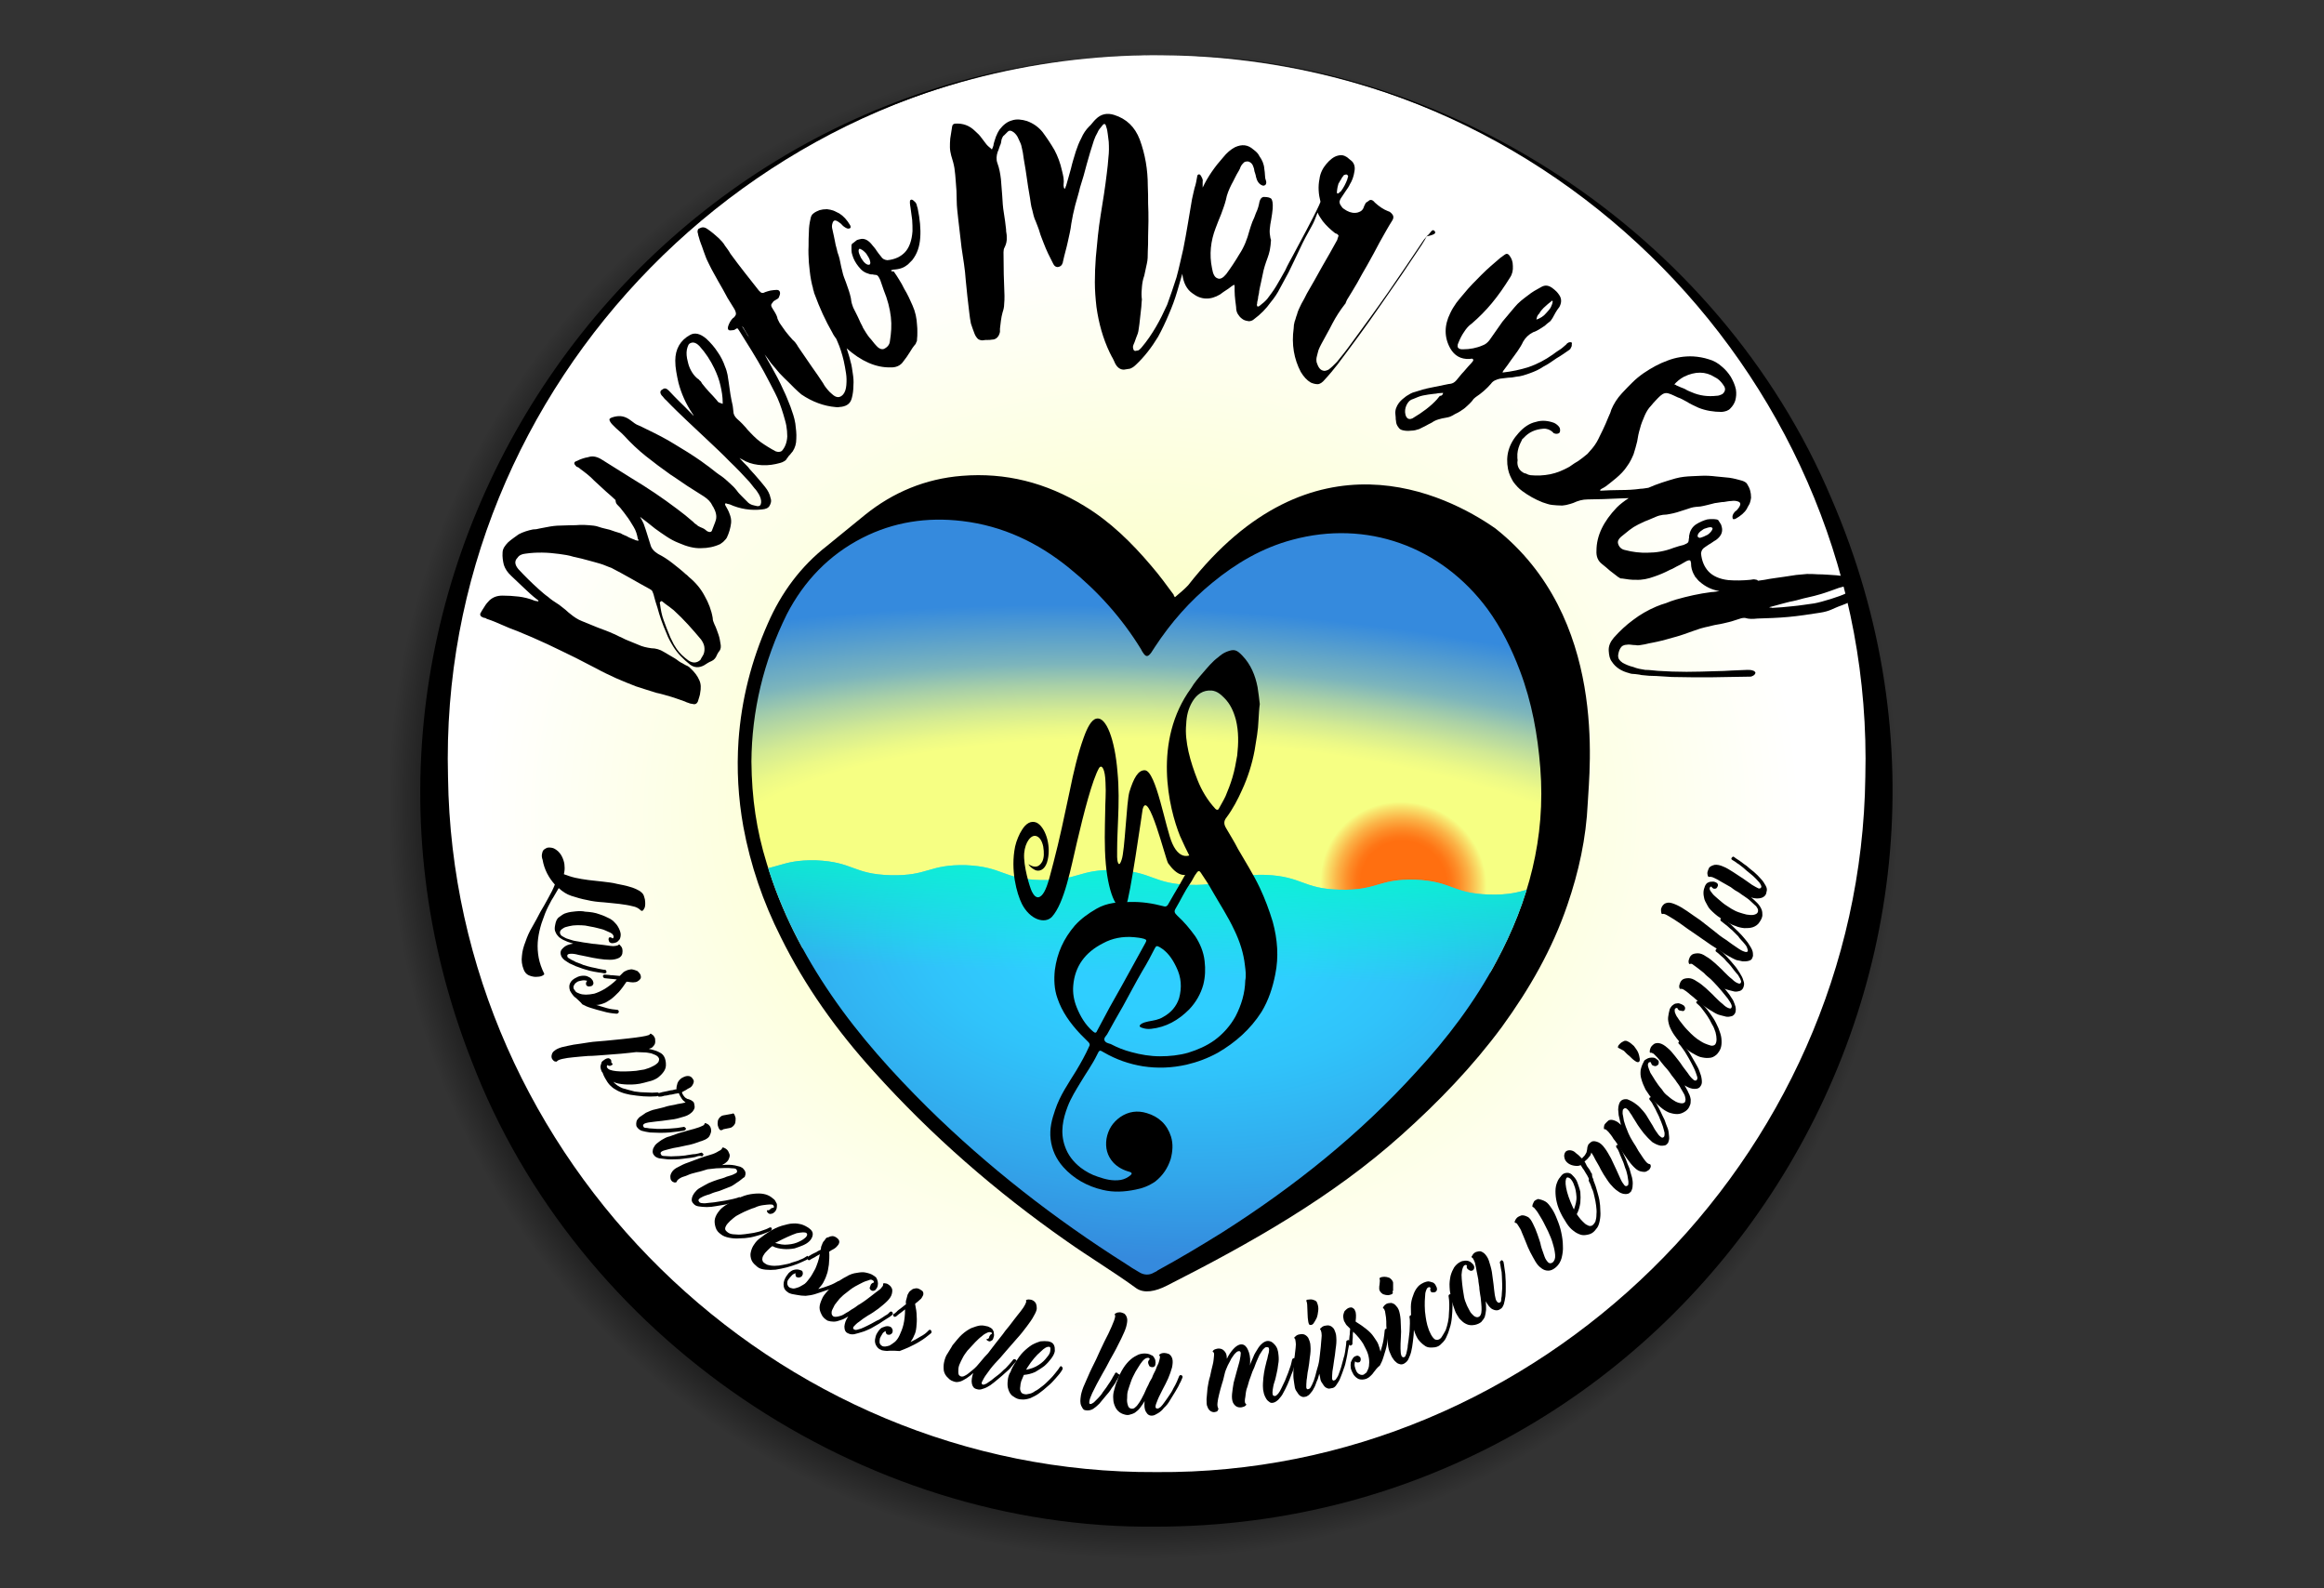
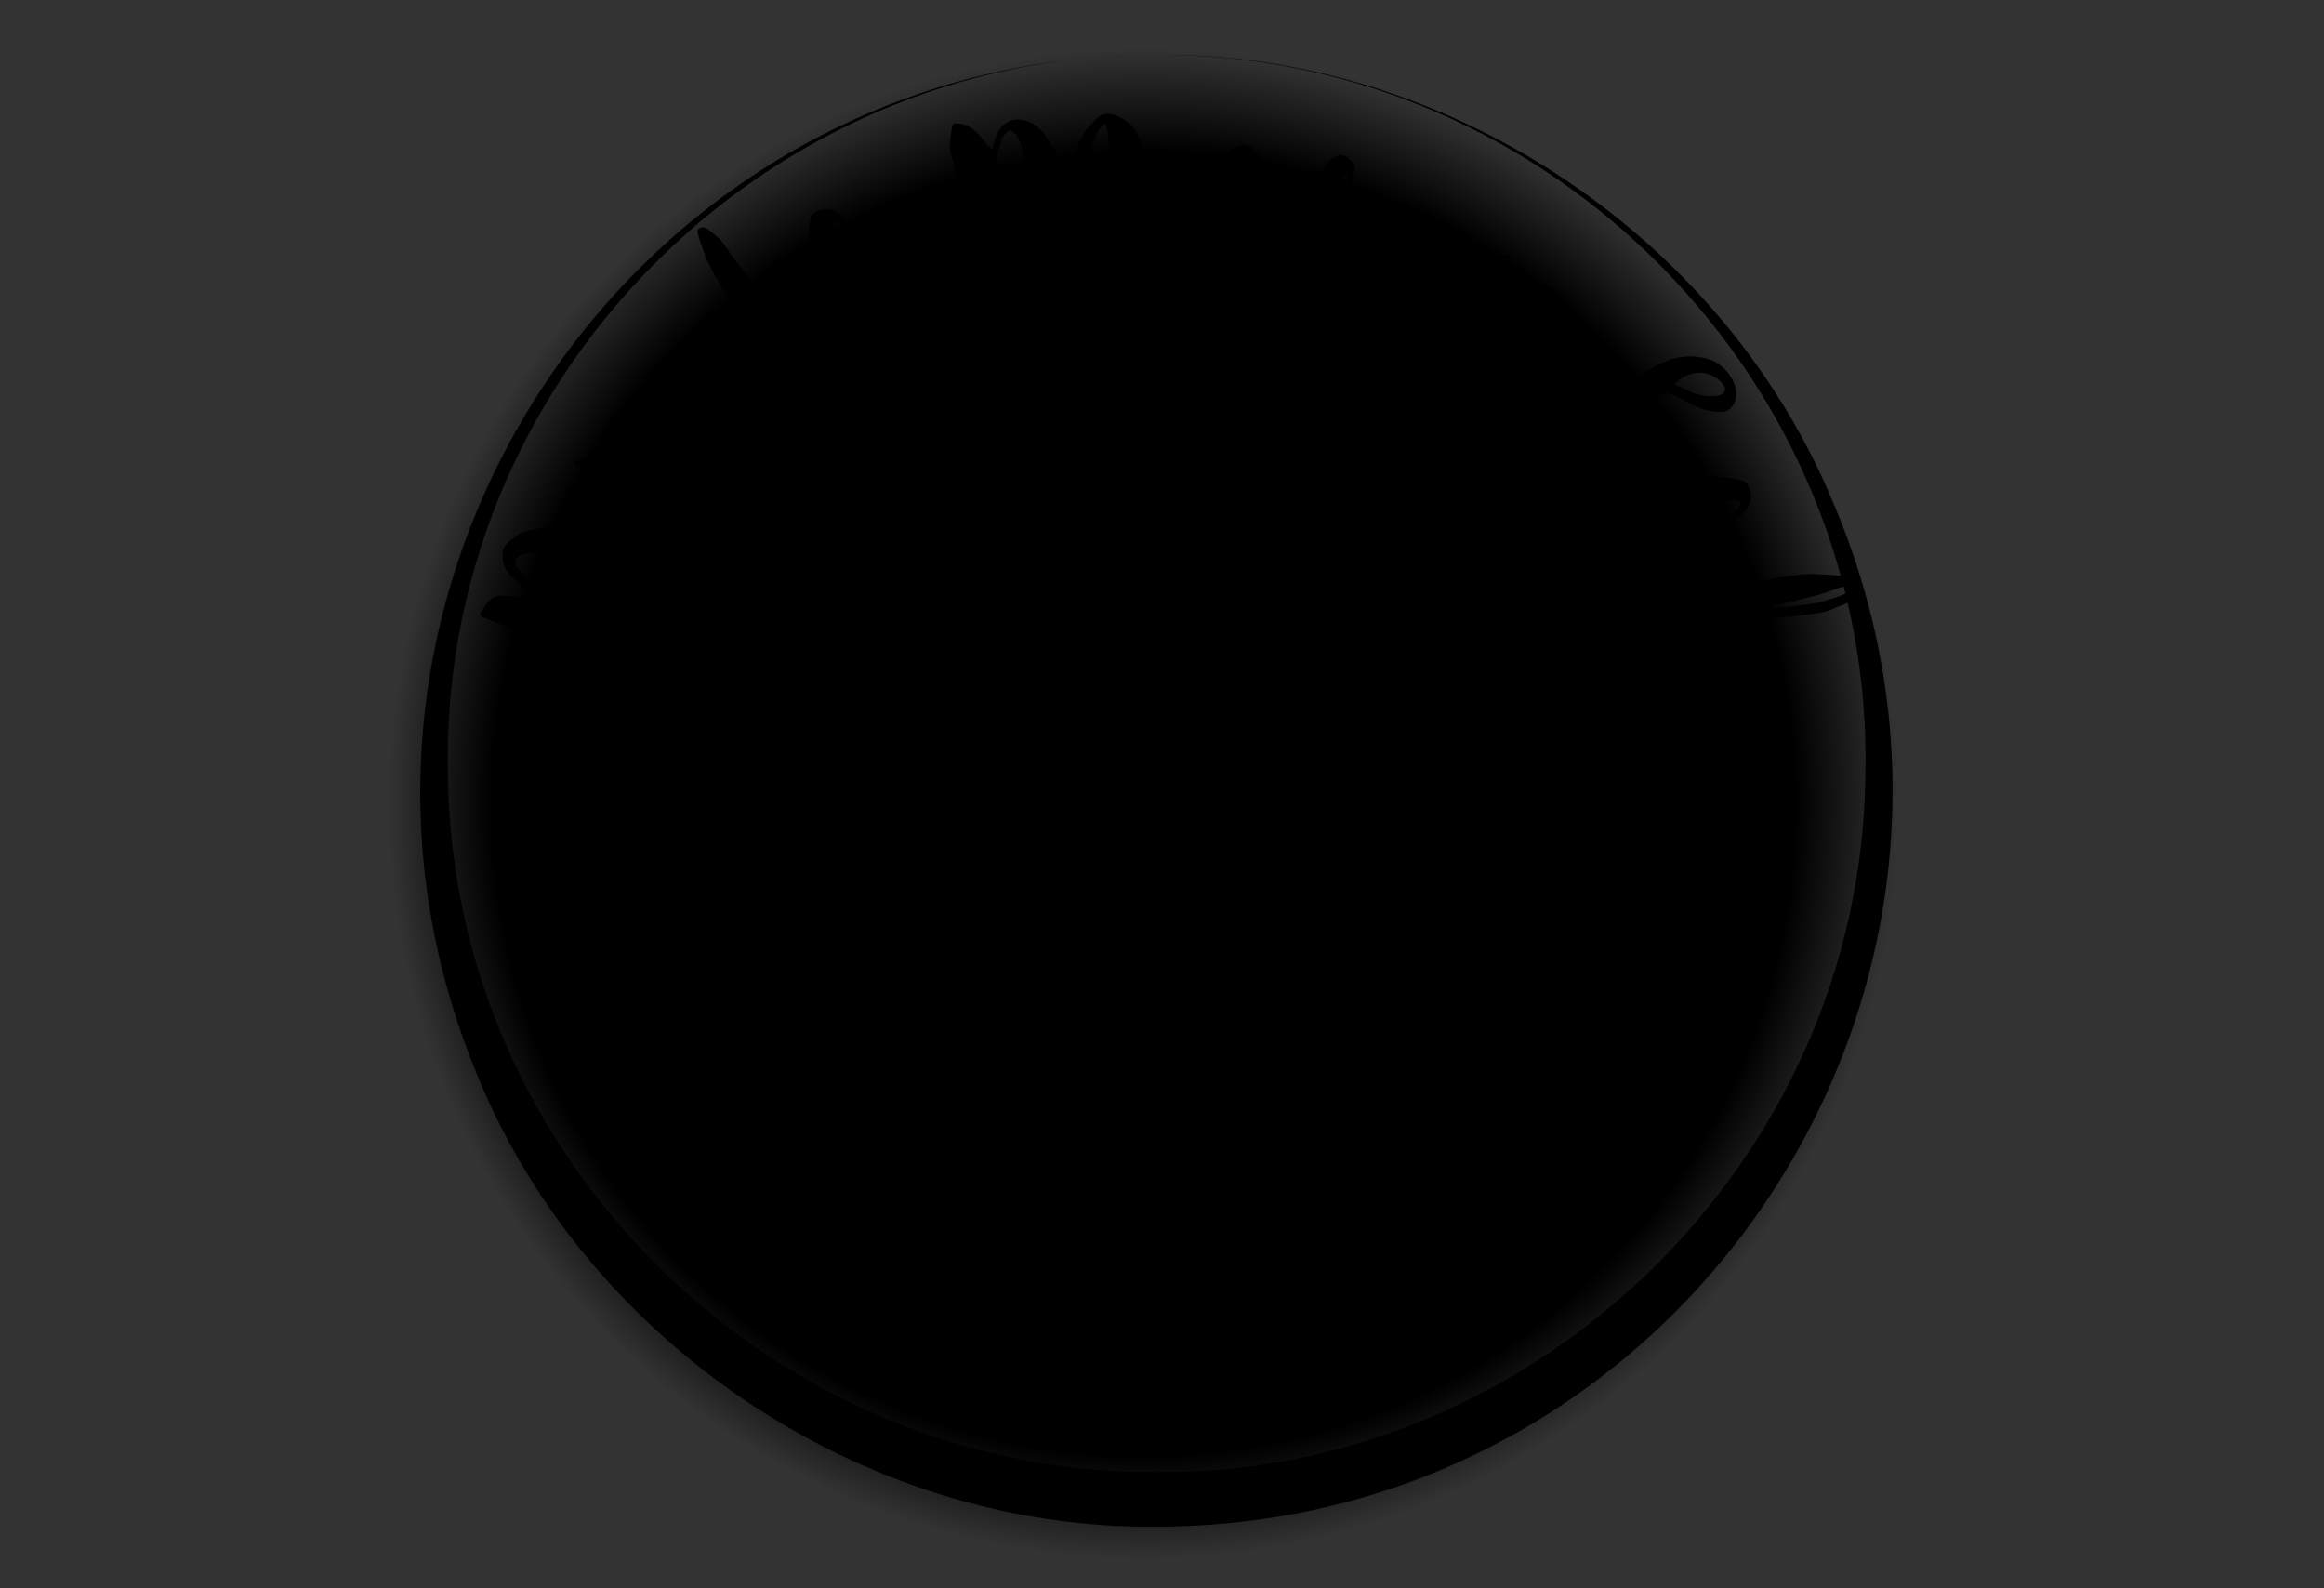
<svg xmlns="http://www.w3.org/2000/svg" xmlns:xlink="http://www.w3.org/1999/xlink" version="1.1" id="info" x="0px" y="0px" viewBox="0 0 720 492" style="enable-background:new 0 0 720 492;" xml:space="preserve">
  <rect x="0" y="0" width="720" height="492" fill="#333333" stroke="none" />
  <style type="text/css">
	.st0{fill:url(#SVGID_1_);}
	.st1{fill:url(#SVGID_00000125578233671042726510000001227053126106714543_);}
	.st2{clip-path:url(#SVGID_00000067197667196374225620000001605985648282296192_);}
	.st3{fill:url(#SVGID_00000070105035159473179300000002093516823045476491_);}
	.st4{fill:url(#SVGID_00000067936855881407972280000015686729185014749117_);}
	.st5{fill:url(#SVGID_00000110434404176994031400000011253176287048101258_);}
	.st6{opacity:0.75;}
	.st7{fill:url(#SVGID_00000039097458662479559660000005739435997350722234_);}
</style>
  <radialGradient id="SVGID_1_" cx="354.305" cy="406.95" r="234.021" gradientTransform="matrix(1 0 0 1 0 -158)" gradientUnits="userSpaceOnUse">
    <stop offset="0.863" style="stop-color:#000000" />
    <stop offset="1" style="stop-color:#000000;stop-opacity:0" />
  </radialGradient>
  <path class="st0" d="M354.3,15c91.2-1,178.9,56.8,214.6,140.8c66.9,154.2-46.3,326.9-214.6,327.1c-94.2,1-184.1-60.1-217.7-148.1  C76.3,181.9,190,14.8,354.3,15L354.3,15z" />
  <g>
    <radialGradient id="SVGID_00000034774086949729117310000006495577106841141399_" cx="353.236" cy="355.834" r="248.998" gradientTransform="matrix(1 0 0 -0.852 0 554.815)" gradientUnits="userSpaceOnUse">
      <stop offset="0.101" style="stop-color:#F9FFB3" />
      <stop offset="0.279" style="stop-color:#FBFFC7" />
      <stop offset="0.821" style="stop-color:#FFFFFF" />
    </radialGradient>
-     <circle style="fill:url(#SVGID_00000034774086949729117310000006495577106841141399_);" cx="358.3" cy="240.8" r="223.7" />
    <g>
      <path d="M364,185c1.5-1.3,2.9-2.4,4.1-3.7c38.4-49.1,79.9-28.3,95.2-17.6c34.9,27.6,29.1,74.7,28.6,85.1    c-0.5,10.9-2.8,21.3-6.3,31.5c-4.7,13.8-11.8,26.1-20.3,37.8c-9.1,12.3-19.6,23.2-31,33.4c-21.5,19.3-46.7,33.5-72.7,46.7    c-3.7,1.9-7.1,2.5-9.5,0.9c-7-5.1-14.5-9.6-21.6-14.6c-21.9-15.3-41.9-32.7-59.8-52.6c-11.5-12.7-21.3-26.4-28.8-41.6    c-5.5-10.9-9.4-22.3-11.6-34.2c-1.6-8.9-2.1-17.8-1.5-26.7c0.9-12.7,4-24.8,9.1-36.3c4.1-9.4,10.1-17.6,18.3-24    c4-3.3,7.9-6.4,11.9-9.7c8.6-6.9,18.6-11.1,29.9-12c13.5-1.1,26.1,2.1,37.9,9.3c8.1,4.9,14.7,11.4,20.8,18.6    c2.5,2.9,4.7,5.9,6.9,8.9C363.6,184.5,363.9,184.8,364,185z" />
      <g>
        <g>
          <g>
            <g>
              <defs>
-                 <path id="SVGID_00000057865637872995350520000016679547166010826134_" d="M232.8,235.9c0.1,11.4,1.6,21.4,4.7,31.4         c4.4,14.7,11.4,28.3,20.1,41c8.7,12.7,19,24.1,29.9,34.9c18.6,18.3,39.3,34.4,61.3,48.3c1.3,0.9,2.6,1.7,4,2.5         c1.5,1,3.2,1.1,4.7,0.2c0.4-0.2,0.9-0.4,1.2-0.7c6.8-3.7,13.3-7.6,19.9-11.7c22.2-14.1,42.5-30.3,60.2-49.8         c9.6-10.4,18.1-21.6,24.8-34.2c10-18.6,15.3-38.3,13.6-59.9c-0.8-10.3-2.6-20.3-6.3-30.1c-2.6-6.9-5.8-13.3-10.1-19.2         c-14.5-19.5-37.5-27.6-60.4-21.4c-9.4,2.5-17.5,7.3-24.8,13.3c-7,5.7-12.8,12.3-17.8,19.9c-0.3,0.5-0.7,1.1-1.1,1.7         c-1.1,1.5-1.7,1.5-2.7-0.1c-0.2-0.3-0.3-0.5-0.5-0.9c-5.9-9.6-13.3-17.9-22.2-25.1c-9.7-7.9-20.6-13.1-33.2-14.6         c-10.9-1.3-21.3,0.3-30.9,5.2c-10.4,5.3-18.1,13.4-23.4,23.6C236.5,204.9,232.9,220.4,232.8,235.9z" />
-               </defs>
+                 </defs>
              <clipPath id="SVGID_00000182494177297531394950000001565984612690119322_">
                <use xlink:href="#SVGID_00000057865637872995350520000016679547166010826134_" style="overflow:visible;" />
              </clipPath>
              <g style="clip-path:url(#SVGID_00000182494177297531394950000001565984612690119322_);">
                <radialGradient id="SVGID_00000035529258152540064300000001648453198381669280_" cx="375.908" cy="439.417" r="485.922" gradientTransform="matrix(0.961 5.994128e-02 9.380792e-03 -0.325 6.881 402.954)" gradientUnits="userSpaceOnUse">
                  <stop offset="0.335" style="stop-color:#F6FF83" />
                  <stop offset="0.357" style="stop-color:#ECF987" />
                  <stop offset="0.392" style="stop-color:#D3EA93" />
                  <stop offset="0.438" style="stop-color:#A9D0A7" />
                  <stop offset="0.48" style="stop-color:#7CB5BC" />
                  <stop offset="0.5" style="stop-color:#6FADC2" />
                  <stop offset="0.593" style="stop-color:#358ADD" />
                </radialGradient>
-                 <polygon style="fill:url(#SVGID_00000035529258152540064300000001648453198381669280_);" points="505.6,141.8 212,131.7          212,292.4 505.6,302.7        " />
                <radialGradient id="SVGID_00000041292328751575840720000014299273390281701763_" cx="442.827" cy="337.143" r="26.801" gradientTransform="matrix(0.961 3.305762e-02 0 -0.947 9.307 578.334)" gradientUnits="userSpaceOnUse">
                  <stop offset="0.518" style="stop-color:#FF6F10" />
                  <stop offset="0.58" style="stop-color:#FE7717" />
                  <stop offset="0.677" style="stop-color:#FD8E29" />
                  <stop offset="0.799" style="stop-color:#FBB347" />
                  <stop offset="0.938" style="stop-color:#F8E66F" />
                  <stop offset="0.998" style="stop-color:#F6FF83" />
                </radialGradient>
                <path style="fill:url(#SVGID_00000041292328751575840720000014299273390281701763_);" d="M460.7,274.8         c0,14-11.6,25-25.8,24.4c-14.2-0.5-25.8-12.3-25.8-26.3s11.6-25,25.8-24.4C449.2,249,460.7,260.8,460.7,274.8z" />
                <g>
                  <radialGradient id="SVGID_00000014621973139673352750000012083831223910437552_" cx="366.559" cy="365.409" r="189.55" gradientTransform="matrix(0.961 3.305762e-02 0 -0.52 9.307 469.726)" gradientUnits="userSpaceOnUse">
                    <stop offset="0.233" style="stop-color:#2FCEFF" />
                    <stop offset="0.416" style="stop-color:#30C3FA" />
                    <stop offset="0.734" style="stop-color:#32A7EB" />
                    <stop offset="1" style="stop-color:#358ADD" />
                  </radialGradient>
                  <path style="fill:url(#SVGID_00000014621973139673352750000012083831223910437552_);" d="M507.2,278.5          c-10.5-5-10.7-4-22.3-4.5c-11.6-0.3-11.7,3.4-23.4,3.1c-11.6-0.3-11.5-4.1-23-4.6c-11.6-0.3-11.7,3.4-23.4,3.1          c-11.6-0.3-11.5-4.1-23-4.6c-11.6-0.3-11.7,3.4-23.4,3.1c-11.6-0.3-11.5-4.1-23-4.6c-11.6-0.3-11.7,3.4-23.4,3.1          c-11.6-0.3-11.5-4.1-23-4.6c-11.6-0.3-11.7,3.4-23.4,3.1c-11.6-0.3-11.5-4.1-23-4.6c-11.6-0.3-11.7,3.4-23.4,3.1          c-11.6-0.3-13.1-8.9-23.8-4.5c-4.9,2,2.6,7,2.6,12.2s-3.8,5.2-3.8,10.5c0,5.2,3.8,5.2,3.8,10.5c0,5.2-3.8,5.2-3.8,10.5          c0,5.2,3.8,5.2,3.8,10.5s-3.8,5.2-3.8,10.5c0,5.2,3.8,5.2,3.8,10.5c0,5.2-3.8,5.2-3.8,10.5s3.8,5.2,3.8,10.5          c0,5.2-3.8,5.2-3.8,10.5c0,5.2,3.8,5.2,3.8,10.5c0,5.2-3.8,5.2-3.8,10.5c0,5.2-1.9,6.4,2.7,8.7c10.5,5,10.7,4,22.3,4.5          c11.6,0.3,11.7-3.4,23.4-3.1c11.6,0.3,11.5,4.1,23,4.6c11.6,0.3,11.7-3.4,23.4-3.1c11.6,0.3,11.5,4.1,23,4.6          c11.6,0.3,11.7-3.4,23.4-3.1c11.6,0.3,11.5,4.1,23,4.6c11.6,0.3,11.7-3.4,23.4-3.1c11.6,0.3,11.5,4.1,23,4.6          c11.6,0.3,11.7-3.4,23.4-3.1c11.6,0.3,11.5,4.1,23,4.6c11.6,0.3,11.7-3.4,23.4-3.1c11.6,0.3,13.1,8.9,23.8,4.5          c4.9-2-2.6-7-2.6-12.2c0-5.2,3.8-5.2,3.8-10.5c0-5.2-3.8-5.2-3.8-10.5c0-5.2,3.8-5.2,3.8-10.5c0-5.2-3.8-5.2-3.8-10.5          c0-5.2,3.8-5.2,3.8-10.5c0-5.2-3.8-5.2-3.8-10.5c0-5.2,3.8-5.2,3.8-10.5s-3.8-5.2-3.8-10.5c0-5.2,3.8-5.2,3.8-10.5          c0-5.2-3.8-5.2-3.8-10.5s2.6-4.9,3.7-10C511,282.7,511.9,280.7,507.2,278.5z" />
                </g>
                <g class="st6">
                  <linearGradient id="SVGID_00000063608154304354071230000002131285230838214817_" gradientUnits="userSpaceOnUse" x1="358.216" y1="196.041" x2="358.216" y2="337.974" gradientTransform="matrix(1 3.492077e-02 0 -1 -0.725 593.82)">
                    <stop offset="0.761" style="stop-color:#00FFC9;stop-opacity:0" />
                    <stop offset="1" style="stop-color:#00FFC9" />
                  </linearGradient>
                  <path style="fill:url(#SVGID_00000063608154304354071230000002131285230838214817_);" d="M507.2,278.5          c-10.5-5-10.7-4-22.3-4.5c-11.6-0.3-11.7,3.4-23.4,3.1c-11.6-0.3-11.5-4.1-23-4.6c-11.6-0.3-11.7,3.4-23.4,3.1          c-11.6-0.3-11.5-4.1-23-4.6c-11.6-0.3-11.7,3.4-23.4,3.1c-11.6-0.3-11.5-4.1-23-4.6c-11.6-0.3-11.7,3.4-23.4,3.1          c-11.6-0.3-11.5-4.1-23-4.6c-11.6-0.3-11.7,3.4-23.4,3.1c-11.6-0.3-11.5-4.1-23-4.6c-11.6-0.3-11.7,3.4-23.4,3.1          c-11.6-0.3-13.1-8.9-23.8-4.5c-4.9,2,2.6,7,2.6,12.2s-3.8,5.2-3.8,10.5c0,5.2,3.8,5.2,3.8,10.5c0,5.2-3.8,5.2-3.8,10.5          c0,5.2,3.8,5.2,3.8,10.5s-3.8,5.2-3.8,10.5c0,5.2,3.8,5.2,3.8,10.5c0,5.2-3.8,5.2-3.8,10.5s3.8,5.2,3.8,10.5          c0,5.2-3.8,5.2-3.8,10.5c0,5.2,3.8,5.2,3.8,10.5c0,5.2-3.8,5.2-3.8,10.5c0,5.2-1.9,6.4,2.7,8.7c10.5,5,10.7,4,22.3,4.5          c11.6,0.3,11.7-3.4,23.4-3.1c11.6,0.3,11.5,4.1,23,4.6c11.6,0.3,11.7-3.4,23.4-3.1c11.6,0.3,11.5,4.1,23,4.6          c11.6,0.3,11.7-3.4,23.4-3.1c11.6,0.3,11.5,4.1,23,4.6c11.6,0.3,11.7-3.4,23.4-3.1c11.6,0.3,11.5,4.1,23,4.6          c11.6,0.3,11.7-3.4,23.4-3.1c11.6,0.3,11.5,4.1,23,4.6c11.6,0.3,11.7-3.4,23.4-3.1c11.6,0.3,13.1,8.9,23.8,4.5          c4.9-2-2.6-7-2.6-12.2c0-5.2,3.8-5.2,3.8-10.5c0-5.2-3.8-5.2-3.8-10.5c0-5.2,3.8-5.2,3.8-10.5c0-5.2-3.8-5.2-3.8-10.5          c0-5.2,3.8-5.2,3.8-10.5c0-5.2-3.8-5.2-3.8-10.5c0-5.2,3.8-5.2,3.8-10.5s-3.8-5.2-3.8-10.5c0-5.2,3.8-5.2,3.8-10.5          c0-5.2-3.8-5.2-3.8-10.5s2.6-4.9,3.7-10C511,282.7,511.9,280.7,507.2,278.5z" />
                </g>
              </g>
            </g>
          </g>
        </g>
      </g>
      <g>
        <path d="M389.9,223c-0.1,3.2-0.7,6.3-1.2,9.4c-0.8,4.3-2.1,8.4-3.9,12.3c-1.3,2.9-2.8,5.8-4.8,8.5c-0.9,1.1-0.9,2.1-0.1,3.4     c1.2,2.1,2.5,4.1,3.6,6.3c2.3,4,4.8,7.9,6.8,12.1c1.6,3.4,2.9,6.9,4,10.5c1.5,5.5,1.9,10.9,0.8,16.3c-0.8,4.1-2.1,8.1-4.3,11.7     c-3.4,5.3-8,9.4-13.5,12.6c-3.1,1.7-6.3,2.9-9.7,3.7c-4.5,1-8.9,1.2-13.5,0.5c-4.3-0.7-8.3-2.1-12.1-4.3     c-1.3-0.8-1.4-0.8-2.1,0.7c-1.5,3.1-3.5,5.8-5.2,8.7c-1.4,2.3-2.9,4.7-3.9,7.3c-1.5,3.9-2.4,8-0.9,12.3c0.9,2.7,2.6,4.9,4.9,6.7     c1.6,1.2,3.4,2.2,5.3,2.8c2.3,0.8,4.6,1.4,7.1,1c1.1-0.2,2.2-0.7,3.1-1.5c0.4-0.4,0.5-0.7-0.3-1c-1.9-0.5-3.7-1.4-5.1-2.9     c-1.9-2.1-2.5-4.6-2.1-7.3c0.5-2.9,1.9-5.1,4.3-6.8c2.5-1.7,5.3-2.1,8.2-1.2c3.7,1.1,6.3,3.5,7.5,7.3c0.7,2.3,0.5,4.6-0.1,6.9     c-0.9,2.8-2.4,5.1-4.8,7c-1.9,1.3-3.9,2.1-6.1,2.5c-3.4,0.7-6.8,0.9-10.1,0.1c-4.8-1.1-9.1-3.5-12.3-7.1     c-2.2-2.5-3.5-5.3-3.9-8.6c-0.4-3.3,0.4-6.2,1.4-9.1c1.5-4.5,4.1-8.2,6.5-12.1c1.5-2.5,2.9-5,4.1-7.7c0.2-0.3,0.1-0.7-0.2-1.1     c-0.9-0.9-1.7-1.7-2.6-2.6c-3.1-3.3-5.7-6.9-7.1-11.1c-1-2.8-1.1-5.8-0.8-8.7c0.7-5.3,2.7-9.7,6.2-13.8c1.9-2.1,4.1-3.7,6.7-5.2     c3.3-1.9,6.8-2.1,10.4-2.1c3.5-0.1,6.9,0.4,10.3,1.3c0.9,0.3,1.3-0.1,1.7-0.9c1.1-1.9,2.1-3.7,3.2-5.5c1.1-2,2.3-4,3.4-6     c0.5-1,0.5-1.9,0-2.8c-1.1-2.1-2.1-4.3-3.1-6.5c-3.5-8.6-8.5-29.5,3.4-45.8c1-1.7,2.3-3.2,3.6-4.7c1.5-1.7,2.9-3.5,4.8-4.9     c0.8-0.7,1.6-1.3,2.6-1.7c2.3-0.9,3.1-0.7,4.9,1.2c2.6,2.7,4,6.1,4.7,9.7c0.3,1.9,0.5,3.5,0.7,5.3     C390.1,219.4,390,221.3,389.9,223z M385.8,303.7c0.3-1.4,0.1-3.1-0.1-4.6c-0.4-3.8-1.6-7.5-3.3-11c-1.9-4.1-4.4-7.9-6.7-11.9     c-1.1-2-2.4-4-3.7-5.9c-0.3-0.5-0.7-0.7-1.2,0c-0.9,1.1-1.3,2.3-2.1,3.4c-1.7,2.4-2.9,5.1-4.4,7.6c-0.7,1.1-0.4,1.5,0.5,2.4     c2.1,1.9,3.9,4.1,5.5,6.3c1.5,2.3,2.6,4.9,2.9,7.7c0.3,2.5,0.2,4.9-0.4,7.3c-0.8,2.9-2.3,5.5-4.4,7.7c-3.3,3.3-7.1,5.5-11.8,6     c-0.9,0.1-1.9,0-2.7-0.3c-1-0.3-1.1-0.7-0.2-1.3c0.7-0.4,1.3-0.5,2.1-0.7c1.6-0.3,3.2-0.5,4.6-1.4c2.4-1.3,4.1-3.3,4.9-5.8     c0.9-3.3,0.7-6.5-0.9-9.7c-1.2-2.5-2.7-4.7-5.1-6.1c-0.9-0.5-1.1-0.4-1.5,0.3c-1.2,2.4-2.5,4.8-3.9,7.1c-2.1,3.6-4,7.3-6,10.9     c-1.7,2.9-3.3,5.8-4.9,8.7c-0.3,0.5-1.1,1.1-0.8,1.9c0.3,0.7,1.2,0.9,1.9,1.1c2.1,1.1,4.1,1.9,6.4,2.5c2.9,0.8,5.9,1.3,8.9,1.3     c2.9,0,5.9-0.3,8.7-1.1c2.9-0.9,5.7-2.1,8.2-3.9c2.7-2,4.9-4.5,6.5-7.4C384.6,311.3,385.7,307.7,385.8,303.7z M367.5,224.3     c-0.3,2.8,0.1,5.7,0.7,8.5c0.7,3.1,1.7,6,2.8,8.8c1.3,3.3,3.1,6.3,5.5,8.9c0.3,0.4,0.9,0.5,1.1,0c0.7-1.3,1.5-2.6,2.1-3.9     c0.8-1.9,1.5-3.7,2.1-5.7c0.7-2.3,1.1-4.6,1.5-6.9c0.4-3.7,0.5-7.3-0.4-11c-0.7-2.6-1.7-4.9-3.6-6.8c-1.1-1.1-2.2-2.1-3.9-2.3     c-2.7-0.2-4.6,1.2-5.9,3.3C368.1,219.5,367.6,221.8,367.5,224.3z M332.5,305.3c-0.2,2.3,0.2,4.6,1.1,6.8c1.1,2.7,2.6,5.3,4.9,7.3     c0.8,0.7,1.1,0.7,1.5-0.3c1.3-2.4,2.5-4.7,3.8-7.1c2.5-4.4,4.9-8.7,7.3-13.1c1.3-2.3,2.5-4.6,3.8-6.9c0.4-0.8,0.3-0.9-0.5-1.2     c-1.1-0.3-2.1-0.4-3.1-0.5c-3.4-0.3-6.7,0.3-9.6,1.9C336.2,295,333,299.3,332.5,305.3z" />
        <g>
          <path d="M374.6,256.9c-0.7,1.9-1.3,3.4-2.1,4.5c-2.8,4.3-6.7,5.7-9.3-0.1c-2.1-4.6-5-22.5-8.5-22.7c-2.1-0.1-3.5,2.5-4.8,6.7      c-0.9,3.1-1.4,18.3-2.4,21c-0.3,0.9-0.7,1.9-1.1,1s-0.3-2.6-0.3-3.9c0-3.4,0.2-6.5,0.3-9.7c0.2-4.8,0.3-9.6-0.2-14.7      c-0.8-9.9-3.5-17.1-6.5-16.4c-1.6,0.3-2.9,2.9-4,6c-1.7,4.7-3.1,10.5-4.3,16.5c-1.6,7.5-3.2,15.2-5,22c-0.9,3.3-1.7,7.1-2.9,9.2      c-1.1,1.9-2.5,2.5-3.8-0.1c-0.7-1.4-2.7-8.1-2.4-11.9c0.3-3.5,2.2-5.9,3.8-5.3c0.9,0.3,1.7,1.3,2.1,3.2c0.3,1.9,0.3,3.5-0.3,4.7      c-0.8,1.4-1.7,1.7-2.7,1.5c-0.5-0.1-1.1-0.4-1.6-0.7c0.7,1.1,1.5,1.5,2.3,1.9c1.7,0.5,3.2-0.8,3.7-3.3      c1.1-4.8-0.9-10.3-3.5-11.5c-1.7-0.7-3.3,0.3-4.5,2.3c-0.8,1.2-1.7,3.3-2.1,5.1c-1.5,7.3,0.5,14.6,2.1,17.8      c2.5,4.9,7.1,6.3,9.3,4c3.9-4.3,5.9-15.3,7.7-22.9c2.2-9.4,4.8-19.5,6.9-23.2c0.9-1.3,1.9,0.5,2,4.5c0.2,3.3-0.1,6.1-0.1,9.1      c-0.1,5.3-0.3,10.5,0.2,16.2c0.9,9.8,3.9,15.9,6.3,12.6c1.1-1.6,5-29,5.1-29.6c1.7-6.7,7.1,15.5,7.9,16.7      c2.7,3.8,5.3,4.7,7.7,2.3c2-1.9,3.7-5.1,5-10.6C374.6,258.3,374.8,258,374.6,256.9z" />
          <path d="M318.5,271.3L318.5,271.3L318.5,271.3L318.5,271.3z" />
        </g>
      </g>
    </g>
    <g>
      <path d="M276.6,83.6c0.1-0.1,0.2-0.1,0.3-0.1c0.1,0,0.1,0,0.2,0c1.1-0.1,2.2-0.3,3.2-0.9c0.4-0.3,0.8-0.5,1-0.7    c0.5-0.5,1-1,1.3-1.3c1.5-1.9,2.3-4.1,2.5-7c0.2-2.7-0.1-5.7-0.8-9.1c-0.1-0.4-0.3-0.8-0.3-1.1c-0.1-0.3-0.3-0.7-0.7-1    c-0.4-0.4-0.8-0.7-1.1-0.5c-0.3,0.1-0.3,0.3-0.3,1c0,0.3,0.1,0.8,0.2,1.5c0.2,1.2,0.3,2.5,0.5,3.7c0.1,1.2,0.1,2.4,0.1,3.5    c-0.2,2.9-1,5.1-2.3,6.5c-1.3,1.4-3.2,2.3-5.5,2.5c-0.9-0.1-1.5-0.4-2-1.2c-0.4-0.5-0.9-1.1-1.3-1.7c-0.4-0.7-0.9-1.2-1.3-1.7    c-1.2-1.6-2.5-2.3-3.9-1.9c-0.4,0.1-0.9,0.2-1.1,0.4c-0.3,0.3-0.7,0.5-1,0.8c-0.3,0.1-0.4,0.3-0.5,0.7c0,0.5,0,1.1,0,1.5    c0,0.5,0.1,1.1,0.3,1.6c0.3,1.1,1,2.4,1.9,3.5c0.9,1.2,1.9,1.9,3.4,2.3c0.2,0.1,0.4,0.1,0.7,0.1c0.2,0,0.3,0,0.7,0.1    c0.5,0,0.9,0.1,1.1,0.3c0.3,0.3,0.5,0.7,0.8,1.3c0.3,0.9,0.7,2,1.1,3.2c1.2,2.9,1.9,5.7,2.2,8.3s0.1,5-0.3,7.5    c-0.1,1.1-0.8,1.9-1.9,2.4c-0.7,0.2-1.5-0.1-2.2-0.9c-0.9-0.9-1.5-1.9-2.3-2.7c-0.7-0.9-1.3-1.9-1.9-2.9c-0.3-0.8-0.8-1.5-1.1-2.3    c-0.3-0.7-0.7-1.5-1.1-2.3c-0.4-0.9-0.9-1.6-1.1-2.4c-0.3-0.8-0.4-1.5-0.5-2.3c-0.3-1.4-0.8-2.9-1.5-4.8c-0.4-1.1-0.9-2.2-1.1-3.3    c-0.3-1.1-0.5-2.1-0.7-3.1c-0.1-0.7-0.3-1.3-0.5-2c-0.3-0.7-0.4-1.2-0.5-1.7c-0.1-0.5-0.3-1.1-0.4-1.5c-0.2-0.9-0.3-1.7-0.5-2.5    c-0.2-0.8-0.3-1.5-0.5-2.3c-0.2-0.7-0.2-1.3,0-1.9c0.3-1.1,0.9-1.2,2.1-0.3c0.3,0.2,0.7,0.5,1.2,1.1c0.9,0.7,1.5,1,2.1,0.7    c0.3-0.1,0.3-0.4,0.1-0.9c-1-1.7-2.1-2.9-3.4-3.7c-0.7-0.3-1.3-0.7-1.9-0.9s-1.1-0.3-1.9-0.4c-0.9,0-1.6,0.1-2.3,0.3    c-0.7,0.3-1.3,0.5-2,1.1c-0.4,0.3-0.7,0.9-0.8,1.6c-0.3,1.3-0.5,2.6-0.5,4.1c-0.1,1.4-0.1,2.9-0.1,4.3c-0.1,1.7,0,3.5,0.1,5.2    c0.2,1.7,0.3,3.5,0.7,5.5c0.1,0.4,0.2,0.9,0.3,1.4c0.1,0.4,0.3,0.9,0.3,1.3c0.1,0.3,0.3,0.8,0.3,1.1c0.1,0.2,0.1,0.3,0.2,0.5    c1.5,4.1,3.3,8.1,5.5,11.9c0.3,0.7,0.8,1.3,1.2,1.9c0.1,0.3,0.2,0.4,0.3,0.7c0.9,2,1.5,4,2,6.1c0.3,1.3,0.5,2.6,0.7,3.8    c0.2,1.2,0.2,2.5,0.1,3.7c-0.1,1.2-0.4,2.2-1,2.9c-1,1.1-2.1,1.1-3.4-0.1c-0.5-0.4-1.1-1-1.5-1.5c-0.4-0.5-0.9-1.1-1.3-1.9    c-1.1-1.7-2.3-3.4-3.5-5.1s-2.3-3.4-3.5-5.1c-0.3-0.5-0.8-1.1-1.1-1.7c-0.3-0.5-0.8-1.1-1.3-1.5c-0.8-0.9-1.5-1.7-2.2-2.6    s-1.3-1.9-1.9-2.7c-0.1-0.3-0.3-0.5-0.4-0.8c-0.1-0.3-0.3-0.5-0.3-0.9c-0.3-0.9-0.8-1.7-1.5-2.8c-0.5-0.7-0.5-1.2,0-1.7    c0.2-0.3,0.3-0.5,0.7-0.7c0.3-0.2,0.5-0.3,0.8-0.5c0.3-0.1,0.4-0.3,0.5-0.5c0.1-0.3,0.2-0.5,0.3-0.8c0.1-0.4,0.1-0.8-0.1-1.1    c-0.2-0.3-0.5-0.4-0.9-0.4c-0.5,0-1.2,0.1-1.9,0.2c-0.5,0.1-1.1,0.3-1.7,0.5c-0.3,0.2-0.7,0.3-1,0.2c-0.2,0-0.5-0.3-0.9-0.7    c-2.9-3.7-5.9-7.4-8.8-11.4c-0.5-0.9-1.1-1.7-1.7-2.5c-0.5-0.9-1.2-1.6-1.9-2.3c-0.5-0.4-1.1-1-1.6-1.4c-0.5-0.4-1.1-0.9-1.7-1.3    c-0.9-0.7-1.7-0.9-2.6-0.4c-0.5,0.1-0.7,0.5-0.7,1.1c0,0.2,0.1,0.3,0.1,0.5c0.1,0.2,0.1,0.3,0.1,0.5c0.2,0.5,0.3,1.1,0.5,1.7    c0.2,0.5,0.4,1.2,0.7,1.9c0.3,1,0.7,1.9,1,2.8c0.3,0.9,0.8,1.9,1.2,2.7c0.9,1.9,1.9,3.5,2.8,5.2c1,1.7,2,3.5,2.9,5.2l2.1,3.4    c0.3,0.5,0.5,1.1,0.5,1.5c0,0.4-0.3,0.8-0.7,1.2l-0.2,0.1c-0.7,0.7-1.1,1.4-1.5,2.5c-0.3,1.1,0.1,1.5,1.1,1.3    c0.5,0,0.9-0.1,1.1-0.3c0.2-0.1,0.4-0.3,0.7-0.3c0.1,0.1,0.1,0.3,0.3,0.4c2.8,4.5,5.5,8.7,7.9,13.1c1.2,2.2,2.3,4.4,3.4,6.5    s1.9,4.4,2.6,6.7c0.3,1.1,0.7,2.3,0.9,3.4c0.2,1.1,0.3,2.3,0.3,3.4c-0.1,1.9-0.7,3.4-1.7,4.5c-0.5,0.3-1.1,0.4-1.9,0.1    c-1.7-0.9-3.3-1.9-4.7-2.9c-1.5-1.1-2.8-2.5-4.1-3.9c-0.5-0.7-1.1-1.2-1.5-1.7c-0.5-0.5-1.1-1.1-1.7-1.6c-0.7-0.7-1.1-1.4-1.1-2.3    c0-0.3-0.1-0.5-0.1-0.9c0-0.3-0.1-0.5-0.1-0.8c-0.3-1.2-0.5-2.4-0.7-3.5c-0.2-1.1-0.3-2.3-0.5-3.5c-0.1-0.9-0.3-1.7-0.4-2.6    c-0.2-0.9-0.4-1.7-0.8-2.6c-0.5-1.5-1.3-3.1-2.3-4.5c-0.9-1.4-2.1-2.8-3.5-4.1c-1.9-1.6-3.6-2-5.1-1.1c-2.9,1.6-4.5,4.3-4.5,7.9    c0,1.1,0.1,2.3,0.3,3.4c0.2,1.1,0.4,2.3,0.7,3.5c0.9,3.4,2.3,6.5,4.3,9.5c0.1,0.2,0.3,0.3,0.4,0.7c-0.3-0.3-0.8-0.8-1.1-1.1    c-1.1-1.1-2.1-2.2-3.3-3.3c-1.1-1.1-2.2-2.2-3.3-3.4c-0.7-0.7-1.3-0.9-1.9-0.4c-0.9,0.4-0.9,1.1-0.3,1.9c0.3,0.3,0.5,0.5,0.7,0.8    c0.2,0.3,0.4,0.4,0.7,0.7c2.1,2.2,4.3,4.3,6.4,6.3c2.2,2.1,4.4,4.1,6.7,6.3c2.2,2.1,4.4,4.1,6.5,6.3c2.2,2.1,4.3,4.3,6.2,6.4    c0.5,0.7,1.1,1.3,1.5,1.9c0.5,0.5,1,1.2,1.4,1.9c0.5,0.9,0.8,1.9,0.7,2.6c-0.1,0.8-0.4,1.1-1.1,1.1c-0.7-0.1-1.2-0.3-1.7-0.4    c-0.5-0.2-1.1-0.5-1.5-1c-0.5-0.5-1.1-1.1-1.7-1.7c-0.5-0.5-1.1-1.1-1.5-1.7c-0.7-0.9-1.4-1.6-2.2-2.3c-0.8-0.7-1.6-1.5-2.6-2.2    c-1.1-0.7-2.1-1.5-3.1-2.3c-1.1-0.9-2.1-1.5-3.1-2.3c-2.7-1.9-5.6-3.7-8.3-5.3c-2.7-1.7-5.7-3.2-8.6-4.6c-0.9-0.4-1.7-0.9-2.5-1.2    c-0.9-0.3-1.6-0.9-2.4-1.5c-0.9-0.7-1.7-1.1-2.6-1.3c-0.9-0.2-1.7-0.1-2.6,0.1c-1.1,0.3-1.5,0.5-1.5,0.9c0,0.3,0.4,1.1,1.3,1.9    c0.5,0.5,1.1,1.1,1.6,1.5c0.5,0.4,1.1,1,1.6,1.5c2.1,2.3,4.4,4.5,6.8,6.4c2.4,1.9,4.9,3.8,7.6,5.7c1.9,1.2,3.5,2.4,5.2,3.5    c1.7,1.1,3.5,2.2,5.2,3.3c1.2,0.8,2.1,1.7,2.6,2.8c0.1,0.2,0.1,0.3,0.2,0.3c0.9,1.6,1.2,2.9,0.9,4.1c-0.3,1.1-0.9,2.3-1.3,3.5    c-0.3,0.4-0.8,0.4-1.5,0c-0.3-0.3-0.5-0.4-0.9-0.7c-0.3-0.2-0.7-0.3-1.1-0.5c-0.3-0.2-0.8-0.3-1.1-0.7c-0.3-0.2-0.8-0.5-1.1-0.9    c-0.8-0.7-1.6-1.3-2.5-2.1c-0.9-0.7-1.7-1.3-2.6-2c-4.5-3.4-9.1-6.5-14.1-9.5l-9.1-5.7c-1.4-0.9-2.7-1.2-3.9-0.9    c-0.3,0.1-0.7,0.2-1.3,0.3c-1.1,0.3-2.1,0.7-3.1,1.2c-0.4,0.3-0.4,0.7,0.1,1.2c0.2,0.3,0.3,0.4,0.7,0.5c0.3,0.1,0.5,0.3,0.7,0.5    c1.5,1.1,3.1,2.3,4.4,3.7c1.2,1.1,2.5,2.3,3.7,3.4c1,0.9,2,1.7,2.9,2.6c0,0.4,0.1,1,0.5,1.4c0.5,0.5,1.1,1.1,1.5,1.7    c0.4,0.5,0.9,1.1,1.3,1.7c0.9,1.1,1.6,2.4,2.3,3.5c0.7,1.1,1.1,2.5,1.3,3.7c0.1,0.1,0.1,0.3,0.2,0.3c0.1,0.1,0,0.3-0.2,0.3    c-0.3-0.1-0.5-0.1-0.8-0.2c-0.2-0.1-0.3-0.2-0.7-0.3c-0.7-0.3-1.3-0.5-1.9-0.9c-0.7-0.3-1.3-0.5-1.9-0.9c-1.1-0.3-2.3-0.7-3.4-1.1    c-1.1-0.3-2.3-0.5-3.4-0.9s-2-0.4-2.9-0.5c-0.9-0.1-1.9-0.1-2.9-0.1c-1,0.1-1.9,0.1-2.9,0.1c-1.1,0-2,0.1-3.1,0.1    c-1.5,0-2.9,0.2-4.4,0.5c-0.7,0.1-1.4,0.3-2.1,0.4c-0.7,0.2-1.4,0.3-2.1,0.3c-1.5,0.3-3.1,0.8-4.4,1.5c-1.1,0.8-2.3,1.6-3.3,2.5    c-0.4,0.4-0.9,1-1.2,1.5s-0.5,1.1-0.5,1.7c-0.1,1.3,0.1,2.6,0.4,3.8c0.4,1.2,1.1,2.3,2.3,3.4c1.3,1.2,2.6,2.5,3.9,3.7    c1.3,1.2,2.6,2.5,4.1,3.6c0.1,0.1,0.2,0.2,0.3,0.2c0.1,0.1,0.1,0.1,0.1,0.3c0,0.1-0.1,0.1-0.1,0.1c-0.2-0.1-0.3-0.1-0.5-0.1    s-0.3-0.1-0.5-0.1c-1.7-0.7-3.4-1.1-5-1.3c-1.7-0.2-3.4-0.3-5-0.3s-2.9,0.4-4.1,1.5c-0.5,0.5-1.1,1.2-1.5,1.9s-0.9,1.3-1.2,2    l-0.1,0.1c-0.1,0.4,0,0.9,0.5,1.1c0.3,0.1,0.5,0.3,0.8,0.3s0.4,0.1,0.7,0.3c1.6,0.5,3.2,1.2,4.8,1.9c1.5,0.7,3.1,1.3,4.7,1.9    c3.2,1.3,6.2,2.6,9.2,4c2.9,1.4,5.9,2.8,8.9,4.3c2.1,1.1,4.1,2.1,6.2,3.2c2,1.1,4.1,2.1,6.3,3.1c2,0.9,4.1,1.7,6.1,2.5    c2.1,0.7,4.1,1.3,6.3,2c1.5,0.3,3.1,0.8,4.5,1.2c1.4,0.4,2.9,1,4.4,1.5c0.3,0.2,0.7,0.3,1,0.4c0.3,0.1,0.7,0.3,1.1,0.3    c1,0.3,1.5,0.1,1.9-0.7c0.1-0.3,0.3-0.9,0.4-1.3c0.1-0.4,0.3-0.9,0.3-1.3c0.3-1.5,0.3-2.9-0.3-4.1c-0.5-1.2-1.5-2.5-2.7-3.6    c-0.3-0.3-0.5-0.5-0.9-0.7c-0.8-0.3-1.4-0.8-2.1-1.1c-0.7-0.4-1.2-0.9-1.9-1.3c-1.1-0.7-2.3-1.3-3.4-2c-1.1-0.7-2.5-1.1-3.8-1.1    c-1.5-0.2-2.8-0.5-4.1-1.1c-1.3-0.5-2.6-1.1-3.9-1.6c-0.7-0.3-1.3-0.7-1.9-0.9c-0.7-0.3-1.3-0.7-1.9-0.9c-1.5-0.7-3.2-1.3-4.8-1.9    c-1.6-0.7-3.3-1.3-4.9-2c-1.3-0.5-2.5-1.3-3.7-2.3c-0.7-0.5-1.2-1.1-1.9-1.6c-0.7-0.5-1.3-1.1-2-1.5c-1.1-0.7-2-1.3-2.9-2.1    c-1-0.7-1.9-1.5-2.8-2.3c-1.1-1-2.2-2-3.3-3.1c-1.1-1.1-2.1-2.1-3.1-3.2c-1.1-1.3-1.3-2.5-0.3-3.5c0.5-0.8,1.4-1.2,2.5-1.3    c3.4-0.5,6.9-0.4,10.5,0.1c1.5,0.2,2.9,0.4,4.5,0.9c1.5,0.3,3.1,0.7,4.5,1.1c1.2,0.3,2.5,0.7,3.6,1c1.1,0.3,2.3,0.9,3.5,1.3    c2,1,3.9,2.1,5.9,3.2c1.9,1.1,3.9,2.2,5.9,3.3c0.5,0.3,0.9,0.5,1,1c0.1,0.2,0.1,0.3,0.2,0.5c0.1,0.2,0.1,0.3,0.2,0.7    c0.3,1.2,0.7,2.5,1.1,3.7c0.3,1.2,0.7,2.4,1.1,3.6c0.5,1.5,1.1,2.9,1.7,4.3c0.5,1.4,1.3,2.8,2.1,4.1c1.3,2.1,3.1,3.9,5.1,5.5    c1.4,1.1,2.9,1.1,4.4,0.3c0.8-0.5,1.5-1,2.3-1.3c0.9-0.4,1.4-1.1,1.7-1.9c0.1-0.3,0.3-0.5,0.5-0.9c0.5-0.5,0.8-1.2,0.7-2.1    c-0.2-1.1-0.3-2.2-0.7-3.3s-0.7-2.1-1.3-3.3c-0.3-0.7-0.5-1.2-0.5-1.9c-0.4-2.4-1.3-4.7-2.5-6.8c-1.1-2.1-2.7-4.1-4.9-5.9    c-0.1-0.1-0.3-0.3-0.4-0.4c-0.1-0.1-0.3-0.3-0.5-0.4c-1.3-1.2-2.7-2.3-4.1-3.4c-1.4-1.1-2.9-2.1-4.5-2.9c-1.3-0.8-2.1-1.7-2.4-2.9    c-0.3-1.1-0.7-2.1-1-3.2s-0.7-2.1-1.1-3.3c-0.3-0.7-0.7-1.4-1.1-2.1c1.5,1.1,3.1,2.4,4.6,3.6c1.2,0.9,2.4,1.7,3.6,2.5    c1.2,0.8,2.5,1.5,3.8,2c2.5,1.1,4.8,1.7,6.9,1.6c2.1,0,4.1-0.4,6-1.3c0.3-0.3,0.8-0.5,1.1-0.9c0.3-0.3,0.7-0.7,0.9-1.1    c0.7-1.5,1.1-2.9,1.3-4.5c0.1-1-0.1-1.9-0.5-2.9c-0.3-0.9-0.8-1.7-1.3-2.6c-0.2-0.5,0-0.7,0.5-0.5c0.1,0.1,0.3,0.1,0.4,0.1    c0.1,0.1,0.3,0.1,0.4,0.1c3.3,1.5,6.7,2,10.1,1.6c1.1-0.1,1.9-0.4,2.3-1.1c0.4-0.7,0.7-1.5,0.3-2.5c-0.2-1.1-0.8-2.3-1.7-3.4    c-0.9-1.1-1.7-2.1-2.6-3.1c-0.9-1.1-1.9-2-2.7-3.1c-0.9-0.9-1.9-1.9-2.6-2.7c0.7,0.3,1.3,0.7,1.9,1c1.7,0.8,3.4,1.1,5.1,1.2    c2,0.1,3.8-0.2,5.6-0.7c0.4-0.1,0.9-0.3,1.2-0.5s0.7-0.4,0.9-0.9c0.3-0.3,0.5-0.8,0.9-1.1c0.3-0.3,0.5-0.7,0.9-1.1    c0.7-1.1,1.1-2.3,1.1-3.9c0.1-1.5-0.1-3.1-0.3-4.7c-0.3-1.9-0.9-3.5-1.5-5.2c-0.7-1.7-1.3-3.4-2.2-5.2c-1.1-2.5-2.5-5.1-3.9-7.6    c-0.7-1.1-1.3-2.3-1.9-3.4c0.7,0.9,1.3,1.7,1.9,2.6c0.9,1.1,1.9,2.2,2.7,3.2c0.9,1,1.9,1.9,2.8,2.8c0.7,0.7,1.3,1.3,1.9,1.9    c0.7,0.7,1.4,1.3,2.1,1.9c3.4,2.3,7,3.6,10.6,3.9c0.3,0,0.7,0.1,1,0c0.3,0,0.5-0.1,0.9-0.1c1.7-0.3,2.7-1.1,3.1-2.7    c0.3-1.1,0.5-2.5,0.5-4c0.1-1.1,0-2.4-0.2-3.6c-0.2-1.2-0.3-2.5-0.7-3.7c-0.3-1.4-0.8-2.8-1.2-4.1c4.5,4,9.1,6,13.5,5.9    c1.7,0.1,3.2-0.5,4.1-1.9c0.7-0.9,1.3-1.7,1.9-2.7c0.5-0.9,1.2-1.9,1.9-2.7c0.1-0.3,0.1-0.4,0.3-0.7c0.1-0.2,0.1-0.4,0.1-0.7    c0.1-0.7,0.1-1.5,0.1-2.2c0-0.8,0-1.5-0.1-2.3c-0.1-2-0.5-4-1.4-6c-0.7-1.6-1.5-3.4-2.6-5.2c-0.4-0.9-1-1.9-1.5-2.7    c-0.5-0.9-1.1-1.7-1.7-2.6C275.8,84.1,275.9,83.6,276.6,83.6z M269.5,81.9c-0.5,0.3-1.2,0-1.9-0.8c-0.4-0.5-0.7-1-0.9-1.3    c-0.4-0.9-0.7-1.5-0.7-2.1s0.3-0.8,0.7-0.5c0.5,0.2,1.1,0.7,1.7,1.4c0.5,0.8,1.1,1.6,1.2,2.5C269.7,81.5,269.6,81.7,269.5,81.9z     M205.3,186.4c0.5,0.4,1.1,0.9,1.7,1.3c0.5,0.3,1.1,0.9,1.7,1.3c3.2,2.9,5.9,6,8.5,9.1c0.5,0.7,0.9,1.5,1,2.2    c0.1,0.7,0.1,1.5-0.2,2.3c-0.1,0.3-0.3,0.5-0.5,0.9c-0.2,0.3-0.3,0.5-0.5,0.9c-1.1,1-2.3,1.1-3.7,0.2c-1.5-1.1-2.7-2.2-3.6-3.5    c-0.4-0.7-0.9-1.3-1.2-2c-0.3-0.7-0.7-1.3-1-2.1c-0.7-1.6-1.3-3.3-1.9-4.9s-0.9-3.3-1.1-4.9l-0.1-0.5    C204.7,186.1,205,186.1,205.3,186.4z M213.1,112.1c-0.4-1.5-0.5-2.7-0.3-3.8c0.1-0.5,0.3-1.1,0.5-1.5c0.3-0.5,0.9-0.7,1.5-0.7    c0.7,0.1,1.2,0.4,1.9,1.1c1.9,2.1,3.4,4.4,4.6,6.9c0.9,1.9,1.5,3.5,1.9,5.3c0.4,1.7,0.7,3.5,0.7,5.2c0,0.1,0,0.3,0,0.5    c-0.3-0.1-0.8-0.3-1.1-0.4c-0.3-0.1-0.5-0.4-0.8-0.8c-0.8-0.9-1.5-1.7-2.3-2.5c-0.8-0.9-1.5-1.7-2.2-2.6c-0.2-0.3-0.3-0.7-0.7-0.9    c-0.2-0.3-0.4-0.5-0.8-0.7c-0.9-0.8-1.4-1.5-1.9-2.4C213.6,113.9,213.3,113,213.1,112.1z M229.9,101.1c0.2,0.1,0.4,0.3,0.7,0.9    c0.3,0.5,0.7,1.2,1.1,1.9c0.3,0.4,0.5,0.9,0.8,1.3c-0.3-0.4-0.5-0.9-0.9-1.3C231.1,102.9,230.4,101.9,229.9,101.1z" />
      <path d="M444.4,71.5c-0.3-0.3-0.7-0.3-1.1,0.3c-0.3,0.4-0.7,0.9-1.1,1.2c-0.3,0.3-0.7,0.9-1.1,1.3c-3.7,5.5-7.3,10.9-11,16.2    c-3.7,5.3-7.5,10.5-11.4,15.8c-1.5,2.1-3.1,4.1-4.5,5.8c-0.4,0.4-0.9,0.9-1.3,1.3c-0.3,0.3-0.9,0.8-1.3,1.1    c-0.7,0.3-1.2,0.5-1.7,0.3c-0.5-0.1-1-0.5-1.3-1c-0.3-0.4-0.5-1.1-0.7-1.6c-0.1-0.7-0.1-1.2,0.1-1.9c0.2-0.7,0.3-1.3,0.5-1.9    c0.3-0.7,0.5-1.2,0.9-1.9c1.1-2.1,2.3-4.1,3.4-6.3c1.1-2.1,2.4-4.1,3.8-5.9c0.2-0.2,0.3-0.3,0.4-0.7c0.1-0.3,0.2-0.4,0.3-0.7    c1.1-1.7,2.1-3.5,3.2-5.3c1-1.9,2-3.6,3.1-5.5c1.3-2.3,2.6-4.7,3.8-7c1.3-2.3,2.6-4.7,4-6.9c0.3-0.5,0.4-1.1,0.1-1.6    s-0.9-1.1-1.5-1.2c-1.3-0.5-2.7-1.4-4.1-2.7c-0.1-0.2-0.3-0.4-0.8-0.7c-0.3-0.1-0.5-0.1-0.8,0c-0.3,0.3-0.7,0.5-1,0.7    c-0.3,0.2-0.4,0.7-0.7,1.2c-0.3,1.1-0.9,1.6-1.9,1.9c-1.1,0.3-2.3,0.1-3.4-0.5c-0.3-0.2-0.7-0.4-1.1-0.7c-0.3-0.2-0.5-0.5-0.9-1.1    c-0.3-0.5-0.3-0.9-0.3-1.1c0.1-0.3,0.2-0.7,0.5-1.1c0.4-0.7,1-1.4,1.4-2.1c0.5-0.7,1-1.4,1.3-2.1c0.7-1.1,1.2-2.5,1.4-3.9    c0.3-1.4,0-2.5-0.8-3.3c-0.3-0.3-0.7-0.5-1.1-0.9c-0.3-0.3-0.7-0.5-1.1-0.7c-0.7-0.3-1.3-0.3-2.1-0.1c-1.3,0.3-2.5,1.3-3.6,2.6    c-1.1,1.3-1.9,2.9-2.1,4.6c-0.5,2.4-0.3,4.8,0.3,7.1c-0.1,0.3-0.3,0.7-0.4,1c-1.2,2.6-2.6,5.2-3.9,7.7c-1.3,2.5-2.7,5-4,7.5    c-0.9,1.7-1.9,3.4-2.6,5c-0.9,1.7-1.9,3.3-2.8,4.9c-0.9,1.5-1.9,2.8-2.8,4c-0.3,0.3-0.7,0.8-1.1,1.1c-0.3,0.3-0.7,0.5-1.1,0.9    c-0.2,0.1-0.3,0.3-0.5,0.3c-0.2,0.1-0.3,0.1-0.4-0.1c-0.1-0.2-0.1-0.3-0.1-0.5c0.1-0.2,0.1-0.4,0.1-0.7c0.1-0.5,0.3-1.1,0.3-1.7    c0.1-0.5,0.3-1.1,0.3-1.7c0.3-1.7,0.8-3.5,1.1-5.2c0.3-1.7,0.9-3.5,1.5-5.1c0.3-0.8,0.5-1.5,0.7-2.4c0.1-0.8,0.3-1.6,0.3-2.5    c0.1-0.4,0.1-0.9-0.1-1.2c-0.2-1.1-0.3-1.9-0.2-2.9c0.1-0.9,0.2-1.9,0.4-2.7c0.1-0.7,0.2-1.3,0.3-1.9s0.1-1.1,0.2-1.7    c0.1-1.7-0.1-2.7-0.5-3.1c-0.4-0.3-1.1-0.5-2.2-0.5h-0.1c-0.7,0.1-1.1,0.7-1.3,1.5c-0.2,1.1-0.5,2.3-1.1,3.5    c-0.3,0.9-0.7,1.9-1.1,2.7c-0.3,0.9-0.7,1.9-0.9,2.7c-0.7,2.7-1.7,5.2-3.1,7.3c-1.3,2.2-2.7,4.3-4.1,6.2c-1,1.2-1.9,1.7-2.7,1.3    c-0.9-0.3-1.4-1.3-1.7-3.1c-0.9-4.3-0.4-8.5,1.1-12.4c0.5-1.4,1.1-2.8,1.7-4.3c0.5-1.4,1.1-2.9,1.5-4.5c0.3-1.7,1-3.3,1.7-4.7    c0.8-1.4,1.4-2.9,2.3-4.3c0.3-0.5,0.5-1,0.5-1.1c0.3-0.7,0.7-1.1,1.1-1.5c0.4-0.3,0.9-0.3,1.3-0.3c0.3,0.1,0.8,0.3,1.1,0.7    c0.3,0.3,0.5,0.9,0.7,1.5c0.1,0.4,0.1,0.9,0.3,1.3c0.1,0.4,0.3,0.9,0.3,1.2c0.3,1.3,0.9,2.3,1.9,2.7c0.4,0.2,0.8,0.1,1.1-0.2    c0.2-0.3,0.3-0.7,0.1-1.3c-0.2-0.5-0.3-1.1-0.3-1.7s-0.1-1.1-0.2-1.9c-0.1-1.5-0.7-2.8-1.5-3.9c-0.4-0.9-1.1-1.5-1.9-2.1    c-1.7-1.5-3.5-1.7-5.7-0.7c-1.3,0.7-2.5,1.7-3.7,3.2c-2.5,2.8-4.7,5.9-6.3,9.3c0-0.7,0-1.2,0-1.9c0.1-0.3,0-0.5-0.1-0.9    c-0.1-0.3-0.3-0.5-0.4-0.8c-0.2-0.3-0.3-0.5-0.7-0.5c-0.3,0.1-0.5,0.3-0.5,0.7c-0.2,1.1-0.4,2.4-0.8,3.5c-0.3,1.1-0.5,2.3-0.8,3.5    c-0.4,2.6-0.9,5.1-1.3,7.7c-0.4,2.5-0.9,5.1-1.4,7.7c-0.7,2.9-1.3,5.9-2.1,8.8c-0.9,2.9-1.9,5.7-2.9,8.5c-1.1,2.4-2.2,4.7-3.5,6.9    c-1.3,2.2-2.7,4.3-4.4,6.3c-0.3,0.3-0.4,0.5-0.7,0.7c-0.2,0.2-0.4,0.3-0.8,0.3c-0.8,0.3-1.1-0.1-1.2-1.1c0-0.3,0.1-0.5,0.2-0.8    c0.1-0.2,0.2-0.4,0.3-0.7c0.3-0.9,0.7-1.9,1-2.7c0.3-0.9,0.3-1.9,0.5-2.9c0.1-0.9,0.2-1.7,0.3-2.7c0.1-0.9,0.2-1.9,0.3-2.7    c0-0.5,0.1-1.1,0.1-1.5c0.1-0.5,0.1-1,0-1.4c-0.1-1.1,0-2.3,0.1-3.4c0.1-1.1,0.3-2.2,0.7-3.3c0.3-1.2,0.5-2.5,0.8-3.7    s0.3-2.5,0.3-3.8c0.1-1.5,0.1-3.1,0.1-4.7c0-1.5,0.1-3.1,0.1-4.7c0-1.9,0-3.7-0.1-5.5c0-1.7,0-3.5-0.1-5.5c0-4.9-0.8-9.7-2.5-14.3    c-1.5-3.9-4.1-6.4-7.9-7.6c-2.2-0.7-4.1-0.3-5.7,1.3c-0.3,0.3-0.7,0.7-1,1.1c-0.3,0.3-0.5,0.7-1,1.1c-1.1,1.1-1.9,2.3-2.5,3.7    c-0.7,1.3-1.2,2.6-1.7,4.1c-0.5,1.7-1.1,3.5-1.5,5.3c-0.5,1.9-1,3.5-1.5,5.3c-0.1,0.1-0.1,0.3-0.2,0.5c0,0.2-0.1,0.3-0.3,0.5    c-0.2-0.3-0.3-0.8-0.3-1.1c0.1-0.9,0.1-1.6,0-2.3c-0.1-0.7-0.3-1.5-0.5-2.3c-0.5-2.3-1.3-4.4-2.3-6.3c-1.1-1.9-2.3-3.7-3.7-5.6    c-1.3-1.6-2.9-2.7-4.8-3.4c-1.6-0.5-3.3-0.7-4.7-0.2c-1.5,0.4-2.7,1.4-3.8,2.8c-0.3,0.5-0.7,1.1-0.9,1.7c-0.3,0.5-0.4,1.1-0.7,1.9    c-0.1,0.4-0.3,0.9-0.3,1.3c-0.1,0.4-0.3,0.9-0.5,1.3c-0.3-0.3-0.5-0.5-0.9-0.8c-0.3-0.2-0.5-0.5-0.8-0.8c-0.5-0.7-1.1-1.4-1.6-2.1    c-0.5-0.7-1.1-1.3-1.9-2c-1.7-1.7-3.8-2.5-6.3-2.3c-0.4,0.1-0.7,0.3-0.8,0.8c-0.1,0.7-0.2,1.3-0.3,1.9c-0.1,0.7-0.2,1.3-0.3,1.9    c-0.1,1-0.1,1.9-0.1,2.7s0.2,1.9,0.4,2.6c0.4,1.3,0.8,2.6,1,3.9c0.2,1.3,0.3,2.7,0.4,4c0.2,2,0.3,4,0.3,6s0.3,4,0.5,6    c0.2,1.4,0.3,2.8,0.5,4.3c0.2,1.4,0.3,2.8,0.5,4.3c0.5,3.4,1.1,6.8,1.3,10.1c0.3,3.4,0.7,6.7,1.1,10.1c0.1,1.1,0.3,2.2,0.5,3.3    c0.3,1,0.7,2,1.1,3.1c0.3,0.8,0.7,1.3,1.1,1.7c0.4,0.3,1.1,0.5,1.7,0.4c0.3-0.1,0.9-0.1,1.3-0.1s0.9,0,1.3-0.1    c1.3,0,2.2-0.9,2.5-2.4c0-0.3,0-0.4,0-0.5c0-0.2,0-0.3,0-0.5c0.1-0.9,0.2-1.6,0.3-2.5c0.1-0.9,0.3-1.7,0.5-2.5    c0.3-0.9,0.5-1.7,0.5-2.6c0.1-0.9,0.1-1.7,0.1-2.6c-0.2-4.5-0.3-8.9-0.3-13.5c0-0.5,0.1-1.1,0.3-1.4c0.5-1,0.8-2,0.7-3.3    c0-0.3,0-0.8-0.1-1.2c-0.1-0.3-0.1-0.8-0.1-1.1c-0.2-1.7-0.4-3.5-0.7-5.2c-0.3-1.7-0.4-3.5-0.5-5.3c-0.1-1.7-0.3-3.4-0.4-5.1    c-0.2-1.7-0.5-3.4-1.1-5c-0.4-1.1-0.3-2.3,0.1-3.5c0.3-0.5,0.4-1.2,0.7-1.9c0.3-0.5,0.4-1.2,0.5-1.9c0.2-0.5,0.4-1.1,0.8-1.3    c0.3-0.3,0.7-0.7,1.1-1.1c0.5-0.5,1.1-0.4,1.9,0.2c0.5,0.4,1.1,1.1,1.4,1.9c0.3,0.7,0.7,1.4,0.9,2.1c0.2,0.7,0.3,1.5,0.5,2.3    c0.3,2.4,0.8,4.7,1.1,7c0.3,2.3,0.7,4.7,1.1,7c0.2,1.2,0.3,2.5,0.7,3.7c0.3,1.2,0.5,2.4,1.1,3.6c0.4,1.1,0.9,2.2,1.2,3.3    c0.3,1.1,0.8,2.2,1.2,3.3s0.9,2.2,1.4,3.3c0.5,1.1,1.1,2.1,1.6,3.2c0.3,0.7,0.9,1.1,1.5,1c0.7-0.1,1.2-0.5,1.4-1.2    c0.1-0.1,0.1-0.3,0.1-0.4c0-0.1,0.1-0.3,0.1-0.4c0.4-1.9,1-3.8,1.4-5.7c0.4-1.9,0.9-3.8,1.1-5.7c0.3-1.9,0.7-3.7,1.2-5.7    c0.5-1.9,1.1-3.7,1.5-5.5c0.8-2.5,1.5-4.9,2.1-7.3c0.7-2.5,1.4-4.9,2.2-7.3c0.3-0.9,0.7-1.7,1.1-2.4c0.3-0.8,0.9-1.5,1.5-2.2    c0.5-0.7,1-0.7,1.2,0.3c0.3,0.8,0.4,1.5,0.5,2.3c0.1,0.8,0.2,1.6,0.3,2.4c0.1,1.7,0.1,3.3-0.1,4.9c-0.1,1.6-0.3,3.3-0.5,4.9    c-0.5,4.3-1.2,8.6-1.9,12.9c-0.7,4.3-1.1,8.6-1.5,13.1c-0.2,2.6-0.3,5.2-0.3,7.7c0,2.5,0.2,5.1,0.5,7.7c0.7,5,2,9.7,4.1,14.1    c0.3,0.5,0.5,1.1,0.9,1.7c0.3,0.5,0.5,1.1,0.8,1.7c0.7,1.3,1.6,1.9,2.7,1.9c0.7-0.1,1.3-0.2,1.9-0.3c0.5-0.2,1.1-0.5,1.7-1.1    c2.7-2.5,5-5.5,7-8.8c1.2-2.2,2.3-4.5,3.3-6.9c1-2.3,1.9-4.7,2.6-7.1c0.5-1.9,1.1-3.6,1.6-5.5c0.3,2.8,1.4,4.9,3.2,6.1    c2.6,2,5.5,2.1,8.5,0.3c0.7-0.5,1.3-1,2-1.4c0.7-0.4,1.3-1,2-1.4c0.3-0.3,0.5-0.2,0.5,0.3c0,0.3,0,0.4,0,0.7c0,0.2,0,0.3,0,0.7    c0,1,0.1,1.9,0.2,2.9c0.1,1.1,0.3,1.9,0.3,2.8c0.1,0.7,0.3,1.3,0.8,1.9c0.3,0.5,0.9,1,1.4,1.3c0.5,0.3,1.1,0.4,1.7,0.5    c0.5,0,1.2-0.2,1.7-0.7c1.9-1.4,3.7-3.2,5.1-5.2c1.1-1.3,2.1-2.8,2.9-4.4c0.9-1.6,1.7-3.2,2.6-4.8c1.2-2.5,2.4-4.9,3.5-7.3    c1.1-2.4,2.4-4.8,3.7-7.1c0.7-1.2,1.2-2.6,1.7-3.9c0.1-0.1,0.1-0.3,0.1-0.3c0.4,1.1,1.1,1.9,1.6,2.7c1.1,1.4,2.4,2.6,3.8,3.7    c0.3,0.1,0.5,0.2,0.7,0.3c0.3,0.3,0.4,0.4,0.4,0.5c0,0.1-0.1,0.3-0.3,0.9l-0.1,0.4c-1.5,2.7-3.1,5.6-4.7,8.3    c-1.5,2.7-3.1,5.6-4.7,8.3c-0.5,1.1-1.1,2.1-1.7,3.2c-0.5,1.1-1.1,2.1-1.4,3.4c-0.3,0.7-0.4,1.4-0.7,2.1c-0.2,0.7-0.3,1.4-0.3,2.1    c-0.7,5,0.1,9.5,2.2,13.5c0.9,1.5,1.9,2.6,3.1,3.3c0.7,0.3,1.4,0.5,2.1,0.5c0.7,0,1.5-0.5,2.3-1.5c1.4-1.5,2.7-3.1,3.8-4.5    c4.6-6.1,9.1-12.2,13.3-18.3c4.3-6.1,8.6-12.4,12.9-18.9c0.3-0.4,0.5-0.9,0.8-1.3c0.3-0.4,0.4-0.9,0.8-1.3    C444.9,72.6,444.9,72.1,444.4,71.5z M415.2,59.4c-0.1,0.1-0.1,0.1-0.2,0.2c-0.5,0.5-0.9,0.5-0.8-0.3c0.1-1.1,0.3-1.9,0.5-2.5    c0.3-0.3,0.4-0.8,0.7-1.1c0.2-0.3,0.3-0.7,0.7-1.1c0.1-0.3,0.3-0.4,0.7-0.5c0.3-0.1,0.5-0.1,0.8,0.3c0.1,0.2,0.1,0.3,0,0.5    c-0.1,0.2-0.1,0.3-0.2,0.7c-0.5,1.3-1.1,2.5-2,3.7C415.4,59.3,415.3,59.4,415.2,59.4z" />
      <path d="M447.1,121.7c-0.5,0-1.1,0.1-1.5,0.1c-0.5,0.1-1,0.2-1.4,0.2c-1.1,0.1-2.2,0.3-3.3,0.5c-1.1,0.2-2.1,0.7-3.1,1.1    c-1.1,0.3-1.7,1.1-2.1,2c-0.4,0.9-0.5,1.9-0.3,2.7c0.1,0.5,0.3,0.9,0.5,1.1c0.3,0.4,0.9,0.5,1.4,0.3c0.1-0.1,0.3-0.1,0.3-0.1    c0.1-0.1,0.1-0.1,0.3-0.2c2.7-1.6,5.3-3.5,7.3-5.7c0.3-0.3,0.5-0.7,0.9-1.1C446.6,122.7,447,122.3,447.1,121.7z M486.9,107.3    c-0.1,0.3-0.3,0.5-0.4,0.8c-0.1,0.1-0.1,0.1-0.1,0.1c-0.1,0-0.1,0.1-0.1,0.1c-1.3,0.9-2.7,1.9-4.1,2.7c-1.3,0.9-2.7,1.9-4.1,2.6    c-1.3,0.9-2.7,1.5-4.1,2c-1.4,0.5-2.8,1-4.3,1.1c-0.9,0.2-1.7,0.3-2.5,0.3c-0.9,0.1-1.6,0.2-2.5,0.3c-0.5,0.1-1.1,0.3-1.5,0.5    c-0.4,0.2-0.9,0.5-1.3,1.1c-0.7,0.8-1.4,1.5-2.2,2.2c-0.8,0.7-1.6,1.3-2.5,1.9c-0.3,0.3-0.7,0.5-0.9,0.9c-0.5,0.7-1.1,1.2-1.6,1.7    c-0.5,0.5-1.2,1.1-1.9,1.5c-0.3,0.3-0.7,0.4-1.1,0.7c-0.3,0.2-0.7,0.3-1,0.5c-0.4,0.3-0.9,0.5-1.3,0.7c-0.4,0.2-1,0.3-1.5,0.4    c-0.8,0.1-1.5,0.3-2.2,0.5c-0.7,0.2-1.4,0.5-2.1,1c-0.7,0.3-1.3,0.7-1.9,1c-0.7,0.3-1.3,0.7-2,1c-0.9,0.3-1.6,0.5-2.5,0.5    c-0.9,0.1-1.6,0.1-2.5-0.1c-0.5-0.1-1.1-0.3-1.5-1c-0.4-0.5-0.7-1.2-0.7-1.9c-0.1-0.3-0.1-0.8-0.1-1.1c0-0.3-0.1-0.8-0.1-1.1    c-0.1-1.2,0.3-2.3,1.1-3.4c0.7-0.9,1.5-1.5,2.3-2.1c0.8-0.5,1.7-1.1,2.7-1.3c1.5-0.5,3.2-1,4.8-1.3c1.6-0.3,3.3-0.7,4.9-1    c0.5-0.1,0.9-0.2,1.2-0.2c0.7-0.1,1.3-0.4,1.9-1.1c0.8-0.9,1.5-1.9,2.3-2.7c0.8-0.9,1.6-1.9,2.4-2.7c0.1-0.2,0.3-0.3,0.4-0.5    c0.1-0.2,0.2-0.3,0.1-0.5c-0.1-0.3-0.3-0.3-0.5-0.3s-0.4,0.1-0.7,0.1c-2.6,0.1-4.6-1-5.9-3.3c-1.9-3.4-1.9-7.1,0-10.9    c0.5-1.1,1.2-2.2,1.9-3.2c0.8-1,1.5-1.9,2.3-2.8c1.7-2.1,3.6-4,5.5-5.9c1.9-1.9,3.9-3.6,5.9-5.3c0.3-0.2,0.5-0.3,0.7-0.5    c0.3-0.2,0.4-0.3,0.7-0.5c0.5-0.3,0.9-0.2,1.3,0.3c0.7,0.9,1.1,1.9,1.1,3.3c0.1,1.3-0.2,2.6-0.9,3.6c-0.9,1.4-1.7,2.7-2.7,4.1    c-1,1.4-1.9,2.6-2.9,3.8c-1.9,2.3-4,4.4-6.2,6.3c-1,0.7-1.7,1.5-2.4,2.6c-0.7,1-1.2,2-1.7,3.2c-0.1,0.2-0.1,0.3-0.2,0.5    c-0.1,0.2-0.1,0.3-0.1,0.5c-0.1,0.5,0.1,0.9,0.7,1.1c0.3,0.1,0.5,0.1,1,0.1c1.1,0,2-0.1,3.1-0.3c1-0.2,2-0.5,2.9-0.9    c0.9-0.3,1.6-0.9,2.2-1.7l4-5.7c1.2-1.5,2.5-2.9,3.7-4.4s2.7-2.6,4.3-3.8c1.1-0.9,2.5-1.7,4-2.5c1.2-0.7,2.3-0.5,3.4,0.3    c0.4,0.3,0.9,0.7,1.3,1.1c0.3,0.3,0.7,0.8,1,1.3c0.7,1.2,0.5,2.4-0.1,3.5c-0.9,1.1-1.5,2.3-2.1,3.4c-0.3,0.5-0.7,1.1-1.1,1.3    c-0.4,0.3-0.9,0.7-1.3,1.1c-0.5,0.3-1.1,0.7-1.7,1.1c-0.5,0.3-1.2,0.7-1.9,0.9c-1.4,0.7-2.4,1.7-3.1,2.9c-0.5,1.1-1.1,2-1.7,2.9    s-1.4,1.9-2.1,2.9c-0.7,1-1.3,1.9-2.1,2.9c-0.1,0.1-0.2,0.3-0.3,0.4c-0.1,0.1-0.1,0.3-0.2,0.5c2.8-0.3,5.6-0.9,8.1-1.7    c2.6-0.9,5.1-2.2,7.5-3.9c0.7-0.5,1.3-1,2-1.4c0.7-0.4,1.3-1,1.9-1.5c0.1-0.1,0.2-0.1,0.3-0.3c0.1-0.2,0.3-0.2,0.3-0.3    c0.3-0.2,0.5-0.3,0.9-0.3c0.3,0,0.5,0.1,0.5,0.3C486.9,106.7,487,107,486.9,107.3z M476,99c1.2-0.4,2.3-1.1,3.1-2.1    c0.3-0.3,0.8-0.9,1.1-1.3c0.3-0.4,0.5-1,0.7-1.5c0-0.2,0.1-0.3,0.1-0.5c0.1-0.2,0-0.3-0.1-0.5c-0.9,0.7-1.9,1.5-2.7,2.3    c-0.5,0.5-1,1.1-1.3,1.7C476.3,97.6,476.1,98.3,476,99z" />
      <path d="M575,179.6c-0.4-0.7-1.4-1.1-2.7-1.1c-1.9-0.1-1.5-0.1-3.4-0.3c-1.9-0.1-3.8-0.3-5.7-0.3c-1.1-0.1-2.3-0.1-3.4-0.1    c-1.1,0.1-2.2,0.2-3.3,0.3c-0.7,0.1-1.3,0.2-2,0.3c-0.7,0.1-1.3,0.2-2,0.3c-1.9,0.3-3.9,0.5-5.8,0.9c-0.7,0.1-1.4,0.2-2.1,0.3    c-0.1-0.3-0.3-0.3-0.9-0.4c-0.3-0.1-0.8,0-1.4,0.1c-1.1,0.1-2.4,0.2-3.5,0.2c-1.1,0-2.3,0-3.3-0.1c-2.8-0.3-4.9-1.3-6.2-2.7    c-1.3-1.4-2.1-3.3-2.3-5.6c0.1-0.8,0.4-1.4,1.2-1.9c0.5-0.3,1.1-0.8,1.7-1.1c0.5-0.3,1.1-0.8,1.7-1.1c1.5-1.1,2.1-2.3,1.9-3.7    c-0.1-0.4-0.2-0.9-0.3-1.1c-0.2-0.3-0.4-0.7-0.7-1.1c-0.1-0.3-0.3-0.4-0.7-0.5c-0.4-0.1-1-0.1-1.4-0.1s-1,0-1.5,0.1    c-1.1,0.3-2.3,0.8-3.4,1.5s-1.9,1.9-2.1,3.2c-0.1,0.2-0.1,0.4-0.1,0.7s0,0.3-0.1,0.7c0,0.5-0.1,0.9-0.3,1.1    c-0.3,0.3-0.7,0.4-1.3,0.7c-0.9,0.2-1.9,0.5-3.1,0.9c-2.8,1.1-5.5,1.5-7.9,1.5c-2.5,0.1-4.8-0.2-7.1-0.8c-1.1-0.2-1.9-0.9-2.2-2    c-0.2-0.7,0.1-1.4,0.9-2.1c0.9-0.7,1.7-1.4,2.6-2.1c0.9-0.7,1.7-1.2,2.7-1.7c0.7-0.3,1.4-0.7,2.1-1c0.7-0.3,1.4-0.5,2.2-0.9    c0.8-0.3,1.5-0.7,2.3-0.9c0.7-0.2,1.5-0.3,2.2-0.3c1.3-0.2,2.8-0.5,4.5-1.1c1.1-0.3,2.1-0.7,3.1-1c1-0.3,2-0.3,2.9-0.4    c0.5-0.1,1.2-0.2,1.9-0.4c0.7-0.2,1.1-0.3,1.6-0.4c0.5-0.1,1-0.3,1.4-0.3c0.9-0.1,1.6-0.3,2.4-0.3c0.8-0.1,1.5-0.3,2.3-0.3    c0.7-0.1,1.2-0.1,1.9,0.1c1.1,0.3,1.1,1,0.3,2.1c-0.2,0.3-0.5,0.7-1.1,1.1c-0.7,0.8-0.9,1.4-0.7,2.1c0.1,0.3,0.4,0.3,0.9,0.1    c1.6-0.9,2.8-1.9,3.5-3.1c0.3-0.7,0.7-1.2,0.9-1.7c0.2-0.5,0.3-1.1,0.4-1.7c0-0.9-0.1-1.6-0.3-2.3c-0.2-0.7-0.5-1.3-1-2.1    c-0.3-0.4-0.9-0.7-1.5-0.9c-1.1-0.3-2.5-0.7-3.9-0.9c-1.3-0.1-2.7-0.3-4.1-0.4c-1.6-0.2-3.3-0.3-4.9-0.2c-1.7,0.1-3.4,0.1-5.1,0.3    c-0.4,0.1-0.9,0.1-1.3,0.2c-0.4,0.1-0.9,0.2-1.3,0.3c-2.8,0.8-5.7,1.7-8.4,2.9c-0.8,0.1-1.6,0.3-2.4,0.3c-2.1,0.3-4.1,0.4-6.3,0.4    s-4.1,0.1-6.1,0.2c-0.1,0-0.1,0-0.1-0.1c0,0-0.1,0-0.1-0.1c0.3-0.3,0.5-0.4,0.7-0.5c0.8-0.4,1.5-0.9,2.2-1.5    c0.7-0.5,1.3-1.1,2.1-1.7c1.3-1.1,2.5-2.3,3.4-3.7c0.9-1.2,1.5-2.5,2-3.7c0.4-1.3,0.8-2.6,1.1-3.9c0.2-1.4,0.5-2.8,0.9-4.1    c0.3-1.3,0.9-2.7,1.5-4.1c0.5-1.1,1.1-2.1,1.9-2.9c0.4-0.5,0.9-1.1,1.4-1.6s1-1.1,1.5-1.5c0.9-0.8,1.7-1,2.6-0.7    c1,0.3,1.9,0.8,2.8,1.2c1,0.3,1.9,0.9,2.7,1.3c1.1,0.7,2.4,1.3,3.7,1.9c2.2,0.9,4.7,1.3,7.2,1.3c1.1-0.1,2.1-0.4,2.7-1.1    c0.7-0.7,1.2-1.5,1.5-2.4c0.3-1.1,0.4-2.2,0.2-3.5c-0.3-1.4-0.9-2.7-1.6-3.9c-0.7-1.1-1.6-2.2-2.7-3.1c-1.2-1.1-2.6-1.9-4.1-2.3    c-1.5-0.5-3.2-0.8-4.9-0.9c-2.7-0.1-5.3,0.3-7.9,1.3c-2.5,0.9-4.9,2.2-7.4,3.9c-1.3,0.9-2.5,1.9-3.5,2.9c-1.1,1.1-2.1,2.1-3.2,3.3    c-1.5,1.6-2.6,3.4-3.3,5.1c-0.1,0.4-0.3,0.9-0.4,1.2c-0.2,0.3-0.3,0.8-0.5,1.1c-0.5,1.3-1.1,2.6-1.7,3.9c-0.7,1.3-1.2,2.6-1.9,3.8    c-0.8,1.4-1.9,2.6-2.9,3.7c-0.9,0.8-1.9,1.5-2.7,2.1c-0.9,0.5-1.9,1.2-2.9,1.9c-2,1.1-3.9,1.9-5.9,2.3c-2,0.4-4.1,0.5-6.1,0.3    c-0.3-0.1-0.7-0.1-1-0.3c-0.3-0.1-0.5-0.3-0.9-0.3c-1.5-0.7-2.2-1.9-2.2-3.4c0.1-0.4,0.1-0.9,0-1.3c0-0.4,0-0.9,0-1.3    c0.1-1.3,0.5-2.5,1.1-3.7c0.1-0.3,0.3-0.4,0.3-0.7c0.1-0.2,0.3-0.3,0.5-0.5c1.7-1.9,3.7-2.7,6.1-2.9c1.1-0.1,2.1,0.3,2.9,1    c0.2,0.3,0.3,0.3,0.4,0.4c0.7,0.3,1.3,0.2,1.7-0.1c0.3-0.4,0.3-1,0.1-1.6c-0.4-0.7-1.1-1.2-1.7-1.5c-1.9-0.7-3.8-0.9-5.7-0.3    c-1.9,0.4-3.7,1.6-5.3,3.4c-3.1,3.4-4.1,7.1-3.3,11.2c0.3,1.5,0.9,2.7,1.6,3.9c0.8,1.1,1.7,2.1,2.8,2.9c1.9,1.4,4,2.6,6.3,3.5    c1,0.3,1.9,0.7,2.9,0.8c1,0.1,2,0.2,3.2,0.2c0.5-0.1,1.1-0.1,1.7-0.3c0.5-0.1,1.1-0.3,1.7-0.5c1.5-0.7,2.9-1.1,4.5-1.1    c1.6,0,3.3-0.1,4.9-0.1c1.6-0.1,3.3-0.1,4.9-0.2c1,0,1.9-0.1,2.9-0.1c-1.4,0.9-2.7,1.9-3.7,2.9c-4.1,4.3-6.3,8.7-6.3,13.4    c-0.1,1.7,0.4,3.1,1.7,4.1c0.9,0.7,1.7,1.4,2.5,2.1c0.9,0.7,1.7,1.3,2.6,2c0.2,0.1,0.3,0.1,0.5,0.3c0.2,0.1,0.3,0.1,0.7,0.1    c0.7,0.1,1.4,0.2,2.1,0.3s1.4,0.1,2.1,0.1c1.9,0.1,3.8-0.3,5.7-1c1.5-0.5,3.2-1.2,4.9-2.1c0.9-0.3,1.7-0.9,2.6-1.3    c0.9-0.4,1.7-1,2.5-1.4c0.9-0.4,1.3-0.3,1.3,0.3c0.1,0.1,0.1,0.2,0.1,0.3s0,0.1,0,0.2c0,1.1,0.3,2.2,0.8,3.2    c0.3,0.4,0.4,0.9,0.7,1.1c0.4,0.5,0.9,1.1,1.2,1.3c1.7,1.5,3.7,2.5,6.1,2.9c-0.9,0.1-1.7,0.3-2.5,0.3c-3.9,0.5-7.4,1.3-10.9,2.3    c-1.1,0.3-2.1,0.7-3.1,1.1c-1.1,0.3-2.1,0.7-3.1,1.1c-2.6,1.1-5,2.5-7.1,4.1c-2.2,1.6-4.1,3.4-6,5.5c-1.1,1.3-1.7,2.6-1.6,4.1    c0.1,1.5,0.3,2.5,1,3.4c1.1,1.7,2.9,2.9,5.3,3.5c0.5,0.2,1.1,0.3,1.9,0.3c0.5,0.1,1.2,0.1,1.9,0.3c1.5,0.2,3.2,0.3,4.7,0.3    c1.5,0.1,3.2,0.2,4.8,0.3c3.9,0.1,7.9,0.1,11.9,0.1c3.9-0.1,7.9-0.1,12-0.2c0.3,0,0.7,0,0.8-0.1c0.5-0.2,0.9-0.4,1.1-0.9    c0.1-0.3,0-0.4-0.1-0.5c-0.1-0.1-0.3-0.3-0.4-0.3c-0.7-0.3-1.3-0.3-1.9-0.3c-1.6,0.1-3.3,0.1-4.9,0.2s-3.3,0.2-4.9,0.2    c-3.1,0.1-6.1,0.2-9.1,0.2s-5.9-0.1-8.9-0.3c-1.3-0.1-2.6-0.3-3.9-0.3c-1.3-0.2-2.5-0.4-3.7-0.9c-1.3-0.3-2.4-0.8-3.3-1.3    c-1-0.7-1.4-1.3-1.4-2.2c0.1-0.9,0.3-1.6,0.7-2.3c0.4-0.7,1.1-1.1,2.1-1.1c0.5-0.1,1.1,0,2,0.1c0.3,0,0.7,0,1.1,0.1    c0.3,0,0.8,0,1.1-0.1c0.9-0.1,1.7-0.3,2.5-0.5c0.9-0.2,1.7-0.3,2.5-0.5c1.9-0.4,3.9-1,5.7-1.5c1.9-0.5,3.7-1.2,5.7-1.9    c1-0.3,1.9-0.7,2.8-0.9c1-0.3,1.9-0.4,2.9-0.7c1.1-0.3,2.3-0.4,3.5-0.7s2.3-0.5,3.4-0.9l2.2-0.7c0.3-0.1,0.8-0.1,1.1-0.1    c0.7,0.2,1.3,0.3,1.9,0.3c0.5,0,1.3,0,1.9-0.1c3.3-0.1,6.5-0.2,9.7-0.5c3.3-0.3,6.4-0.8,9.7-1.3c3.3-0.5,3.9-1.3,6.8-2.3    c0.7-0.3,1.4-0.5,2.1-0.9c0.7-0.3,1.3-0.7,1.9-1.1c0.3-0.3,0.7-0.7,0.9-1.1c0.3-0.3,0.3-0.8,0.3-1.1    C575.7,181,575.5,180.2,575,179.6z M521.7,116.7c3.5-1.7,6.7-1.7,9.5,0.1c1.1,0.5,1.9,1.3,2.6,2.3c0.1,0.1,0.1,0.2,0.2,0.3    c0.1,0.1,0.1,0.2,0.2,0.3c0.3,0.5,0.3,1.1,0.1,1.5c-0.2,0.4-0.5,0.9-1.2,1.1c-0.7,0.3-1.1,0.3-1.3,0.3c-2.6,0.3-5.2,0-7.7-1.1    c-0.7-0.3-1.3-0.5-1.9-0.9c-0.5-0.3-1.3-0.5-2.1-0.9c-0.3-0.1-0.4-0.2-0.7-0.3c-0.2-0.1-0.3-0.3-0.7-0.3    C519.4,118.3,520.4,117.4,521.7,116.7z M526.7,166.6c-0.3,0-0.5-0.1-0.7-0.3c-0.2-0.5,0.1-1.1,0.8-1.7c0.5-0.3,0.9-0.7,1.2-0.8    c0.8-0.3,1.5-0.5,2-0.5c0.5,0.1,0.7,0.3,0.5,0.7c-0.2,0.5-0.7,1.1-1.4,1.6C528.4,166,527.5,166.4,526.7,166.6z M572.9,182.9    c-0.2,0.2-0.3,0.3-0.5,0.5c-0.2,0.1-0.3,0.3-0.5,0.4c-1.7,0.9-7.5,2.7-9.8,3.1c-2.3,0.3-4.6,0.7-6.9,0.9c-1.1,0.1-2.1,0.2-3.1,0.3    c-1,0.1-2,0.1-3.1,0.2c-0.1-0.1-0.3-0.1-0.4-0.1c-0.1,0-0.3,0-0.5-0.1c1.3-0.3,2.5-0.7,3.7-1c1.2-0.3,2.5-0.7,3.7-0.9    c1.5-0.3,2.9-0.8,4.4-1.1c1.5-0.3,2.9-0.7,4.3-1.1c1.1-0.3,5-1.7,5.5-1.9c0.3-0.1,0.7-0.2,1.1-0.3c0.3-0.1,0.5-0.1,0.7-0.2    c0.3-0.1,0.5-0.1,0.9-0.1c0.5-0.1,0.9,0.1,1.1,0.3C573.3,182.2,573.2,182.4,572.9,182.9z" />
    </g>
    <g>
      <path d="M171.9,274c-1.9-2.1-3.3-4.7-3.8-7.7c-0.2-0.5-0.3-1.1-0.2-1.7c0.1-0.5,0.2-1,0.5-1.3s0.7-0.5,1.1-0.7    c0.4-0.1,0.9-0.1,1.4,0c0.7,0.1,1.3,0.5,2,1.1c0.7,0.7,1.1,1.3,1.5,2.3c0.3,0.8,0.5,1.5,0.5,2.3c0.1,0.8,0,1.6-0.2,2.5    c1.1,0.4,2.2,0.8,3.5,1.1c1.3,0.3,2.7,0.5,4.1,0.7c1.5,0.2,2.9,0.3,4.5,0.5c1.5,0.2,2.9,0.3,4.4,0.7c1.4,0.3,2.7,0.5,3.9,0.9    c1.2,0.3,2.2,0.8,3.1,1.3c0.4,0.3,0.9,0.7,1.1,1.1c0.3,0.5,0.3,1,0.5,1.5c0.1,0.5,0.1,1.1,0.1,1.5c0,0.5-0.1,1-0.3,1.3    c-0.1,0.3-0.3,0.5-0.5,0.7c-0.2,0.1-0.4,0.1-0.7-0.2c-0.5-0.5-1.3-1-2.5-1.2c-1.1-0.3-2.5-0.5-4-0.7c-1.5-0.2-3.2-0.3-4.9-0.5    c-1.7-0.1-3.5-0.3-5.1-0.7c-1.7-0.3-3.3-0.8-4.9-1.3c-1.5-0.5-2.7-1.3-3.9-2.4c-0.7,1.1-1.4,2.5-2.2,3.7c-0.7,1.3-1.4,2.6-2,4.1    c-0.5,1.5-1.1,2.8-1.5,4.4c-0.4,1.5-0.7,3.1-0.8,4.6c-0.1,1.5,0,3.2,0.3,4.8c0.3,1.6,0.9,3.3,1.7,4.9c0.1,0.2-0.1,0.4-0.7,0.7    c-0.5,0.2-1.1,0.3-1.9,0.3c-0.7,0-1.5-0.2-2.2-0.5s-1.3-1-1.6-1.9c-0.5-1.3-0.7-2.6-0.5-4.1c0.1-1.4,0.5-2.9,1.1-4.4    c0.5-1.5,1.2-3.1,2.1-4.6c0.9-1.5,1.7-3.1,2.5-4.6c0.9-1.5,1.7-2.9,2.5-4.4C170.7,276.7,171.4,275.3,171.9,274z" />
      <path d="M188.8,290.4c0.2-0.1,0.3-0.1,0.5,0c0.2,0.1,0.3,0.1,0.5,0.3c0.3-0.2,0.3-0.3,0.3-0.7c-0.1-0.3-0.3-0.7-0.7-0.9    c-0.4-0.3-1.1-0.5-1.9-0.9s-1.7-0.5-2.7-0.8c-1.1-0.3-2.2-0.4-3.5-0.7c-0.8-0.1-1.6-0.1-2.5-0.1s-1.7,0.1-2.5,0.3    c-0.8,0.2-1.4,0.3-1.9,0.7c-0.5,0.3-0.9,0.7-0.9,1.1c-0.1,0.3,0.1,0.7,0.3,1c0.3,0.3,0.8,0.5,1.3,0.8c0.5,0.3,1.2,0.4,2,0.7    s1.5,0.3,2.4,0.5s1.7,0.3,2.5,0.4c0.9,0.1,1.6,0.3,2.3,0.3c0.9,0.1,1.7,0.2,2.6,0.3c0.9,0.1,1.5,0.2,2.2,0.3s1.1,0.1,1.6,0    c0.4-0.1,0.7-0.1,0.9-0.3s0.3-0.2,0.5,0.1c0.3,0.3,0.5,0.5,0.7,1.1c0.1,0.4,0.1,1,0,1.5s-0.5,1.1-1.2,1.4s-1.5,0.5-2.6,0.5    s-2.3-0.1-3.5-0.3c-1.2-0.2-2.5-0.4-3.7-0.7c-1.2-0.3-2.3-0.4-3.3-0.7c-1-0.2-1.7-0.2-2.2-0.1c-0.4,0.1-0.7,0.3-0.5,0.9    c0.1,0.2,0.3,0.4,0.9,0.7c0.4,0.3,1.1,0.5,1.7,0.9c0.7,0.3,1.5,0.5,2.3,0.9c0.9,0.3,1.7,0.5,2.5,0.7c0.9,0.2,1.6,0.3,2.3,0.5    c0.7,0.1,1.3,0.3,1.9,0.3c0.2,0,0.3,0.1,0.4,0.3c0.1,0.1,0.1,0.3,0.1,0.4c0,0.1-0.1,0.3-0.2,0.3c-0.1,0.1-0.3,0.1-0.5,0.1    c-0.4-0.1-1.1-0.2-1.9-0.3c-0.8-0.1-1.7-0.3-2.6-0.5c-1-0.3-1.9-0.5-2.9-0.9c-1-0.3-1.9-0.7-2.7-1.1c-0.9-0.3-1.5-0.9-2.2-1.3    c-0.5-0.4-1-1-1.1-1.5c-0.3-0.9-0.1-1.6,0.7-2.3c0.7-0.7,1.7-1.1,3.1-1.3c-0.9-0.3-1.7-0.5-2.5-0.9c-0.8-0.3-1.4-0.7-1.9-1.1    c-0.4-0.4-0.9-1-1.1-1.6c-0.3-0.5-0.3-1.3-0.1-2.2c0.2-1.1,0.5-1.9,1.2-2.4s1.4-1.1,2.3-1.3c0.9-0.3,1.9-0.4,2.9-0.5    c1.1-0.1,2-0.1,2.9,0.1c1.7,0.1,3.1,0.3,4.4,0.8c1.3,0.4,2.3,0.9,3.3,1.4c0.9,0.5,1.5,1.2,2.1,1.9c0.5,0.7,0.9,1.5,1.1,2.3    c0.1,0.3,0.1,0.5,0.1,0.9c0,0.3-0.1,0.7-0.2,1c-0.1,0.3-0.3,0.5-0.7,0.9c-0.3,0.3-0.7,0.4-1.1,0.5c-0.5,0.1-1,0.1-1.2-0.1    c-0.3-0.1-0.4-0.3-0.5-0.7c-0.1-0.3-0.1-0.5,0.1-0.9C188.3,290.7,188.5,290.5,188.8,290.4z" />
      <path d="M178.4,309.1L178.4,309.1c-0.5-0.3-0.9-0.8-1.1-1.1c-0.2-0.3-0.5-0.7-0.7-1.1c-0.3-0.9-0.3-1.7,0-2.3    c0.3-0.7,0.8-1.1,1.4-1.5c0.7-0.4,1.3-0.7,2-0.8c0.7-0.1,1.3-0.1,1.9,0.1c0.7,0.3,1.1,0.5,1.4,0.9c0.3,0.3,0.4,0.5,0.5,0.9    s0.1,0.5-0.1,0.8c-0.1,0.3-0.3,0.4-0.7,0.5c-0.3,0.1-0.7,0.1-0.9,0c-0.3-0.1-0.5-0.3-0.5-0.5c-0.1-0.2-0.1-0.3,0-0.7    c0.1-0.2,0.2-0.3,0.3-0.5c-0.4-0.1-1-0.2-1.5-0.1c-0.5,0.1-1.1,0.2-1.5,0.4c-0.4,0.3-0.8,0.5-1,1c-0.3,0.3-0.3,0.9-0.1,1.3    c0.1,0.2,0.3,0.3,0.5,0.7c0.3,0.3,0.7,0.5,1.3,0.7c0.5,0.2,1.2,0.3,1.9,0.3c0.8,0,1.6-0.1,2.6-0.3c1-0.3,2.1-0.8,3.3-1.5    c1.1-0.7,2.5-1.7,3.7-2.9c-0.5-0.1-1.1-0.1-1.9-0.2c-0.7-0.1-1.2-0.1-1.9-0.2c-0.2-0.1-0.3-0.1-0.4-0.3c-0.1-0.1-0.1-0.3-0.1-0.4    c0-0.1,0.1-0.3,0.2-0.3c0.1-0.1,0.3-0.1,0.4-0.1c0.4,0,0.9,0.1,1.3,0.1c0.3,0.1,0.8,0.1,1.1,0.1s0.7,0.1,1.1,0.1    c0.3,0,0.7,0.1,1.1,0.1c0.3-0.3,0.7-0.7,1.1-1.1c0.3-0.3,0.9-0.5,1.3-0.7c0.2-0.1,0.5-0.1,0.9-0.2c0.3-0.1,0.7,0,1.1,0.1    c0.4,0.1,0.8,0.3,1.1,0.4c0.3,0.3,0.7,0.7,0.9,1.1c0.2,0.5,0.2,1.1,0,1.3c-0.2,0.3-0.4,0.5-0.9,0.8c-0.3,0.2-0.9,0.3-1.4,0.3    c-0.5,0-1.1-0.1-1.7-0.2h-0.3c-0.8,1.2-1.6,2.3-2.4,3.2c-0.9,0.9-1.6,1.6-2.4,2.2c-0.8,0.5-1.6,1.1-2.3,1.3    c-0.8,0.3-1.5,0.5-2.3,0.5c1.1,0.3,2.3,0.7,3.4,1s2.1,0.4,3.1,0.5c0.2,0,0.3,0.1,0.4,0.2c0.1,0.1,0.1,0.3,0.1,0.5    c-0.1,0.2-0.1,0.3-0.3,0.4c-0.1,0.1-0.3,0.1-0.5,0.1c-1.3-0.1-2.7-0.3-4-0.7c-1.3-0.3-2.6-0.7-3.9-1.1c-1-0.3-1.9-0.7-2.6-1.1    C179.9,310.4,179.1,309.8,178.4,309.1L178.4,309.1z" />
      <path d="M189.4,330c-0.4,0.3-0.9,0.2-1.2-0.1c-0.2,0.3-0.3,0.5-0.1,0.8s0.4,0.5,0.9,0.7c0.5,0.2,1.1,0.3,1.9,0.4    c0.8,0.1,1.7,0.1,2.7,0.1c1.1,0,2.3-0.1,3.5-0.2c0.8-0.1,1.6-0.3,2.5-0.4c0.9-0.3,1.7-0.5,2.4-0.9c0.7-0.3,1.3-0.7,1.7-1.1    c0.4-0.3,0.5-0.9,0.5-1.3c-0.1-0.3-0.3-0.7-0.8-1c-0.4-0.3-1-0.4-1.6-0.7c-0.7-0.1-1.3-0.3-2.2-0.3c-0.9,0-1.7-0.1-2.5-0.1    c-1.4,0.2-2.9,0.3-4.7,0.5c-1.7,0.1-3.4,0.3-5.1,0.4c-1.7,0.1-3.4,0.3-5.1,0.3c-1.7,0.1-3.2,0.3-4.5,0.4c-1.3,0.1-2.5,0.3-3.4,0.5    c-0.9,0.2-1.4,0.4-1.7,0.7c-0.1,0.2-0.3,0.2-0.7,0.1c-0.3-0.1-0.5-0.3-0.8-0.7c-0.2-0.3-0.3-0.8-0.2-1.2c0.1-0.5,0.3-1.1,1-1.5    c0.3-0.3,1.1-0.7,2.1-1c1.1-0.3,2.3-0.5,3.7-0.8c1.4-0.2,2.9-0.4,4.7-0.7s3.4-0.3,5.1-0.5s3.4-0.3,5-0.5s3.1-0.3,4.4-0.5    c1.3-0.2,2.3-0.3,3.1-0.5c0.8-0.2,1.2-0.3,1.3-0.5s0.3-0.3,0.5-0.1c0.3,0.2,0.7,0.4,0.9,0.9c0.3,0.3,0.3,0.9,0.3,1.5    c0,0.7-0.3,1.1-0.9,1.7c-0.2,0.2-0.5,0.3-1.1,0.5c1.5,0.3,2.7,0.7,3.7,1.3s1.5,1.7,1.6,3.2c0.1,1.1-0.2,1.9-0.7,2.6    c-0.5,0.7-1.1,1.3-1.9,1.9c-0.8,0.5-1.7,0.9-2.7,1.1c-1,0.3-1.9,0.5-2.8,0.7c-1.7,0.3-3.4,0.3-4.7,0.2c-1.3-0.1-2.6-0.3-3.5-0.8    c0.8,0.9,1.7,1.5,2.9,2c1.1,0.3,2.4,0.7,3.7,1c1.2,0.2,2.5,0.3,3.7,0.3c1.2,0.1,2.3,0.1,3.3,0c0.2,0,0.3,0,0.4,0.1    c0.1,0.1,0.2,0.3,0.1,0.5c0,0.2-0.1,0.3-0.3,0.4c-0.1,0.1-0.3,0.2-0.4,0.2c-1.3,0.1-2.7,0.1-4.1,0c-1.4-0.1-2.7-0.3-4.1-0.5    c-0.9-0.2-1.9-0.4-2.6-0.7c-0.9-0.3-1.6-0.7-2.4-1.2c-0.7-0.5-1.4-1.1-2-2c-0.5-0.8-1.1-1.7-1.5-2.9l-0.3-0.4    c-0.1-0.3-0.2-0.5-0.3-0.9c-0.1-0.3-0.1-0.7,0-1c0.1-0.3,0.2-0.7,0.3-1c0.2-0.3,0.5-0.5,1.1-0.9c0.5-0.3,0.9-0.3,1.1-0.3    c0.3,0.1,0.5,0.3,0.7,0.5c0.1,0.3,0.1,0.5,0.1,0.9C190,329.5,189.8,329.9,189.4,330z" />
      <path d="M204.3,339.7c-0.2,0-0.3,0-0.4-0.1c-0.1-0.1-0.2-0.2-0.3-0.3c0-0.1,0-0.3,0.1-0.4c0.1-0.1,0.2-0.3,0.4-0.3    c0.3-0.1,0.5-0.1,1.1-0.3c0.5-0.1,1.1-0.2,1.5-0.3c0.5-0.1,1.1-0.3,1.6-0.3c0.5-0.1,1-0.3,1.3-0.3c-0.1-0.5,0.1-1.2,0.3-1.9    c0.3-0.7,0.7-1.1,1.2-1.5c0.7-0.4,1.3-0.7,2-0.7c0.7,0,1.2,0.3,1.6,1c0.3,0.3,0.3,0.9,0.1,1.3c-0.2,0.5-0.5,1-1,1.3    c-0.3,0.2-0.7,0.3-1.2,0.7c-0.5,0.3-1,0.5-1.3,0.7c0,0.1,0,0.3,0.1,0.5c0.1,0.1,0.2,0.3,0.3,0.5c0.3,0.4,0.5,0.7,0.9,0.9    c0.3,0.2,0.5,0.3,0.8,0.3c0.3,0.1,0.4,0.2,0.7,0.3c0.2,0.1,0.4,0.3,0.7,0.5c0.3,0.3,0.3,0.9,0.4,1.4c0.1,0.5-0.2,1.1-0.7,1.7    c-0.5,0.5-1.3,1.1-2.3,1.4c-1.1,0.3-2.2,0.7-3.4,0.9c-1.2,0.2-2.5,0.3-3.7,0.5c-1.3,0.1-2.4,0.3-3.4,0.4c-1,0.1-1.7,0.3-2.1,0.5    c-0.4,0.3-0.5,0.5-0.2,1c0.1,0.2,0.4,0.3,1,0.3c0.5,0.1,1.1,0.2,1.9,0.2c0.8,0.1,1.5,0.1,2.5,0.1c0.9,0,1.7-0.1,2.6-0.1    c0.9-0.1,1.7-0.1,2.4-0.2c0.7-0.1,1.3-0.2,1.9-0.3c0.2-0.1,0.3,0,0.5,0.1c0.1,0.1,0.2,0.3,0.3,0.3c0.1,0.1,0,0.3-0.1,0.4    c-0.1,0.1-0.3,0.3-0.4,0.3c-0.4,0.1-1.1,0.2-1.9,0.3c-0.9,0.1-1.7,0.2-2.7,0.3s-2,0.1-3.1,0.1s-2-0.1-2.9-0.1    c-0.9-0.1-1.7-0.3-2.5-0.5c-0.7-0.2-1.2-0.7-1.5-1.1c-0.3-0.3-0.3-0.8-0.3-1.1c0-0.3,0.1-0.9,0.3-1.2c0.3-0.3,0.5-0.8,1.1-1.1    c0.4-0.3,1.1-0.7,1.6-1.1c0.9-0.4,1.9-0.9,3.1-1.1c1.1-0.3,2.3-0.5,3.4-0.9c1.1-0.3,2.3-0.4,3.3-0.7c1.1-0.2,1.9-0.3,2.5-0.5    c-0.4-0.3-0.9-0.7-1.2-1.2c-0.3-0.5-0.7-1.1-0.9-1.7c-0.2,0.1-0.5,0.1-1.1,0.2c-0.5,0.1-1.1,0.3-1.6,0.3c-0.5,0.1-1.1,0.3-1.7,0.3    C205,339.7,204.6,339.7,204.3,339.7z" />
      <path d="M215.4,358.4c-0.9,0.2-1.7,0.3-2.7,0.4c-0.9,0.1-2,0.3-3.1,0.3c-1.1,0-2,0.1-2.9,0c-1-0.1-1.7-0.2-2.5-0.3    c-0.7-0.2-1.3-0.5-1.6-1c-0.3-0.3-0.4-0.8-0.4-1.1c0-0.3,0.1-0.9,0.3-1.2c0.2-0.4,0.5-0.9,1-1.3c0.4-0.3,1-0.8,1.5-1.1    c0.7-0.4,1.5-0.9,2.5-1.1c0.9-0.3,1.9-0.7,2.8-1c1-0.3,1.9-0.5,2.8-0.8c0.9-0.3,1.7-0.4,2.5-0.7c0.7-0.2,1.3-0.4,1.9-0.7    c0.5-0.2,0.7-0.4,0.8-0.7c0-0.2,0.2-0.3,0.5-0.1c0.3,0.1,0.7,0.3,1,0.7c0.3,0.3,0.5,0.9,0.5,1.3c0.1,0.5-0.1,1.1-0.5,1.9    c-0.4,0.7-1.2,1.1-2.3,1.5c-1.1,0.3-2.1,0.8-3.4,1.1c-1.2,0.3-2.5,0.5-3.7,0.8c-1.2,0.2-2.3,0.4-3.3,0.7s-1.7,0.4-2.1,0.7    c-0.4,0.3-0.5,0.5-0.1,1.1c0.1,0.2,0.5,0.3,1.1,0.3c0.5,0,1.1,0.1,1.9,0.1c0.8,0,1.5-0.1,2.5-0.1c0.9-0.1,1.7-0.1,2.6-0.3    c0.9-0.1,1.6-0.3,2.4-0.3c0.7-0.1,1.3-0.3,1.7-0.4c0.2-0.1,0.3-0.1,0.5,0.1c0.2,0.2,0.3,0.2,0.3,0.3c0.1,0.1,0,0.3-0.1,0.4    c-0.1,0.1-0.2,0.3-0.3,0.3C216.8,357.9,216.2,358.1,215.4,358.4z M224.1,349.8c0.3-0.1,0.7-0.1,1-0.2c0.3-0.1,0.7-0.1,1-0.2    c0.3-0.1,0.5-0.1,0.7-0.3c0.5-0.3,0.9-0.9,1-1.3c0.1-0.4,0.1-1.1,0.1-1.5c-0.1-0.4-0.3-0.9-0.4-1.1c-0.2-0.3-0.3-0.3-0.5-0.3    c-0.1,0.1-0.3,0.2-0.7,0.2c-0.3,0.1-0.7,0.1-1.1,0.2c-0.3,0.1-0.7,0.1-1.1,0.2c-0.3,0.1-0.5,0.1-0.7,0.3c-0.5,0.3-0.9,0.9-1,1.4    c-0.1,0.5-0.1,1.1,0,1.5c0.1,0.4,0.3,0.9,0.5,1.1c0.2,0.3,0.3,0.3,0.5,0.3C223.6,350.1,223.9,350,224.1,349.8z" />
      <path d="M228.2,366.4c-0.7,0.5-1.5,1.1-2.5,1.4c-0.9,0.3-1.9,0.8-2.8,1.1c-1,0.3-1.9,0.5-2.7,0.9c-0.9,0.3-1.6,0.5-2.3,0.8    c-0.5,0.3-1.1,0.5-1.3,0.8c-0.3,0.3-0.3,0.5,0.1,1c0.1,0.1,0.4,0.3,1,0.3c0.5,0.1,1.1,0,1.9-0.1c0.8-0.1,1.5-0.1,2.5-0.3    c0.9-0.1,1.7-0.3,2.6-0.4c0.9-0.2,1.6-0.3,2.4-0.5c0.7-0.2,1.3-0.3,1.7-0.5c0.2-0.1,0.3-0.1,0.5,0c0.1,0.1,0.3,0.2,0.3,0.3    c0.1,0.1,0.1,0.3,0,0.4c-0.1,0.2-0.2,0.3-0.3,0.3c-0.4,0.1-1.1,0.3-1.9,0.5c-0.8,0.3-1.7,0.4-2.6,0.7c-0.9,0.2-1.9,0.3-2.9,0.5    s-2,0.3-2.9,0.3s-1.9-0.1-2.5-0.2c-0.8-0.1-1.3-0.4-1.7-0.9c-0.3-0.3-0.5-0.7-0.5-1.1s0.1-0.9,0.3-1.3s0.5-0.9,0.9-1.3    c0.3-0.4,0.9-0.9,1.3-1.1c0.9-0.5,1.9-1.1,2.7-1.5c0.9-0.4,2-0.8,2.9-1.1c1-0.3,1.9-0.5,2.7-0.9c0.9-0.3,1.5-0.4,2.1-0.7    c0.5-0.3,1-0.4,1.1-0.7c0.1-0.3,0.1-0.5-0.2-0.9c-0.2-0.2-0.5-0.3-1.2-0.3c-0.7-0.1-1.3-0.1-2.3-0.1c-0.9,0-1.7,0.1-2.7,0.1    c-1,0.1-1.9,0.2-2.7,0.3c-1.1,0.3-2.1,0.7-3.2,0.9c-1.1,0.3-2.1,0.5-2.9,0.9s-1.7,0.5-2.3,0.9c-0.5,0.3-1.1,0.7-1.1,1.1    c-0.1,0.2-0.3,0.3-0.7,0.3c-0.3-0.1-0.7-0.2-0.9-0.5c-0.3-0.3-0.4-0.7-0.4-1.1c-0.1-0.5,0.1-1.1,0.5-1.7c0.3-0.5,1-1.1,1.9-1.5    c0.9-0.5,1.9-1,3.1-1.4c1.2-0.4,2.3-0.9,3.5-1.3c1.2-0.4,2.3-0.8,3.4-1.1s1.9-0.7,2.5-1.1c0.7-0.3,1.1-0.7,1.1-0.9    c0-0.2,0.2-0.3,0.5-0.2c0.3,0.1,0.7,0.3,1.1,0.7c0.3,0.3,0.5,0.8,0.7,1.3s0,1.1-0.4,1.9c-0.2,0.3-0.4,0.5-0.8,0.8    c-0.3,0.3-0.7,0.4-1.1,0.7c0.7-0.1,1.4-0.1,2.1-0.1s1.3,0.1,1.9,0.2c0.5,0.1,1.1,0.3,1.6,0.4c0.4,0.2,0.9,0.4,1.1,0.8    c0.7,0.7,0.7,1.5,0.3,2.4C230.2,364.8,229.4,365.7,228.2,366.4z" />
      <path d="M238.7,374.5c0.1-0.1,0.3-0.3,0.5-0.3c0.2-0.1,0.3-0.1,0.5-0.1c0.1-0.3,0.1-0.5-0.1-0.7c-0.2-0.3-0.5-0.3-1.1-0.3    c-0.5,0-1.1,0.1-2,0.2c-0.8,0.1-1.7,0.3-2.7,0.8c-1.1,0.3-2.1,0.8-3.3,1.3c-0.7,0.3-1.5,0.8-2.3,1.2c-0.8,0.5-1.4,1.1-2,1.6    c-0.5,0.5-1.1,1.1-1.3,1.6c-0.3,0.5-0.3,1-0.1,1.3c0.3,0.4,0.8,0.8,1.3,1c0.5,0.2,1.3,0.3,2.1,0.3c0.9,0.1,1.7,0,2.6-0.1    c0.9-0.1,1.9-0.3,2.7-0.4c0.9-0.2,1.9-0.4,2.6-0.7c0.9-0.3,1.5-0.5,2.2-0.9c0.2-0.1,0.3-0.1,0.5-0.1c0.2,0.1,0.3,0.2,0.3,0.3    c0.1,0.3-0.1,0.5-0.3,0.8c-0.9,0.3-1.9,0.8-2.9,1.1c-1.1,0.3-2.3,0.7-3.4,0.9s-2.3,0.3-3.4,0.3c-1.1,0.1-2.2,0-3.2-0.2    c-1-0.2-1.9-0.5-2.6-1.1c-0.7-0.5-1.3-1.1-1.6-2.1c-0.3-1-0.4-1.9-0.2-2.7c0.2-0.8,0.7-1.7,1.3-2.4c0.5-0.7,1.3-1.3,2.2-1.9    c0.9-0.5,1.7-1.1,2.5-1.5c1.5-0.7,2.9-1.3,4.1-1.6c1.3-0.3,2.5-0.4,3.5-0.4s2,0.2,2.7,0.5c0.8,0.3,1.5,0.9,2.1,1.4    c0.2,0.2,0.3,0.4,0.5,0.8c0.2,0.3,0.3,0.5,0.3,0.9c0,0.3,0,0.7-0.1,1.1c-0.1,0.3-0.3,0.8-0.7,1.1c-0.3,0.3-0.7,0.5-1.1,0.5    c-0.3,0.1-0.5,0-0.9-0.3c-0.2-0.2-0.3-0.4-0.3-0.8C238.4,375,238.4,374.7,238.7,374.5z" />
-       <path d="M250.3,389.4c0.1,0.3-0.1,0.5-0.3,0.8c-0.9,0.4-1.9,0.9-2.9,1.3c-1.1,0.4-2.2,0.8-3.4,1.1c-1.1,0.3-2.3,0.5-3.4,0.7    c-1.1,0.1-2.1,0.1-3.1,0c-1-0.1-1.9-0.3-2.6-0.9s-1.3-1.1-1.7-1.9c-0.4-0.9-0.5-1.9-0.3-2.6c0.2-0.9,0.5-1.7,1.1-2.5    c0.5-0.8,1.2-1.5,2.1-2.1c0.9-0.7,1.6-1.2,2.4-1.7c1.4-0.9,2.7-1.5,4-1.9c1.2-0.3,2.4-0.7,3.4-0.7c1.1-0.1,2,0.1,2.8,0.3    c0.9,0.3,1.6,0.7,2.3,1.2c0.7,0.5,1.1,1.1,1.1,1.7c0,0.7-0.2,1.2-0.7,1.9c-0.4,0.5-1.1,1.1-2,1.5c-0.9,0.4-1.9,0.8-2.9,1.1    c-1.1,0.2-2.3,0.3-3.4,0.2c-1.2-0.1-2.4-0.3-3.5-0.9c-0.5,0.3-1.1,0.9-1.5,1.3c-0.4,0.4-0.9,0.9-1.1,1.3c-0.3,0.4-0.5,0.9-0.5,1.2    c-0.1,0.3,0,0.7,0.2,1.1c0.3,0.3,0.9,0.7,1.4,0.9c0.7,0.2,1.3,0.3,2.2,0.3s1.7-0.1,2.6-0.3c0.9-0.2,1.9-0.3,2.7-0.7    c0.9-0.3,1.9-0.5,2.6-0.9c0.9-0.3,1.5-0.7,2.1-1.1c0.2-0.1,0.3-0.1,0.5-0.1C250.1,389,250.3,389.1,250.3,389.4z M240.8,384.7    c-0.3,0.1-0.5,0.3-0.7,0.3c1.4,0.4,2.7,0.7,4.1,0.5c1.3-0.1,2.4-0.4,3.4-0.9c0.9-0.4,1.6-0.9,2.1-1.4c0.4-0.5,0.5-0.9,0.2-1.2    c-0.4-0.4-1.5-0.3-3.1,0C245.1,382.6,243.1,383.5,240.8,384.7z" />
+       <path d="M250.3,389.4c0.1,0.3-0.1,0.5-0.3,0.8c-0.9,0.4-1.9,0.9-2.9,1.3c-1.1,0.4-2.2,0.8-3.4,1.1c-1.1,0.3-2.3,0.5-3.4,0.7    c-1.1,0.1-2.1,0.1-3.1,0c-1-0.1-1.9-0.3-2.6-0.9s-1.3-1.1-1.7-1.9c-0.4-0.9-0.5-1.9-0.3-2.6c0.2-0.9,0.5-1.7,1.1-2.5    c0.5-0.8,1.2-1.5,2.1-2.1c0.9-0.7,1.6-1.2,2.4-1.7c1.4-0.9,2.7-1.5,4-1.9c1.1-0.1,2,0.1,2.8,0.3    c0.9,0.3,1.6,0.7,2.3,1.2c0.7,0.5,1.1,1.1,1.1,1.7c0,0.7-0.2,1.2-0.7,1.9c-0.4,0.5-1.1,1.1-2,1.5c-0.9,0.4-1.9,0.8-2.9,1.1    c-1.1,0.2-2.3,0.3-3.4,0.2c-1.2-0.1-2.4-0.3-3.5-0.9c-0.5,0.3-1.1,0.9-1.5,1.3c-0.4,0.4-0.9,0.9-1.1,1.3c-0.3,0.4-0.5,0.9-0.5,1.2    c-0.1,0.3,0,0.7,0.2,1.1c0.3,0.3,0.9,0.7,1.4,0.9c0.7,0.2,1.3,0.3,2.2,0.3s1.7-0.1,2.6-0.3c0.9-0.2,1.9-0.3,2.7-0.7    c0.9-0.3,1.9-0.5,2.6-0.9c0.9-0.3,1.5-0.7,2.1-1.1c0.2-0.1,0.3-0.1,0.5-0.1C250.1,389,250.3,389.1,250.3,389.4z M240.8,384.7    c-0.3,0.1-0.5,0.3-0.7,0.3c1.4,0.4,2.7,0.7,4.1,0.5c1.3-0.1,2.4-0.4,3.4-0.9c0.9-0.4,1.6-0.9,2.1-1.4c0.4-0.5,0.5-0.9,0.2-1.2    c-0.4-0.4-1.5-0.3-3.1,0C245.1,382.6,243.1,383.5,240.8,384.7z" />
      <path d="M246.8,401.1L246.8,401.1c-0.7-0.1-1.1-0.2-1.6-0.3c-0.4-0.1-0.9-0.3-1.1-0.5c-0.8-0.5-1.2-1.1-1.3-1.9    c-0.1-0.7,0-1.4,0.3-2.1c0.3-0.7,0.7-1.3,1.2-1.9c0.5-0.5,1.1-0.9,1.5-1c0.7-0.2,1.2-0.2,1.7-0.1c0.3,0.1,0.7,0.2,0.9,0.3    c0.2,0.2,0.3,0.3,0.3,0.7c0.1,0.3,0,0.5-0.2,0.9c-0.2,0.3-0.4,0.4-0.8,0.5c-0.3,0.1-0.5,0-0.9-0.1c-0.2-0.1-0.3-0.3-0.3-0.5    c-0.1-0.2-0.1-0.4,0-0.7c-0.4,0.1-0.9,0.3-1.3,0.8c-0.3,0.3-0.7,0.8-1,1.2c-0.3,0.4-0.3,0.9-0.3,1.3c0.1,0.4,0.3,0.9,0.7,1.1    c0.1,0.1,0.4,0.2,0.9,0.3c0.3,0.1,0.9,0,1.4-0.2c0.5-0.1,1.1-0.4,1.9-0.9c0.7-0.3,1.3-1.1,1.9-1.9c0.7-0.8,1.2-1.9,1.9-3.1    c0.5-1.2,1.1-2.7,1.4-4.5c-0.4,0.3-1,0.5-1.5,0.9c-0.5,0.3-1.1,0.5-1.6,0.9c-0.2,0.1-0.3,0.1-0.5,0c-0.1-0.1-0.3-0.2-0.3-0.3    c-0.1-0.1-0.1-0.3-0.1-0.4c0.1-0.1,0.1-0.3,0.3-0.3c0.3-0.3,0.8-0.4,1.1-0.7c0.3-0.2,0.7-0.3,1-0.5c0.3-0.1,0.7-0.3,0.9-0.5    c0.3-0.2,0.7-0.3,1-0.5c0-0.5,0.1-1,0.3-1.4s0.3-1,0.7-1.3c0.1-0.2,0.3-0.3,0.5-0.7c0.2-0.3,0.5-0.4,1-0.5    c0.3-0.2,0.8-0.3,1.1-0.3c0.4,0,0.9,0.2,1.3,0.5c0.4,0.3,0.8,0.7,0.8,1.1c0.1,0.3-0.1,0.8-0.3,1.1c-0.3,0.3-0.5,0.7-1.1,1.1    c-0.4,0.3-1,0.5-1.5,0.9l-0.2,0.1c0.1,1.5,0,2.7-0.1,4c-0.2,1.1-0.3,2.3-0.7,3.2c-0.3,1-0.7,1.7-1.1,2.5c-0.4,0.7-1,1.3-1.5,1.9    c1.2-0.3,2.3-0.7,3.4-1.1c1.1-0.4,2-0.9,2.7-1.3c0.2-0.1,0.3-0.1,0.4-0.1c0.1,0,0.3,0.1,0.3,0.3s0.1,0.3,0,0.5    c-0.1,0.2-0.2,0.3-0.3,0.3c-1.1,0.7-2.4,1.3-3.7,1.7c-1.2,0.4-2.6,0.9-3.9,1.3c-1,0.3-1.9,0.4-2.8,0.5    C248.7,401.4,247.8,401.3,246.8,401.1L246.8,401.1z" />
      <path d="M269.8,397.9c0.1-0.2,0.3-0.3,0.4-0.4c0.2-0.1,0.3-0.2,0.5-0.2c0.1-0.3,0-0.5-0.3-0.7c-0.3-0.2-0.7-0.3-1.1-0.1    c-0.4,0.2-1.1,0.3-1.9,0.7c-0.7,0.3-1.5,0.8-2.5,1.3c-0.9,0.5-1.9,1.3-2.9,2.1c-0.7,0.5-1.3,1.1-1.9,1.7c-0.5,0.7-1.1,1.3-1.5,1.9    c-0.3,0.7-0.7,1.3-0.9,1.9c-0.1,0.5-0.1,1.1,0.2,1.4c0.2,0.3,0.5,0.4,1,0.4c0.4,0,0.9-0.1,1.5-0.3c0.7-0.2,1.1-0.5,1.9-1    c0.7-0.3,1.3-0.9,2.1-1.3c0.7-0.4,1.3-1,2.1-1.4c0.7-0.4,1.3-0.9,1.9-1.3c0.7-0.5,1.4-1.1,2.1-1.6c0.7-0.5,1.2-1,1.7-1.3    c0.5-0.3,0.9-0.8,1.1-1.1c0.3-0.3,0.3-0.5,0.3-0.8c-0.1-0.2,0.1-0.3,0.4-0.3s0.8,0.1,1.1,0.3c0.3,0.2,0.8,0.5,1.1,1.1    c0.3,0.4,0.3,1.1,0.1,1.9c-0.2,0.8-0.7,1.5-1.5,2.3c-0.8,0.8-1.7,1.5-2.7,2.3c-1.1,0.8-2.1,1.5-3.2,2.1c-1.1,0.7-2,1.3-2.7,1.9    c-0.8,0.5-1.3,1.1-1.7,1.5c-0.3,0.4-0.3,0.8,0.3,1c0.2,0.1,0.5,0.1,1.1-0.1c0.5-0.1,1.1-0.3,1.9-0.7c0.7-0.3,1.4-0.7,2.2-1.1    c0.8-0.4,1.5-0.9,2.3-1.2c0.7-0.4,1.4-0.9,2-1.3c0.7-0.3,1.1-0.8,1.4-1.1c0.2-0.1,0.3-0.2,0.5-0.1c0.2,0.1,0.3,0.1,0.3,0.3    c0.1,0.1,0.1,0.3,0.1,0.4c0,0.2-0.1,0.3-0.3,0.4c-0.3,0.3-0.9,0.7-1.6,1.1c-0.7,0.4-1.5,1-2.3,1.5c-0.9,0.5-1.7,1-2.6,1.5    c-0.9,0.4-1.9,0.9-2.7,1.1c-0.9,0.3-1.7,0.5-2.5,0.7c-0.8,0.1-1.3,0-1.9-0.3c-0.8-0.3-1.1-1.1-1.1-2.1c0.1-1,0.4-2,1.2-3.1    c-0.8,0.4-1.5,0.9-2.3,1.1c-0.8,0.3-1.5,0.5-2.2,0.5c-0.7,0-1.3-0.1-1.9-0.3c-0.5-0.3-1.1-0.7-1.6-1.4c-0.5-0.9-0.9-1.7-0.9-2.6    c0-0.9,0.3-1.7,0.7-2.6c0.3-0.9,1-1.7,1.7-2.5c0.7-0.8,1.4-1.4,2.1-2c1.3-1.1,2.5-1.9,3.7-2.5c1.1-0.7,2.3-1.1,3.3-1.2    c1.1-0.2,2-0.3,2.8-0.1c0.9,0.2,1.7,0.4,2.4,0.9c0.3,0.2,0.4,0.3,0.7,0.5c0.3,0.3,0.3,0.5,0.5,0.9c0.1,0.3,0.2,0.7,0.2,1.1    s-0.1,0.9-0.3,1.3c-0.3,0.5-0.5,0.8-0.9,0.9s-0.5,0.1-0.9-0.1c-0.3-0.2-0.3-0.3-0.5-0.7C269.6,398.4,269.7,398.2,269.8,397.9z" />
      <path d="M275.7,418.4L275.7,418.4c-0.7,0.1-1.1,0.1-1.7,0c-0.5-0.1-0.9-0.1-1.1-0.3c-0.9-0.3-1.3-1-1.6-1.6    c-0.3-0.7-0.3-1.4-0.1-2.1c0.1-0.7,0.4-1.3,0.9-2c0.3-0.5,0.9-1.1,1.3-1.2c0.7-0.3,1.1-0.4,1.6-0.4c0.3,0,0.7,0.1,1,0.3    c0.2,0.1,0.3,0.3,0.5,0.7c0.1,0.3,0.1,0.5,0,0.9c-0.1,0.3-0.3,0.5-0.7,0.7c-0.3,0.1-0.5,0.1-0.9,0c-0.2-0.1-0.3-0.3-0.4-0.4    c-0.1-0.2-0.1-0.4-0.1-0.7c-0.4,0.2-0.9,0.5-1.1,1c-0.3,0.4-0.5,0.9-0.7,1.3c-0.1,0.4-0.1,0.9-0.1,1.3c0.1,0.4,0.3,0.8,0.9,1.1    c0.2,0.1,0.4,0.1,0.9,0.1c0.3,0,0.9-0.2,1.3-0.3c0.5-0.3,1.1-0.7,1.6-1.1s1.1-1.2,1.5-2.1c0.4-0.9,0.9-2,1.2-3.3    c0.3-1.3,0.5-2.9,0.5-4.7c-0.4,0.3-0.9,0.7-1.4,1.1c-0.5,0.3-1,0.8-1.4,1.1c-0.2,0.1-0.3,0.1-0.5,0.1c-0.1-0.1-0.3-0.1-0.3-0.3    c-0.1-0.1-0.1-0.3-0.1-0.3c0-0.1,0.1-0.3,0.3-0.3c0.3-0.3,0.7-0.5,1-0.9c0.3-0.3,0.5-0.4,0.9-0.7c0.3-0.2,0.5-0.4,0.9-0.7    c0.3-0.3,0.5-0.4,0.9-0.7c-0.1-0.4-0.1-1,0.1-1.5c0.1-0.5,0.3-1,0.4-1.5c0.1-0.2,0.3-0.4,0.4-0.7c0.2-0.3,0.5-0.5,0.9-0.8    c0.3-0.3,0.7-0.3,1.1-0.4c0.4-0.1,0.9,0,1.4,0.3s0.9,0.5,1,0.9c0.1,0.3,0.1,0.8-0.1,1.1s-0.4,0.9-0.9,1.2    c-0.3,0.3-0.9,0.8-1.3,1.1l-0.2,0.2c0.3,1.4,0.5,2.7,0.5,3.9c0.1,1.1,0,2.3-0.1,3.3c-0.1,1-0.3,1.9-0.7,2.6    c-0.3,0.8-0.7,1.4-1.1,2c1.1-0.5,2.1-1.1,3.1-1.7c1-0.5,1.9-1.2,2.5-1.9c0.1-0.1,0.3-0.2,0.4-0.2c0.1,0,0.3,0.1,0.4,0.3    c0.1,0.2,0.1,0.3,0.1,0.5c-0.1,0.2-0.1,0.3-0.3,0.4c-1.1,0.9-2.1,1.7-3.3,2.4c-1.1,0.7-2.3,1.3-3.6,1.9c-0.9,0.4-1.9,0.8-2.7,1.1    C277.7,418.4,276.8,418.4,275.7,418.4L275.7,418.4z" />
      <path d="M306.5,414c0.1-0.2,0.2-0.3,0.3-0.5c0.1-0.1,0.3-0.3,0.5-0.3c0-0.3-0.1-0.5-0.3-0.5c-0.3-0.1-0.7-0.1-1.1,0.1    c-0.4,0.2-1.1,0.5-1.7,1.1c-0.7,0.5-1.3,1.1-2.1,1.9c-0.8,0.8-1.5,1.7-2.4,2.6c-0.5,0.7-1,1.3-1.4,2.1c-0.4,0.8-0.8,1.5-1.1,2.3    c-0.3,0.8-0.3,1.4-0.3,2.1c0,0.7,0.1,1.1,0.5,1.3c0.3,0.3,1,0.3,1.6-0.1c0.7-0.3,1.4-1,2.3-1.7s1.7-1.6,2.5-2.6s1.6-1.9,2.3-2.6    c0.8-1.1,1.7-2.2,2.6-3.4c0.9-1.2,1.9-2.3,2.7-3.5c0.9-1.1,1.9-2.3,2.6-3.3c0.9-1.1,1.5-2,2.2-2.8c0.7-0.9,1.1-1.5,1.4-2.1    s0.4-0.9,0.3-1.1c-0.1-0.2,0-0.3,0.3-0.4c0.3-0.1,0.8-0.1,1.2,0c0.4,0.1,0.9,0.3,1.3,0.8c0.3,0.3,0.5,1,0.5,1.9    c0,0.5-0.3,1.3-0.9,2.3c-0.5,1-1.3,2.1-2.2,3.3c-0.9,1.2-1.9,2.5-3.1,3.8c-1.1,1.3-2.3,2.6-3.4,3.9c-1.1,1.3-2.2,2.6-3.3,3.7    c-1.1,1.2-1.9,2.3-2.6,3.3c-0.7,0.9-1.1,1.7-1.4,2.3c-0.3,0.5-0.2,0.9,0.2,1c0.3,0.1,0.5-0.1,1.1-0.3c0.4-0.3,1-0.7,1.6-1.1    c0.5-0.4,1.2-1,1.9-1.5c0.7-0.5,1.3-1.1,1.9-1.7c0.7-0.5,1.1-1.1,1.7-1.7c0.5-0.5,0.9-1.1,1.1-1.3c0.1-0.2,0.3-0.3,0.4-0.3    c0.2,0,0.3,0.1,0.4,0.1c0.1,0.1,0.2,0.2,0.3,0.3c0.1,0.2,0,0.3-0.2,0.4c-0.3,0.3-0.8,0.9-1.3,1.5c-0.5,0.7-1.2,1.3-1.9,1.9    c-0.7,0.7-1.5,1.3-2.3,2c-0.8,0.7-1.6,1.3-2.4,1.9c-0.8,0.5-1.5,0.9-2.3,1.1c-0.7,0.3-1.3,0.3-1.9,0.1c-0.9-0.2-1.3-0.8-1.5-1.7    c-0.2-0.9,0-2,0.4-3.3c-0.7,0.7-1.3,1.1-2,1.6c-0.7,0.4-1.3,0.8-1.9,1c-0.7,0.2-1.3,0.3-1.9,0.1s-1.3-0.4-1.9-1.1    c-0.8-0.7-1.2-1.4-1.4-2.3c-0.1-0.9-0.1-1.9,0.1-2.7c0.2-0.9,0.5-1.9,1.1-2.7c0.5-0.9,1.1-1.7,1.5-2.5c1.1-1.3,2-2.5,2.9-3.3    c1-0.9,1.9-1.5,2.9-2c1.1-0.4,1.9-0.7,2.7-0.8c0.9-0.1,1.7,0.1,2.5,0.3c0.3,0.1,0.5,0.3,0.8,0.4c0.3,0.2,0.5,0.3,0.7,0.7    c0.2,0.3,0.3,0.5,0.3,1c0.1,0.3,0.1,0.9-0.1,1.3c-0.1,0.5-0.3,0.9-0.7,1c-0.3,0.2-0.5,0.3-0.9,0.1c-0.3-0.1-0.4-0.3-0.7-0.5    C306.4,414.7,306.4,414.5,306.5,414z" />
      <path d="M329,423.4c0.3,0.3,0.3,0.5,0.1,0.9c-0.5,0.9-1.2,1.7-2,2.6c-0.8,0.9-1.5,1.7-2.5,2.5c-0.9,0.8-1.7,1.5-2.7,2.2    c-0.9,0.7-1.9,1.1-2.7,1.5c-0.9,0.3-1.9,0.5-2.7,0.4c-0.9,0-1.7-0.3-2.5-0.9c-0.9-0.5-1.3-1.3-1.6-2.2c-0.3-0.9-0.3-1.7-0.2-2.7    c0.1-1,0.3-1.9,0.9-2.8c0.3-1,0.9-1.9,1.3-2.6c0.9-1.4,1.7-2.6,2.6-3.5c0.9-0.9,1.9-1.7,2.7-2.2c0.9-0.5,1.9-0.9,2.6-1.1    c0.9-0.1,1.7-0.1,2.5,0c0.9,0.2,1.4,0.5,1.7,1.1s0.3,1.1,0.3,1.9c-0.1,0.7-0.5,1.5-1.1,2.3s-1.2,1.5-2.1,2.3    c-0.9,0.7-1.9,1.3-2.9,1.9c-1.1,0.5-2.3,0.8-3.5,0.9c-0.3,0.7-0.5,1.2-0.8,1.9c-0.2,0.7-0.3,1.2-0.3,1.7c-0.1,0.5-0.1,1.1,0.1,1.4    c0.1,0.3,0.3,0.7,0.7,0.8c0.4,0.2,1.1,0.3,1.7,0.1c0.7-0.1,1.3-0.3,2.1-0.9c0.7-0.3,1.4-0.9,2.2-1.5c0.7-0.5,1.4-1.2,2.1-1.9    c0.7-0.7,1.3-1.3,1.9-2.1c0.5-0.7,1.1-1.3,1.4-1.9c0.1-0.2,0.3-0.3,0.4-0.3C328.7,423.1,328.8,423.2,329,423.4z M318.3,423.6    c-0.2,0.3-0.3,0.5-0.4,0.7c1.5-0.3,2.7-0.7,3.9-1.5c1.1-0.7,1.9-1.5,2.5-2.3c0.7-0.8,1.1-1.5,1.1-2.2c0.1-0.7,0-1.1-0.3-1.1    c-0.7-0.1-1.5,0.3-2.7,1.5C321.1,419.8,319.7,421.4,318.3,423.6z" />
-       <path d="M346.9,426c-0.3,0.4-0.5,1-1,1.7c-0.3,0.7-0.9,1.5-1.5,2.3c-0.5,0.9-1.1,1.6-1.9,2.5c-0.7,0.9-1.3,1.5-1.9,2.3    c-0.7,0.7-1.3,1.2-1.9,1.6c-0.7,0.4-1.2,0.5-1.9,0.5c-0.4,0-0.9-0.1-1.1-0.3c-0.3-0.3-0.5-0.7-0.7-1.1c-0.2-0.4-0.3-1-0.3-1.5    c0-0.5,0.1-1.2,0.2-1.9c0.2-0.9,0.5-2,1.2-3.5c0.7-1.5,1.3-3.1,2.2-4.9c0.9-1.7,1.7-3.5,2.6-5.5c0.9-2,1.7-3.5,2.5-5.1    c0.7-1.5,1.3-2.8,1.7-3.9c0.4-1.1,0.5-1.7,0.3-1.9c-0.1-0.2-0.1-0.3,0.3-0.5c0.3-0.2,0.7-0.3,1.2-0.3c0.4,0,1,0.2,1.4,0.4    c0.4,0.3,0.8,0.9,0.9,1.6c0.1,0.5,0,1.4-0.3,2.5c-0.3,1.1-0.9,2.3-1.5,3.6c-0.7,1.3-1.3,2.7-2.2,4.3c-0.9,1.5-1.7,3.1-2.5,4.6    c-0.9,1.5-1.6,2.9-2.4,4.3c-0.8,1.4-1.3,2.6-1.9,3.7c-0.5,1.1-0.8,1.9-0.9,2.5c-0.1,0.7,0,1,0.4,0.9c0.3,0,0.5-0.2,1-0.5    c0.3-0.3,0.9-0.9,1.3-1.3c0.5-0.5,1.1-1.2,1.5-1.9c0.5-0.7,1.1-1.4,1.5-2.1c0.5-0.7,0.9-1.3,1.3-2c0.3-0.7,0.7-1.1,0.9-1.6    c0.1-0.2,0.2-0.3,0.3-0.3c0.2-0.1,0.3,0,0.4,0.1c0.1,0.1,0.3,0.2,0.3,0.3C347,425.8,347,425.9,346.9,426z" />
      <path d="M355.7,421.9c0-0.2,0.1-0.3,0.2-0.5c0.1-0.2,0.3-0.3,0.3-0.4c-0.1-0.3-0.3-0.4-0.5-0.4c-0.3,0-0.7,0.1-1.1,0.4    c-0.4,0.3-0.9,0.9-1.3,1.5c-0.4,0.7-1,1.5-1.5,2.4c-0.5,1-1.1,2-1.5,3.3c-0.3,0.8-0.5,1.5-0.8,2.4s-0.3,1.7-0.3,2.5    c-0.1,0.8,0,1.5,0.2,2.1c0.1,0.5,0.4,1,0.9,1.1c0.3,0.1,0.7,0.1,1.1-0.1c0.3-0.3,0.7-0.5,1.1-1.1c0.3-0.4,0.8-1.1,1.1-1.7    c0.3-0.7,0.8-1.4,1.1-2.2s0.7-1.5,1.1-2.3c0.3-0.8,0.7-1.4,1.1-2.1c0.3-0.9,0.7-1.6,1.1-2.4c0.3-0.8,0.5-1.4,0.9-2.1    c0.2-0.5,0.3-1.1,0.4-1.5c0.1-0.4,0.1-0.7-0.1-0.9c-0.2-0.1-0.1-0.3,0.3-0.5c0.3-0.2,0.7-0.3,1.1-0.3c0.4,0,1,0.1,1.5,0.3    c0.5,0.3,0.9,0.8,1.1,1.5c0.2,0.8,0.1,1.7-0.1,2.7c-0.3,1.1-0.7,2.2-1.2,3.4c-0.5,1.1-1.1,2.3-1.7,3.4c-0.5,1.1-1.1,2.1-1.5,3.1    c-0.3,0.9-0.7,1.6-0.7,2.1c-0.1,0.5,0.2,0.8,0.7,0.7c0.2,0,0.5-0.2,0.9-0.5c0.3-0.3,0.8-0.9,1.2-1.5c0.4-0.5,0.9-1.3,1.4-2    c0.5-0.7,1-1.5,1.3-2.2c0.4-0.7,0.8-1.4,1.1-2.1c0.3-0.7,0.5-1.2,0.7-1.7c0.1-0.2,0.2-0.3,0.3-0.3c0.2-0.1,0.3-0.1,0.4,0    c0.1,0.1,0.3,0.1,0.3,0.3c0.1,0.1,0.1,0.3,0,0.5c-0.2,0.4-0.4,1.1-0.9,1.9c-0.3,0.8-0.8,1.5-1.3,2.4c-0.5,0.9-1.1,1.7-1.6,2.6    s-1.1,1.7-1.9,2.4c-0.5,0.7-1.2,1.3-1.9,1.7c-0.7,0.4-1.2,0.7-1.7,0.7c-0.9,0.1-1.5-0.3-2-1.2s-0.5-1.9-0.4-3.3    c-0.4,0.8-1,1.5-1.4,2.1c-0.5,0.7-1.1,1.1-1.6,1.5c-0.5,0.3-1.1,0.5-1.9,0.7c-0.7,0.1-1.3-0.1-2.1-0.4c-0.9-0.4-1.6-1.1-2-1.9    s-0.7-1.7-0.7-2.6c-0.1-1,0-1.9,0.3-2.9c0.3-1.1,0.5-1.9,0.9-2.7c0.5-1.5,1.2-2.9,1.9-4c0.7-1.1,1.5-2,2.3-2.7    c0.8-0.7,1.6-1.1,2.4-1.5c0.9-0.3,1.7-0.4,2.5-0.3c0.3,0,0.5,0.1,0.9,0.2c0.3,0.1,0.5,0.3,0.9,0.4c0.3,0.2,0.5,0.5,0.7,0.9    c0.2,0.3,0.3,0.8,0.3,1.3c0,0.5-0.1,1-0.3,1.1c-0.2,0.3-0.4,0.3-0.8,0.3c-0.3,0-0.5-0.1-0.8-0.3    C355.7,422.4,355.7,422.2,355.7,421.9z" />
      <path d="M396.1,419.8c0.1,0.9,0.1,1.9-0.1,2.8c-0.1,1.1-0.3,2-0.5,2.9s-0.4,1.9-0.7,2.7c-0.3,0.9-0.4,1.7-0.5,2.3    c-0.1,0.7-0.1,1.1,0,1.5c0.1,0.3,0.3,0.5,0.9,0.4c0.2-0.1,0.4-0.3,0.8-0.7c0.3-0.4,0.7-1,1-1.7c0.3-0.7,0.7-1.4,1.1-2.3    c0.3-0.9,0.7-1.6,1-2.5c0.3-0.8,0.5-1.5,0.8-2.3c0.2-0.7,0.3-1.3,0.4-1.7c0.1-0.2,0.1-0.3,0.3-0.4c0.1-0.1,0.3-0.1,0.4-0.1    c0.1,0,0.3,0.1,0.3,0.3c0.1,0.1,0.1,0.3,0.1,0.5c-0.1,0.4-0.3,1.1-0.5,1.9c-0.2,0.9-0.5,1.7-0.9,2.6c-0.3,0.9-0.7,1.9-1.1,2.8    c-0.4,0.9-0.9,1.9-1.3,2.6c-0.4,0.9-1,1.5-1.5,2.1c-0.5,0.5-1.1,0.9-1.6,1c-0.4,0.1-0.9,0.1-1.2-0.2c-0.3-0.2-0.7-0.5-1-1    s-0.5-0.9-0.7-1.5c-0.1-0.7-0.3-1.1-0.3-1.7c-0.1-1.1,0-2.1,0.1-3.3c0.1-1.1,0.3-2.1,0.5-3.1c0.3-1,0.4-1.9,0.7-2.7    c0.2-0.9,0.3-1.5,0.5-2.1c0.1-0.5,0.1-1.1,0-1.3c-0.1-0.3-0.3-0.3-0.9-0.3c-0.3,0.1-0.5,0.3-0.9,0.7c-0.3,0.4-0.7,1.1-1.1,1.7    c-0.3,0.7-0.7,1.5-1.1,2.5c-0.3,0.9-0.7,1.9-1.1,2.7c-0.3,1-0.7,1.9-1,2.8c-0.3,1-0.5,1.9-0.8,2.6c-0.3,1.1-0.3,2.2-0.5,3.1    c-0.1,0.9,0,1.3,0.3,1.5c0.2,0.1,0.1,0.3-0.1,0.5c-0.3,0.3-0.7,0.4-1.1,0.5c-0.4,0.1-1,0.1-1.5-0.1c-0.5-0.2-1-0.7-1.3-1.3    c-0.3-0.7-0.4-1.6-0.3-2.7c0.1-1.1,0.3-2.3,0.5-3.5c0.3-1.2,0.7-2.5,1-3.7s0.7-2.3,0.9-3.3s0.3-1.7,0.3-2.2    c-0.1-0.5-0.3-0.7-0.9-0.5c-0.3,0.1-0.5,0.3-0.9,0.7s-0.7,1-1.1,1.5c-0.3,0.7-0.7,1.3-1.1,2.1c-0.3,0.8-0.7,1.5-0.9,2.3    c-0.3,1.1-0.5,2.3-0.9,3.4c-0.3,1.1-0.7,2.3-0.9,3.3c-0.3,1.1-0.4,1.9-0.5,2.6c-0.1,0.8,0,1.3,0.2,1.7c0.1,0.2,0.1,0.3-0.1,0.7    s-0.5,0.4-0.9,0.5c-0.4,0.1-0.8,0-1.2-0.2c-0.4-0.2-0.9-0.7-1.1-1.4c-0.3-0.5-0.3-1.3-0.3-2.4c0.1-1.1,0.2-2.1,0.3-3.4    c0.2-1.2,0.4-2.5,0.8-3.7c0.3-1.3,0.5-2.5,0.8-3.5c0.3-1.1,0.3-1.9,0.4-2.7c0.1-0.9,0-1.2-0.3-1.3c-0.2-0.1-0.1-0.3,0.1-0.5    c0.3-0.3,0.7-0.4,1.1-0.5c0.4-0.1,1-0.1,1.5,0.1s1,0.7,1.3,1.3c0.2,0.4,0.3,1.1,0.3,1.7c0.5-1.1,1.2-2.1,1.9-2.9s1.4-1.3,2.1-1.5    c0.9-0.2,1.6,0.1,2.2,1c0.5,0.9,0.9,1.9,1,3.4c0,0.3,0,0.7,0,1s0,0.7-0.1,1.1c0.3-1,0.8-1.9,1.1-2.7c0.3-0.9,0.9-1.7,1.3-2.4    c0.4-0.7,0.9-1.3,1.4-1.7c0.4-0.4,1-0.7,1.5-0.8c0.9-0.1,1.6,0.2,2.3,1C395.7,417.3,396,418.4,396.1,419.8z" />
      <path d="M417.6,418.4c-0.1,0.9-0.3,1.7-0.5,2.7s-0.4,1.9-0.8,2.9c-0.3,1-0.7,1.9-1,2.7c-0.3,0.9-0.8,1.6-1.2,2.2    c-0.4,0.7-1,1.1-1.5,1.1c-0.4,0.1-0.9,0.2-1.2,0.1c-0.3-0.1-0.8-0.3-1.1-0.7c-0.3-0.3-0.5-0.8-0.9-1.3c-0.3-0.5-0.4-1.1-0.5-1.9    c-0.1-0.1-0.1-0.3-0.1-0.3c0-0.1,0-0.3-0.1-0.3c-0.2,0.9-0.4,1.6-0.8,2.4c-0.3,0.8-0.5,1.5-0.9,2.1c-0.3,0.7-0.7,1.1-1.1,1.6    c-0.4,0.5-0.8,0.7-1.2,0.9c-0.4,0.1-0.9,0.2-1.2,0.1c-0.3-0.1-0.8-0.3-1.1-0.7c-0.3-0.3-0.5-0.8-0.9-1.3c-0.3-0.5-0.4-1.1-0.5-1.9    c-0.1-0.9-0.3-1.7-0.3-2.7s0-2,0.1-3.1c0.1-1.1,0.1-2,0.3-2.9c0.1-1,0.2-1.9,0.3-2.6c0.1-0.8,0.1-1.4,0-1.9    c-0.1-0.5-0.1-0.9-0.3-1c-0.2-0.1-0.2-0.3,0.1-0.5c0.3-0.3,0.5-0.5,1.1-0.7c0.4-0.1,1-0.2,1.5-0.1c0.5,0.1,1.1,0.5,1.5,1.1    c0.3,0.7,0.7,1.5,0.7,2.6c0.1,1.1,0,2.3-0.2,3.5c-0.1,1.2-0.3,2.5-0.5,3.7c-0.3,1.2-0.3,2.4-0.5,3.3c-0.1,1-0.1,1.7-0.1,2.3    c0.1,0.5,0.3,0.7,0.9,0.4c0.3-0.1,0.5-0.5,0.9-1.3s0.7-1.6,1-2.7c0.3-1.1,0.5-2.1,0.9-3.3c0.3-1.2,0.4-2.1,0.5-3.1    c0.1-1,0.2-1.9,0.3-2.7c0.1-0.9,0.1-1.7,0.2-2.4c0.1-0.7,0.1-1.3,0-1.9c-0.1-0.4-0.2-0.8-0.3-0.9c-0.2-0.1-0.2-0.3,0.1-0.5    c0.3-0.3,0.5-0.5,1.1-0.7c0.5-0.1,1-0.2,1.5-0.1c0.5,0.1,1.1,0.5,1.5,1.1c0.3,0.7,0.7,1.5,0.7,2.6c0.1,1.1,0,2.3-0.2,3.5    c-0.1,1.2-0.3,2.5-0.5,3.7s-0.3,2.4-0.5,3.3c-0.1,0.9-0.1,1.7-0.1,2.3c0.1,0.5,0.3,0.7,0.9,0.4c0.2-0.1,0.3-0.3,0.7-0.9    c0.3-0.4,0.5-1.1,0.8-1.9s0.5-1.5,0.7-2.3c0.3-0.9,0.4-1.7,0.7-2.5c0.2-0.9,0.3-1.6,0.4-2.4c0.1-0.7,0.2-1.3,0.2-1.9    c0-0.2,0.1-0.3,0.3-0.4c0.1-0.1,0.3-0.1,0.4-0.1c0.1,0,0.3,0.1,0.3,0.2c0.1,0.1,0.2,0.3,0.1,0.5    C417.8,417,417.8,417.6,417.6,418.4z M405,404.6c0,0.8,0.1,1.5,0.1,2.4c0,0.9,0.1,1.6,0.2,2.3c0.1,0.7,0.3,1.1,0.5,1.1    c0.3,0.1,0.8,0,1.1-0.4c0.3-0.4,0.7-1.1,1-1.7c0.3-0.7,0.4-1.5,0.5-2.3c0.1-0.8,0-1.6-0.3-2.3c-0.1-0.4-0.3-0.7-0.8-0.9    c-0.4-0.2-0.9-0.3-1.2-0.3c-0.3,0-0.8,0.1-1.1,0.1c-0.3,0.1-0.3,0.3-0.3,0.3C404.9,403.4,405,403.9,405,404.6z" />
      <path d="M425.5,425.2L425.5,425.2c-0.3,0.5-0.8,0.9-1.1,1.2s-0.7,0.5-1.1,0.7c-0.9,0.3-1.6,0.3-2.3,0.1c-0.7-0.3-1.2-0.8-1.6-1.3    c-0.3-0.5-0.7-1.3-0.9-2c-0.1-0.7-0.1-1.3,0-1.9c0.3-0.7,0.5-1.1,0.8-1.5c0.3-0.3,0.5-0.4,0.9-0.5c0.3-0.1,0.5-0.1,0.8,0.1    s0.4,0.3,0.5,0.5c0.1,0.3,0.1,0.7,0,0.9c-0.1,0.3-0.3,0.5-0.5,0.5s-0.3,0.1-0.7,0c-0.3-0.1-0.3-0.2-0.5-0.3    c-0.1,0.4-0.2,1-0.1,1.5c0.1,0.5,0.3,1.1,0.5,1.5c0.2,0.4,0.5,0.8,1,1c0.3,0.2,0.9,0.3,1.3,0.1c0.2-0.1,0.3-0.3,0.7-0.5    c0.3-0.3,0.4-0.7,0.7-1.3c0.2-0.5,0.3-1.2,0.3-2s-0.1-1.6-0.4-2.6s-0.9-2-1.5-3.2c-0.7-1.1-1.7-2.4-3.1-3.7    c-0.1,0.5-0.1,1.1-0.1,1.9c-0.1,0.7-0.1,1.2-0.1,1.9c-0.1,0.2-0.1,0.3-0.3,0.4c-0.2,0.1-0.3,0.1-0.4,0.1c-0.1,0-0.3-0.1-0.3-0.2    c-0.1-0.1-0.1-0.3-0.1-0.4c0-0.4,0.1-0.9,0.1-1.3c0-0.3,0.1-0.8,0.1-1.1c0.1-0.3,0.1-0.7,0.1-1.1s0.1-0.7,0.1-1.1    c-0.3-0.3-0.7-0.7-1.1-1.1c-0.3-0.3-0.5-0.9-0.8-1.3c-0.1-0.2-0.1-0.5-0.2-0.9c-0.1-0.3-0.1-0.7,0-1.1c0.1-0.3,0.2-0.8,0.4-1.1    c0.3-0.3,0.7-0.7,1.1-0.9c0.5-0.2,1-0.3,1.3-0.1c0.3,0.2,0.7,0.4,0.8,0.9c0.2,0.3,0.3,0.9,0.3,1.4s0,1.1-0.1,1.7v0.3    c1.3,0.8,2.3,1.5,3.3,2.3c1,0.8,1.7,1.5,2.3,2.4c0.5,0.8,1.1,1.5,1.4,2.3c0.3,0.8,0.5,1.5,0.7,2.3c0.3-1.1,0.7-2.3,0.9-3.5    c0.2-1.1,0.3-2.1,0.4-3.1c0-0.2,0.1-0.3,0.2-0.4c0.1-0.1,0.3-0.1,0.5-0.1c0.2,0.1,0.3,0.1,0.4,0.3c0.1,0.1,0.1,0.3,0.1,0.5    c-0.1,1.3-0.3,2.7-0.5,4s-0.7,2.6-1.1,4c-0.3,1-0.7,1.9-1.1,2.6C426.7,423.6,426.1,424.4,425.5,425.2L425.5,425.2z" />
      <path d="M431.5,400.4c0.1,0.2-0.1,0.3-0.3,0.5c-0.3,0.1-0.8,0.3-1.2,0.3c-0.4,0-1-0.1-1.5-0.3c-0.5-0.3-0.9-0.7-1.1-1.2    c-0.1-0.2-0.1-0.3-0.1-0.7c0-0.3,0-0.7,0.1-1.1c0-0.3,0.1-0.7,0.1-1.1c0-0.3,0-0.5-0.1-0.7c-0.1-0.1,0.1-0.3,0.3-0.4    c0.3-0.1,0.7-0.2,1.2-0.2c0.4,0,1,0.1,1.5,0.3c0.5,0.3,0.9,0.7,1.1,1.2c0.1,0.1,0.1,0.3,0.1,0.7c0,0.3,0,0.7,0,1s0,0.7,0,1.1    C431.4,399.9,431.4,400.2,431.5,400.4z M437.7,407.9c0-0.2-0.1-0.3-0.2-0.4c-0.1-0.1-0.3-0.1-0.4-0.1c-0.1,0-0.3,0.1-0.3,0.2    c-0.1,0.1-0.2,0.3-0.1,0.5c0.1,0.4,0.1,1.1,0.1,1.9c0,0.8-0.1,1.5-0.1,2.4c-0.1,0.9-0.2,1.7-0.3,2.6c-0.1,0.9-0.3,1.7-0.3,2.4    c-0.1,0.7-0.3,1.3-0.4,1.9c-0.2,0.5-0.3,0.9-0.5,1c-0.4,0.3-0.8,0.1-1-0.3c-0.2-0.5-0.3-1.2-0.3-2.2s0-2.1,0.1-3.4    c0.1-1.3,0.1-2.5,0-3.8c0-1.3-0.1-2.5-0.3-3.5c-0.2-1.1-0.5-1.9-1.1-2.5c-0.5-0.7-1.1-0.9-1.6-1c-0.5,0-1.1,0.1-1.5,0.3    c-0.3,0.2-0.7,0.5-0.9,0.9c-0.2,0.3-0.2,0.5,0,0.5c0.2,0.1,0.3,0.3,0.5,0.9c0.1,0.5,0.2,1.1,0.3,1.9c0.1,0.8,0.1,1.6,0.1,2.6    c0.1,1,0.1,1.9,0.2,2.9c0.1,1.1,0.2,2,0.3,2.9c0.1,1,0.3,1.9,0.7,2.7c0.3,0.7,0.5,1.2,0.9,1.7c0.3,0.5,0.7,0.9,1.1,1.2    c0.3,0.3,0.8,0.4,1.1,0.5s0.9,0,1.2-0.2c0.5-0.3,1-0.7,1.3-1.3c0.3-0.7,0.7-1.5,0.9-2.4c0.2-0.9,0.4-1.9,0.5-2.9    c0.1-1.1,0.3-2.1,0.3-3.1c0.1-1,0.1-1.9,0.1-2.7C437.7,409.1,437.7,408.5,437.7,407.9z" />
      <path d="M443.2,399.9c-0.1-0.2-0.1-0.3-0.1-0.5s0.1-0.3,0.1-0.5c-0.3-0.2-0.5-0.3-0.7-0.1c-0.3,0.1-0.5,0.4-0.7,1    c-0.2,0.5-0.3,1.1-0.3,1.9c-0.1,0.8-0.1,1.7-0.1,2.8s0.1,2.3,0.3,3.5c0.1,0.8,0.3,1.7,0.5,2.5c0.3,0.9,0.5,1.7,0.9,2.4    c0.3,0.7,0.7,1.3,1.1,1.7c0.3,0.4,0.9,0.5,1.3,0.4c0.5-0.1,1-0.5,1.3-1.1c0.3-0.5,0.7-1.1,1.1-1.9c0.3-0.8,0.5-1.6,0.7-2.5    c0.2-0.9,0.3-1.9,0.3-2.8c0.1-1,0.1-1.9,0.1-2.7c0-0.9-0.1-1.7-0.2-2.4c-0.1-0.2,0-0.3,0.1-0.5c0.1-0.2,0.3-0.2,0.5-0.2    c0.3,0,0.5,0.2,0.5,0.5c0.1,1,0.1,2.1,0.1,3.2c0,1.1-0.1,2.3-0.2,3.5c-0.1,1.1-0.3,2.3-0.7,3.4c-0.3,1.1-0.7,2.1-1.1,2.9    c-0.4,0.9-1.1,1.5-1.7,2.1s-1.5,0.9-2.5,0.9c-1.1,0.1-1.9-0.1-2.6-0.7c-0.7-0.5-1.3-1.1-1.9-1.9c-0.5-0.8-0.9-1.7-1.2-2.7    c-0.3-1-0.5-1.9-0.7-2.8c-0.3-1.7-0.3-3.2-0.3-4.5s0.3-2.5,0.7-3.5c0.3-1,0.8-1.9,1.3-2.5c0.5-0.7,1.2-1.1,2-1.5    c0.3-0.1,0.5-0.2,0.9-0.3c0.3-0.1,0.7-0.1,1,0c0.3,0.1,0.7,0.2,1,0.3c0.3,0.2,0.7,0.5,0.9,1.1c0.3,0.4,0.3,0.9,0.3,1.1    c-0.1,0.3-0.2,0.5-0.5,0.7c-0.3,0.1-0.5,0.2-0.9,0.1C443.6,400.4,443.4,400.3,443.2,399.9z" />
      <path d="M454.6,393c-0.1-0.2-0.2-0.3-0.2-0.5c0-0.2,0-0.3,0.1-0.5c-0.3-0.2-0.5-0.2-0.7-0.1c-0.3,0.1-0.5,0.5-0.7,1.1    s-0.2,1.1-0.3,1.9c0,0.8,0.1,1.7,0.2,2.8c0.1,1.1,0.3,2.3,0.5,3.5c0.1,0.8,0.3,1.6,0.7,2.5c0.3,0.9,0.7,1.5,1.1,2.3    c0.3,0.7,0.9,1.2,1.3,1.6c0.4,0.3,0.9,0.5,1.3,0.4c0.3-0.1,0.7-0.3,0.8-0.7c0.2-0.3,0.3-0.9,0.3-1.5c0-0.5,0-1.3-0.1-2.1    c-0.1-0.8-0.1-1.6-0.3-2.5c-0.1-0.9-0.3-1.7-0.3-2.5c-0.1-0.9-0.3-1.6-0.3-2.3c-0.2-0.9-0.3-1.7-0.5-2.5c-0.1-0.9-0.3-1.5-0.4-2.1    c-0.1-0.7-0.3-1.1-0.5-1.5c-0.2-0.3-0.3-0.7-0.5-0.7c-0.2-0.1-0.3-0.3-0.1-0.5s0.3-0.7,0.8-1c0.3-0.3,0.9-0.4,1.4-0.5    c0.5-0.1,1.1,0.2,1.7,0.7c0.5,0.5,1.1,1.3,1.4,2.3c0.3,1,0.7,2.2,0.9,3.4c0.2,1.2,0.3,2.5,0.5,3.7c0.1,1.3,0.3,2.4,0.4,3.4    c0.2,1,0.3,1.7,0.7,2.1c0.3,0.3,0.5,0.5,1,0.2c0.2-0.1,0.3-0.4,0.3-1.1c0.1-0.5,0.2-1.1,0.2-1.9c0.1-0.8,0.1-1.5,0.1-2.5    c0-0.9-0.1-1.7-0.1-2.6c0-0.9-0.1-1.6-0.3-2.4c-0.1-0.7-0.2-1.3-0.3-1.7c-0.1-0.2,0-0.3,0.1-0.5c0.1-0.1,0.3-0.2,0.3-0.3    c0.1-0.1,0.3,0,0.4,0.1c0.1,0.1,0.3,0.3,0.3,0.4c0.1,0.4,0.2,1.1,0.3,1.9c0.1,0.9,0.3,1.7,0.3,2.7c0.1,1,0.1,2,0.1,3.1    c0,1.1,0,2-0.1,2.9c-0.1,0.9-0.3,1.7-0.5,2.5c-0.3,0.7-0.5,1.2-1.1,1.5c-0.7,0.5-1.5,0.5-2.3,0.1c-0.9-0.4-1.5-1.3-2.2-2.5    c0.1,0.9,0.1,1.9,0.1,2.6c-0.1,0.9-0.2,1.5-0.4,2.2c-0.3,0.7-0.7,1.1-1.1,1.6c-0.5,0.4-1.1,0.7-2,0.9c-1.1,0.2-1.9,0.1-2.7-0.3    c-0.9-0.4-1.5-1.1-2.1-1.7c-0.5-0.8-1.1-1.6-1.4-2.6s-0.7-1.9-0.9-2.7c-0.3-1.6-0.7-3.1-0.7-4.4c-0.1-1.3,0.1-2.5,0.3-3.5    c0.3-1.1,0.7-1.9,1.1-2.6c0.5-0.7,1.1-1.3,1.9-1.7c0.3-0.1,0.5-0.3,0.9-0.3c0.3-0.1,0.7-0.1,1-0.1c0.3,0,0.7,0.1,1.1,0.3    c0.3,0.2,0.7,0.5,1,0.9c0.3,0.3,0.4,0.9,0.3,1.1c0,0.3-0.2,0.5-0.4,0.7c-0.3,0.1-0.5,0.2-0.8,0.1C455,393.4,454.8,393.2,454.6,393    z" />
      <path d="M478.8,372.2c0.7,0.4,1.2,1.1,1.9,2.1c0.7,1,1.2,2.1,1.7,3.4c0.5,1.2,1,2.6,1.3,4.1c0.3,1.4,0.5,2.8,0.5,4.1    c0.1,1.3-0.1,2.6-0.4,3.8c-0.3,1.1-0.9,2.1-1.7,2.8s-1.6,1.1-2.4,1.1s-1.4-0.2-2.1-0.7c-0.7-0.5-1.3-1.1-1.9-2.1    c-0.5-0.9-1.1-1.9-1.6-2.9c-0.5-1-1-2.1-1.4-3.2c-0.4-1.1-0.9-2.1-1.2-2.9c-0.3-0.9-0.7-1.5-1.1-2.1c-0.3-0.5-0.5-0.9-0.9-0.9    c-0.2,0-0.3-0.2-0.2-0.5s0.3-0.7,0.7-1.1c0.3-0.3,0.8-0.5,1.3-0.7c0.5-0.1,1.1,0,1.9,0.4c0.7,0.3,1.2,1.1,1.7,2.1    c0.5,1,1,2.1,1.4,3.3c0.4,1.3,0.9,2.4,1.1,3.6c0.3,1.2,0.8,2.3,1.1,3.3c0.3,0.9,0.8,1.5,1.2,1.9c0.4,0.3,0.9,0.3,1.4-0.1    c0.5-0.5,0.8-1.2,0.7-2.3c-0.1-1.1-0.3-2.1-0.7-3.4c-0.3-1.2-0.9-2.6-1.5-3.9c-0.7-1.3-1.2-2.5-1.9-3.7c-0.7-1.1-1.2-2.1-1.7-2.7    c-0.5-0.7-0.9-1.1-1.1-1.1c-0.2-0.1-0.2-0.3-0.1-0.7c0.1-0.3,0.3-0.7,0.5-1.1c0.3-0.3,0.7-0.5,1.2-0.7    C477.5,371.6,478.1,371.8,478.8,372.2z" />
      <path d="M492.7,364.8c0.3-0.1,0.5,0.1,0.8,0.4c0.3,0.9,0.8,1.9,1.1,3.1c0.3,1.1,0.7,2.3,0.9,3.4c0.2,1.1,0.3,2.3,0.3,3.4    c0.1,1.1,0,2.1-0.2,3.1s-0.5,1.9-1.1,2.5c-0.5,0.7-1.1,1.3-2,1.6c-1,0.3-1.9,0.4-2.7,0.2c-0.9-0.3-1.7-0.7-2.4-1.3    c-0.7-0.5-1.4-1.3-2-2.2c-0.5-0.9-1.1-1.7-1.5-2.5c-0.8-1.5-1.3-2.8-1.6-4.1c-0.3-1.2-0.4-2.4-0.4-3.4c0-1.1,0.2-2,0.5-2.7    c0.3-0.9,0.8-1.5,1.3-2.1c0.5-0.7,1.2-0.9,1.9-0.9c0.7,0,1.2,0.3,1.7,0.9c0.5,0.5,1.1,1.2,1.4,2.1c0.3,0.9,0.7,1.9,0.9,2.9    c0.1,1.1,0.1,2.3,0,3.4c-0.2,1.2-0.5,2.4-1.1,3.5c0.3,0.5,0.8,1.1,1.2,1.6s0.9,0.9,1.3,1.3c0.4,0.4,0.9,0.5,1.2,0.7    c0.3,0.1,0.7,0.1,1.1-0.1c0.4-0.3,0.8-0.8,1-1.3c0.2-0.7,0.3-1.3,0.3-2.2c0.1-0.9,0-1.7-0.1-2.6c-0.1-0.9-0.3-1.9-0.5-2.7    c-0.2-0.9-0.4-1.9-0.8-2.6c-0.3-0.9-0.5-1.5-0.9-2.2c-0.1-0.2-0.1-0.3-0.1-0.5C492.4,365,492.5,364.8,492.7,364.8z M487.3,374    c0.1,0.3,0.3,0.5,0.3,0.7c0.5-1.4,0.9-2.7,0.8-4.1c-0.1-1.3-0.3-2.5-0.7-3.4c-0.3-1-0.8-1.7-1.2-2.1c-0.4-0.3-0.9-0.5-1.1-0.3    c-0.4,0.4-0.5,1.5-0.2,3.1C485.5,369.6,486.2,371.6,487.3,374z" />
      <path d="M493.6,365.3c0.1,0.1,0.1,0.3,0,0.4c-0.1,0.1-0.1,0.3-0.3,0.3c-0.2,0-0.3,0.1-0.4,0.1c-0.1,0-0.3-0.1-0.3-0.3    c-0.1-0.2-0.3-0.5-0.5-1c-0.2-0.5-0.5-0.9-0.8-1.4c-0.3-0.4-0.5-1-0.9-1.4c-0.3-0.4-0.5-0.9-0.7-1.1c-0.5,0.3-1.2,0.3-1.9,0.2    c-0.7-0.1-1.3-0.3-1.9-0.7c-0.7-0.5-1.1-1.1-1.2-1.7c-0.2-0.7-0.1-1.3,0.3-1.9c0.3-0.3,0.7-0.5,1.3-0.5c0.5,0,1.1,0.2,1.5,0.5    c0.3,0.2,0.5,0.5,1.1,0.9c0.4,0.3,0.8,0.8,1.1,1.1c0.1,0,0.3-0.1,0.4-0.3c0.1-0.1,0.3-0.3,0.4-0.4c0.3-0.3,0.5-0.8,0.7-1.1    c0.1-0.3,0.1-0.5,0.2-0.9c0-0.3,0.1-0.5,0.1-0.8c0.1-0.3,0.2-0.5,0.3-0.8c0.3-0.3,0.7-0.7,1.1-0.9c0.5-0.2,1.1-0.1,1.9,0.2    c0.7,0.3,1.4,0.9,2.1,1.9c0.7,0.9,1.2,1.9,1.9,3.1c0.5,1.1,1.1,2.3,1.6,3.4c0.5,1.1,1,2.2,1.4,3.1c0.4,0.9,0.9,1.5,1.2,1.9    c0.3,0.3,0.7,0.3,1.1-0.1c0.1-0.2,0.1-0.5,0.1-1.1c-0.1-0.5-0.2-1.1-0.3-1.9c-0.2-0.7-0.3-1.5-0.7-2.3c-0.3-0.9-0.5-1.7-0.9-2.5    c-0.3-0.8-0.7-1.5-0.9-2.2c-0.3-0.7-0.5-1.2-0.9-1.6c-0.1-0.2-0.1-0.3-0.1-0.5s0.1-0.3,0.3-0.3c0.1-0.1,0.3-0.1,0.4-0.1    c0.2,0.1,0.3,0.1,0.3,0.3c0.2,0.4,0.5,1.1,0.9,1.7c0.3,0.8,0.7,1.6,1.1,2.5c0.3,0.9,0.7,1.9,1.1,2.8c0.3,1,0.5,1.9,0.8,2.8    c0.2,0.9,0.3,1.7,0.2,2.5c0,0.8-0.2,1.3-0.5,1.9c-0.3,0.3-0.7,0.7-1.1,0.7c-0.3,0.1-0.9,0.1-1.3,0c-0.4-0.1-1-0.3-1.5-0.7    c-0.5-0.3-1.1-0.8-1.5-1.2c-0.7-0.7-1.4-1.5-2.1-2.6c-0.7-1-1.3-2-1.9-3.1c-0.5-1.1-1.1-2-1.6-2.9c-0.4-0.9-0.9-1.7-1.3-2.3    c-0.1,0.5-0.3,1.1-0.8,1.5c-0.3,0.5-0.9,0.9-1.3,1.3c0.1,0.2,0.3,0.4,0.5,0.9c0.2,0.5,0.5,0.9,0.9,1.4s0.5,1.1,0.9,1.5    C493.2,364.8,493.6,365.1,493.6,365.3z" />
      <path d="M507.1,342.2c0.7,0.5,1.3,1.2,2,2c0.7,0.8,1.2,1.6,1.7,2.5c0.5,0.9,1.1,1.7,1.5,2.5c0.4,0.8,0.9,1.4,1.3,2    c0.3,0.5,0.8,0.9,1.1,1.1c0.3,0.2,0.7,0.1,0.9-0.3c0.1-0.2,0.1-0.5,0.1-1.1c-0.1-0.5-0.3-1.1-0.5-1.9c-0.3-0.7-0.5-1.5-0.9-2.3    c-0.3-0.9-0.7-1.6-1.1-2.4c-0.3-0.8-0.8-1.5-1.1-2.1c-0.3-0.7-0.7-1.1-1-1.5c-0.1-0.2-0.2-0.3-0.1-0.5c0.1-0.1,0.1-0.3,0.3-0.3    c0.2,0,0.3-0.1,0.4-0.1c0.2,0,0.3,0.1,0.3,0.3c0.3,0.3,0.5,1,1.1,1.7c0.4,0.7,0.9,1.5,1.3,2.4c0.4,0.9,0.9,1.9,1.3,2.7    c0.3,1,0.7,1.9,1,2.7s0.3,1.7,0.4,2.5c0.1,0.8-0.1,1.3-0.3,1.9c-0.3,0.3-0.5,0.7-1,0.8c-0.3,0.1-0.9,0.1-1.3,0.1    c-0.5-0.1-1.1-0.3-1.5-0.5c-0.5-0.3-1.1-0.5-1.5-1c-0.8-0.7-1.5-1.5-2.2-2.3c-0.7-0.9-1.3-1.7-1.9-2.6c-0.5-0.9-1.1-1.7-1.5-2.4    c-0.4-0.8-0.9-1.3-1.2-1.9c-0.3-0.4-0.7-0.8-1-0.9c-0.3-0.1-0.5,0-0.9,0.4c-0.1,0.3-0.1,0.7-0.1,1.3c0.1,0.7,0.3,1.3,0.4,2.2    c0.3,0.9,0.5,1.7,0.9,2.6c0.3,0.9,0.7,1.7,1.1,2.5c0.5,0.9,1.1,1.9,1.7,2.8c0.5,1,1.1,1.9,1.6,2.6c0.5,0.8,1,1.5,1.4,2    c0.4,0.5,0.9,0.9,1.3,0.9c0.2,0.1,0.3,0.2,0.3,0.5c0.1,0.3-0.1,0.7-0.3,1c-0.2,0.3-0.5,0.5-1.1,0.8c-0.4,0.2-1.1,0.1-1.9-0.1    c-0.7-0.2-1.3-0.7-2-1.4c-0.7-0.7-1.4-1.6-2.1-2.6c-0.7-1-1.4-2-2.1-3.1c-0.7-1.1-1.3-2.1-2-2.9c-0.5-0.9-1.1-1.6-1.6-2.2    c-0.5-0.5-0.9-0.9-1.1-0.8c-0.2,0.1-0.3-0.1-0.3-0.5c0-0.3,0.1-0.8,0.3-1.1c0.3-0.3,0.7-0.8,1.1-1.1c0.5-0.3,1.1-0.3,1.9,0    c0.3,0.1,0.7,0.3,1,0.5c0.3,0.3,0.7,0.5,1,0.9c-0.2-0.7-0.3-1.3-0.5-2.1c-0.2-0.7-0.3-1.3-0.3-1.9c-0.1-0.5-0.1-1.1,0-1.7    c0.1-0.5,0.2-0.9,0.4-1.3c0.5-0.8,1.2-1.1,2.3-1C504.9,340.8,506,341.3,507.1,342.2z" />
      <path d="M501.4,324.6c-0.2-0.1-0.2-0.2-0.1-0.5c0.1-0.3,0.3-0.5,0.7-0.9c0.3-0.3,0.7-0.5,1.1-0.7c0.3-0.2,0.9-0.1,1.2,0.1    c0.7,0.3,1.2,0.8,1.9,1.4c0.5,0.7,1,1.3,1.3,2c0.3,0.7,0.4,1.3,0.5,1.9c0.1,0.7-0.1,1-0.4,1.1s-0.7-0.1-1.1-0.4    c-0.5-0.3-1.1-0.9-1.7-1.5c-0.7-0.5-1.2-1.1-1.7-1.6C502.1,325,501.7,324.7,501.4,324.6z M512.2,330.1c0.3,0.1,0.5,0.2,0.9,0.1    c0.3-0.1,0.5-0.3,0.7-0.5c0.1-0.3,0.1-0.5,0.1-0.9c-0.1-0.3-0.3-0.5-0.9-0.9c-0.4-0.3-0.9-0.3-1.3-0.3c-0.4,0-0.8,0.1-1.1,0.2    c-0.3,0.1-0.5,0.3-0.9,0.5c-0.3,0.2-0.4,0.4-0.5,0.7c-0.4,0.7-0.7,1.5-0.9,2.4c-0.1,0.9-0.1,1.9,0.2,2.8c0.3,1.1,0.7,2.1,1.3,3.3    c0.7,1.1,1.5,2.3,2.6,3.5c0.5,0.7,1.3,1.3,2.1,2c0.8,0.7,1.6,1.2,2.5,1.6c0.9,0.3,1.7,0.5,2.6,0.5c0.9,0,1.7-0.3,2.6-0.9    c0.7-0.5,1.1-1.1,1.3-1.7c0.3-0.5,0.3-1.2,0.3-1.9c-0.1-0.7-0.3-1.4-0.7-2.1c-0.3-0.8-0.8-1.5-1.2-2.3c1.1,0.7,2.1,1.1,3.1,1.1    s1.6-0.3,2-1.1c0.3-0.5,0.3-1.1,0.2-1.9c-0.1-0.8-0.3-1.5-0.7-2.5c-0.3-0.9-0.8-1.7-1.3-2.6c-0.5-0.9-1.1-1.9-1.5-2.6    c-0.5-0.9-1.1-1.6-1.5-2.3c-0.5-0.7-0.9-1.1-1.2-1.5c-0.1-0.2-0.3-0.3-0.4-0.3c-0.2,0-0.3,0.1-0.4,0.1c-0.1,0.1-0.2,0.3-0.2,0.3    c-0.1,0.2,0,0.3,0.2,0.5c0.3,0.3,0.7,0.8,1.1,1.4c0.4,0.5,0.9,1.3,1.3,2c0.4,0.7,0.9,1.5,1.3,2.3c0.4,0.8,0.8,1.5,1.1,2.2    s0.5,1.3,0.7,1.9c0.2,0.5,0.2,0.9,0.1,1.1c-0.2,0.5-0.5,0.5-1,0.3c-0.4-0.3-1-0.9-1.5-1.6c-0.5-0.8-1.3-1.7-2-2.7    c-0.7-1.1-1.5-2.1-2.3-3.1s-1.5-1.9-2.4-2.6c-0.9-0.8-1.6-1.2-2.3-1.4c-0.8-0.2-1.4-0.1-1.9,0.2c-0.4,0.3-0.8,0.7-1,1.1    c-0.2,0.4-0.3,0.9-0.3,1.2c0,0.3,0.1,0.5,0.3,0.4c0.2-0.1,0.4,0.1,0.9,0.3c0.3,0.3,0.7,0.7,1.1,1.1c0.4,0.4,0.9,1.1,1.4,1.7    c0.5,0.7,1.1,1.3,1.7,2c0.4,0.5,0.9,1.1,1.4,1.9c0.5,0.7,1.1,1.3,1.5,2c0.5,0.7,1,1.3,1.3,2c0.4,0.7,0.8,1.3,1.1,1.9    s0.3,1.1,0.4,1.5c0,0.4-0.1,0.8-0.3,1c-0.3,0.3-0.9,0.3-1.4,0.2s-1.2-0.3-1.9-0.8c-0.7-0.4-1.3-0.9-2-1.5    c-0.7-0.5-1.2-1.1-1.7-1.9c-0.9-1-1.5-1.9-2.1-2.8c-0.5-0.9-1.1-1.7-1.5-2.4c-0.3-0.7-0.5-1.3-0.7-1.9c-0.1-0.5-0.1-0.9,0.1-1.1    c0.1-0.3,0.3-0.3,0.7-0.3c0.1,0.2,0.1,0.3,0.2,0.5C511.8,330,512,330,512.2,330.1z" />
      <path d="M520.3,313c-0.2-0.1-0.3-0.2-0.4-0.3c-0.1-0.2-0.2-0.3-0.3-0.5c-0.3,0-0.5,0.1-0.7,0.3c-0.1,0.3-0.1,0.7,0,1.1    c0.2,0.5,0.4,1.1,0.9,1.7c0.4,0.7,1,1.4,1.7,2.3c0.7,0.9,1.5,1.7,2.4,2.6c0.5,0.5,1.2,1.1,2,1.7c0.8,0.5,1.5,1,2.2,1.3    c0.7,0.3,1.3,0.5,2,0.7c0.5,0.1,1.1-0.1,1.3-0.4c0.3-0.4,0.4-1,0.4-1.6s-0.1-1.3-0.3-2.1c-0.3-0.8-0.5-1.6-1.1-2.5    c-0.4-0.9-0.9-1.7-1.4-2.5c-0.5-0.8-1.1-1.5-1.6-2.2c-0.5-0.7-1.1-1.3-1.6-1.7c-0.2-0.1-0.3-0.3-0.3-0.4c0-0.2,0.1-0.3,0.3-0.4    c0.3-0.2,0.5-0.2,0.9,0.1c0.7,0.7,1.3,1.5,2.1,2.4c0.7,0.9,1.4,1.9,2,2.8s1.1,2,1.6,3.1c0.4,1.1,0.8,2.1,0.9,3.1    c0.1,1,0.1,1.9-0.1,2.7c-0.2,0.9-0.7,1.6-1.3,2.3c-0.8,0.7-1.5,1.1-2.5,1.1c-0.9,0.1-1.9-0.1-2.7-0.3c-0.9-0.3-1.7-0.8-2.6-1.3    c-0.9-0.5-1.6-1.2-2.3-1.9c-1.2-1.1-2.2-2.3-2.9-3.3c-0.8-1.1-1.3-2.1-1.7-3.1c-0.3-1-0.5-1.9-0.4-2.7c0.1-0.9,0.3-1.7,0.5-2.5    c0.1-0.3,0.3-0.5,0.5-0.8c0.2-0.3,0.4-0.4,0.8-0.7c0.3-0.2,0.7-0.3,1.1-0.3c0.3-0.1,0.9,0.1,1.3,0.3c0.4,0.2,0.8,0.4,0.9,0.7    c0.2,0.3,0.2,0.5,0.1,0.9c-0.1,0.3-0.3,0.4-0.5,0.5C521,313.1,520.6,313.1,520.3,313z" />
-       <path d="M531.9,293.5c0.3,0.3,0.9,0.8,1.5,1.3c0.7,0.5,1.2,1.2,1.9,1.9c0.7,0.7,1.3,1.5,2,2.3s1.2,1.6,1.7,2.4    c0.5,0.8,0.9,1.5,1.1,2.3c0.3,0.7,0.3,1.3,0.1,1.9c-0.1,0.4-0.3,0.8-0.7,1.1s-0.7,0.3-1.1,0.4c-0.4,0.1-1.1,0.1-1.6-0.1    c-0.5-0.1-1.2-0.3-1.9-0.5c-0.1-0.1-0.3-0.1-0.3-0.1c-0.1-0.1-0.2-0.1-0.3-0.2c0.5,0.7,1.1,1.3,1.5,1.9c0.4,0.7,0.9,1.3,1.2,1.9    c0.3,0.7,0.5,1.2,0.7,1.9c0.1,0.5,0.1,1.1,0,1.5c-0.1,0.4-0.3,0.8-0.7,1.1c-0.3,0.3-0.7,0.3-1.1,0.4c-0.4,0.1-1.1,0.1-1.6-0.1    c-0.5-0.1-1.2-0.3-1.9-0.5c-0.8-0.3-1.6-0.8-2.4-1.3c-0.9-0.5-1.6-1.1-2.5-1.7c-0.8-0.7-1.5-1.2-2.3-1.9c-0.7-0.7-1.4-1.1-2-1.7    c-0.5-0.4-1.1-0.9-1.5-1.1c-0.4-0.3-0.8-0.3-1-0.3c-0.2,0.1-0.3,0-0.4-0.3c-0.1-0.3-0.1-0.8,0.1-1.2c0.1-0.4,0.3-0.9,0.8-1.3    c0.3-0.3,1.1-0.5,1.9-0.5s1.6,0.3,2.6,1c0.9,0.5,1.9,1.3,2.8,2.1c0.9,0.9,1.9,1.7,2.7,2.6c0.9,0.9,1.7,1.7,2.5,2.3    c0.7,0.7,1.3,1.1,1.9,1.3s0.8,0.1,0.9-0.4c0.1-0.3-0.1-0.8-0.5-1.5c-0.4-0.7-1-1.5-1.7-2.3c-0.7-0.9-1.4-1.7-2.2-2.6    c-0.8-0.9-1.5-1.6-2.1-2.2c-0.8-0.7-1.5-1.2-2.1-1.9c-0.7-0.5-1.3-1.1-1.9-1.5c-0.5-0.4-1.1-0.8-1.5-1.1c-0.3-0.3-0.7-0.3-0.9-0.2    c-0.2,0.1-0.3,0-0.4-0.3c-0.1-0.3-0.1-0.8,0.1-1.2c0.1-0.4,0.3-0.9,0.8-1.3c0.3-0.3,1.1-0.5,1.9-0.5c0.8,0,1.6,0.3,2.6,1    c0.9,0.5,1.9,1.3,2.8,2.1c0.9,0.9,1.9,1.7,2.7,2.6c0.9,0.9,1.7,1.7,2.5,2.3c0.7,0.7,1.3,1.1,1.9,1.3c0.5,0.2,0.8,0.1,0.9-0.4    c0.1-0.2-0.1-0.5-0.3-1.1c-0.3-0.4-0.5-1.1-1.1-1.6c-0.4-0.5-1-1.2-1.5-1.9s-1.1-1.3-1.7-1.9c-0.5-0.7-1.1-1.2-1.7-1.7    c-0.5-0.5-1-0.9-1.3-1.1c-0.2-0.1-0.3-0.3-0.3-0.4c0-0.2,0.1-0.3,0.1-0.4c0.1-0.1,0.2-0.2,0.3-0.2    C531.5,293.3,531.8,293.3,531.9,293.5z" />
      <path d="M533.9,284.5c0.3,0.3,0.9,0.7,1.5,1.2c0.7,0.5,1.3,1.1,2.1,1.9c0.7,0.7,1.4,1.3,2.1,2.1c0.7,0.8,1.3,1.5,1.9,2.3    c0.5,0.8,1,1.5,1.3,2.2c0.3,0.7,0.3,1.3,0.3,1.9c-0.1,0.4-0.3,0.9-0.5,1.1c-0.3,0.3-0.7,0.4-1.1,0.5c-0.4,0.1-1,0.1-1.6,0.1    c-0.5-0.1-1.2-0.3-1.9-0.4c-0.8-0.3-1.9-0.9-3.3-1.7c-1.3-0.9-2.9-1.9-4.5-2.9c-1.6-1.1-3.3-2.3-4.9-3.4c-1.7-1.1-3.3-2.3-4.7-3.3    c-1.4-1-2.6-1.7-3.6-2.3s-1.5-0.8-1.9-0.7c-0.2,0.1-0.3,0-0.4-0.3s-0.1-0.8-0.1-1.2c0.1-0.4,0.3-0.9,0.7-1.3    c0.3-0.4,1-0.7,1.7-0.7c0.5,0,1.3,0.2,2.4,0.7c1.1,0.5,2.1,1.1,3.4,2c1.2,0.9,2.5,1.7,3.9,2.7c1.4,1.1,2.7,2.1,4.1,3.2    c1.3,1.1,2.6,2.1,3.9,2.9c1.3,1,2.4,1.7,3.4,2.4c1,0.7,1.7,1.1,2.4,1.3c0.5,0.2,1,0.1,1-0.3c0-0.3-0.1-0.5-0.3-1.1    c-0.2-0.5-0.7-1-1.1-1.5c-0.4-0.5-1.1-1.1-1.6-1.9c-0.7-0.7-1.2-1.2-1.9-1.9c-0.7-0.5-1.2-1.1-1.9-1.6c-0.5-0.4-1.1-0.9-1.4-1.1    c-0.2-0.1-0.3-0.3-0.3-0.4c0-0.2,0-0.3,0.1-0.4c0.1-0.1,0.2-0.2,0.3-0.3C533.5,284.3,533.7,284.4,533.9,284.5z" />
      <path d="M531,275.3c-0.2-0.1-0.3-0.1-0.5-0.3c-0.1-0.1-0.3-0.3-0.3-0.4c-0.3,0.1-0.5,0.3-0.5,0.4c-0.1,0.3,0,0.7,0.3,1.1    c0.3,0.4,0.7,1,1.3,1.5c0.5,0.5,1.3,1.1,2.2,1.9c0.9,0.8,1.9,1.3,2.9,2c0.7,0.4,1.4,0.8,2.3,1.1c0.9,0.3,1.6,0.5,2.4,0.7    c0.8,0.1,1.5,0.2,2.1,0.1c0.5-0.1,1.1-0.3,1.3-0.7c0.2-0.3,0.2-0.7,0.1-1.1c-0.2-0.3-0.4-0.9-0.9-1.2c-0.4-0.4-1-0.9-1.5-1.4    c-0.5-0.5-1.3-1-2-1.5c-0.7-0.4-1.3-1-2.1-1.4s-1.3-0.9-1.9-1.3c-0.8-0.4-1.5-0.9-2.3-1.3c-0.8-0.4-1.3-0.8-1.9-1.1    s-1.1-0.5-1.5-0.7c-0.4-0.1-0.7-0.1-0.9-0.1c-0.2,0.1-0.3,0.1-0.5-0.3c-0.1-0.3-0.2-0.8-0.1-1.2s0.3-0.9,0.5-1.3    c0.3-0.4,0.9-0.7,1.7-0.9c0.8-0.1,1.7,0.1,2.6,0.5c1.1,0.4,2.1,1.1,3.1,1.7c1.1,0.7,2.1,1.4,3.2,2.1c1.1,0.8,1.9,1.3,2.7,1.9    c0.9,0.5,1.5,0.9,2,1.1c0.5,0.1,0.8-0.1,0.9-0.5c0-0.2-0.1-0.5-0.4-1c-0.3-0.5-0.8-0.9-1.3-1.5c-0.5-0.5-1.1-1.1-1.9-1.7    c-0.7-0.5-1.3-1.1-2-1.7c-0.7-0.5-1.3-1.1-1.9-1.4c-0.5-0.4-1.1-0.8-1.5-1c-0.2-0.1-0.3-0.3-0.3-0.3c0-0.2,0-0.3,0.1-0.4    c0.1-0.1,0.2-0.2,0.3-0.3c0.2-0.1,0.3,0,0.5,0.1c0.3,0.3,1,0.7,1.6,1.1s1.4,1.1,2.2,1.6c0.8,0.7,1.5,1.3,2.3,1.9    c0.8,0.7,1.5,1.4,2.1,2.1c0.7,0.7,1.1,1.4,1.5,2.1c0.4,0.7,0.5,1.3,0.3,1.9c-0.1,0.9-0.5,1.5-1.5,1.9c-0.9,0.3-2,0.3-3.3-0.1    c0.7,0.5,1.3,1.1,1.9,1.7c0.5,0.5,1,1.2,1.3,1.9c0.3,0.7,0.3,1.3,0.3,1.9c0,0.5-0.3,1.3-0.8,2c-0.5,0.9-1.3,1.4-2.1,1.7    c-0.9,0.3-1.7,0.3-2.7,0.3c-1-0.1-1.9-0.3-2.8-0.7c-1-0.3-1.9-0.8-2.6-1.2c-1.5-0.9-2.7-1.6-3.7-2.5c-1-0.9-1.9-1.7-2.3-2.6    c-0.5-0.9-1-1.7-1.1-2.6c-0.2-0.9-0.2-1.7,0-2.5c0.1-0.3,0.2-0.5,0.3-0.9c0.1-0.3,0.3-0.5,0.5-0.8c0.3-0.3,0.5-0.3,0.9-0.5    c0.3-0.1,0.9-0.1,1.3-0.1c0.5,0.1,0.9,0.3,1.1,0.5c0.2,0.2,0.3,0.5,0.2,0.8c-0.1,0.3-0.2,0.5-0.4,0.7    C531.6,275.3,531.3,275.3,531,275.3z" />
    </g>
    <path d="M358.3,17c88.9-1,174.3,55.2,209,137.2c65.2,150.3-45.1,318.5-209,318.7c-91.8,1-179.4-58.6-212.2-144.3   C87.5,179.6,198.2,16.8,358.3,17L358.3,17z M358.3,17c-121.9-0.7-222.8,101.8-219.5,223.7c1.6,118.5,101,216,219.5,215.3   c118.2,0.9,218.1-97,219.6-215.4C581,118.9,480.4,16.3,358.3,17L358.3,17z" />
  </g>
</svg>